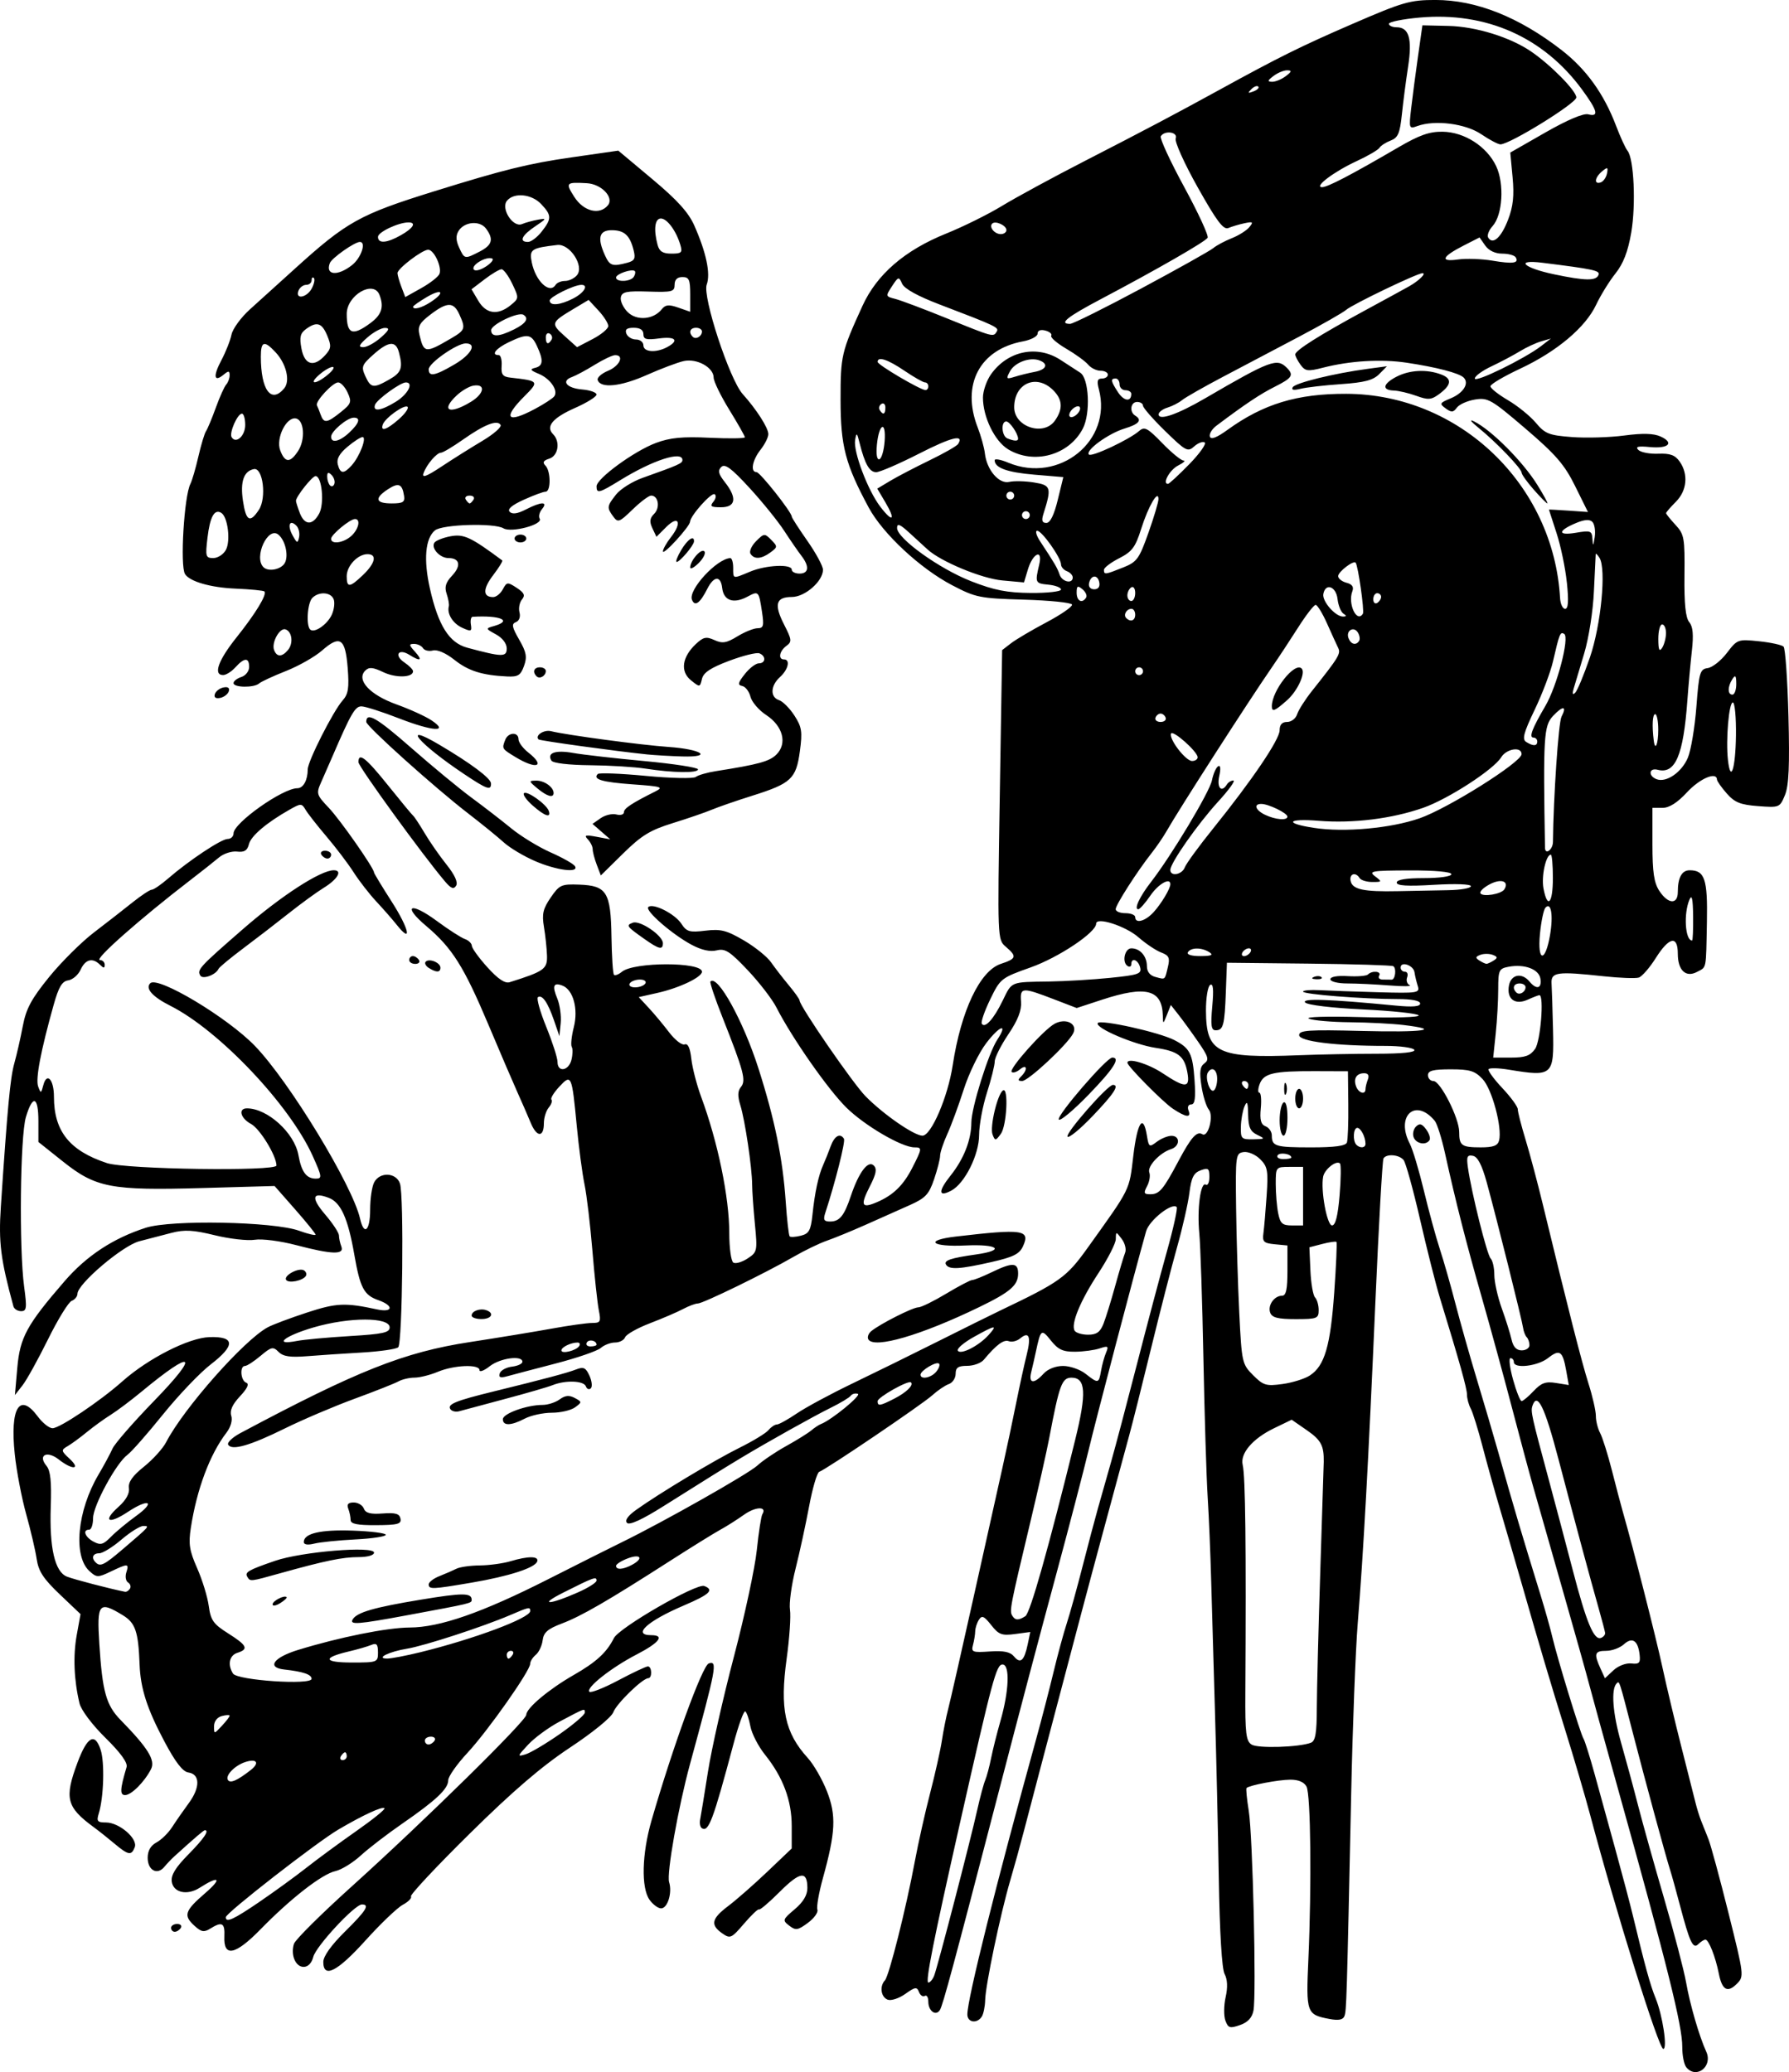
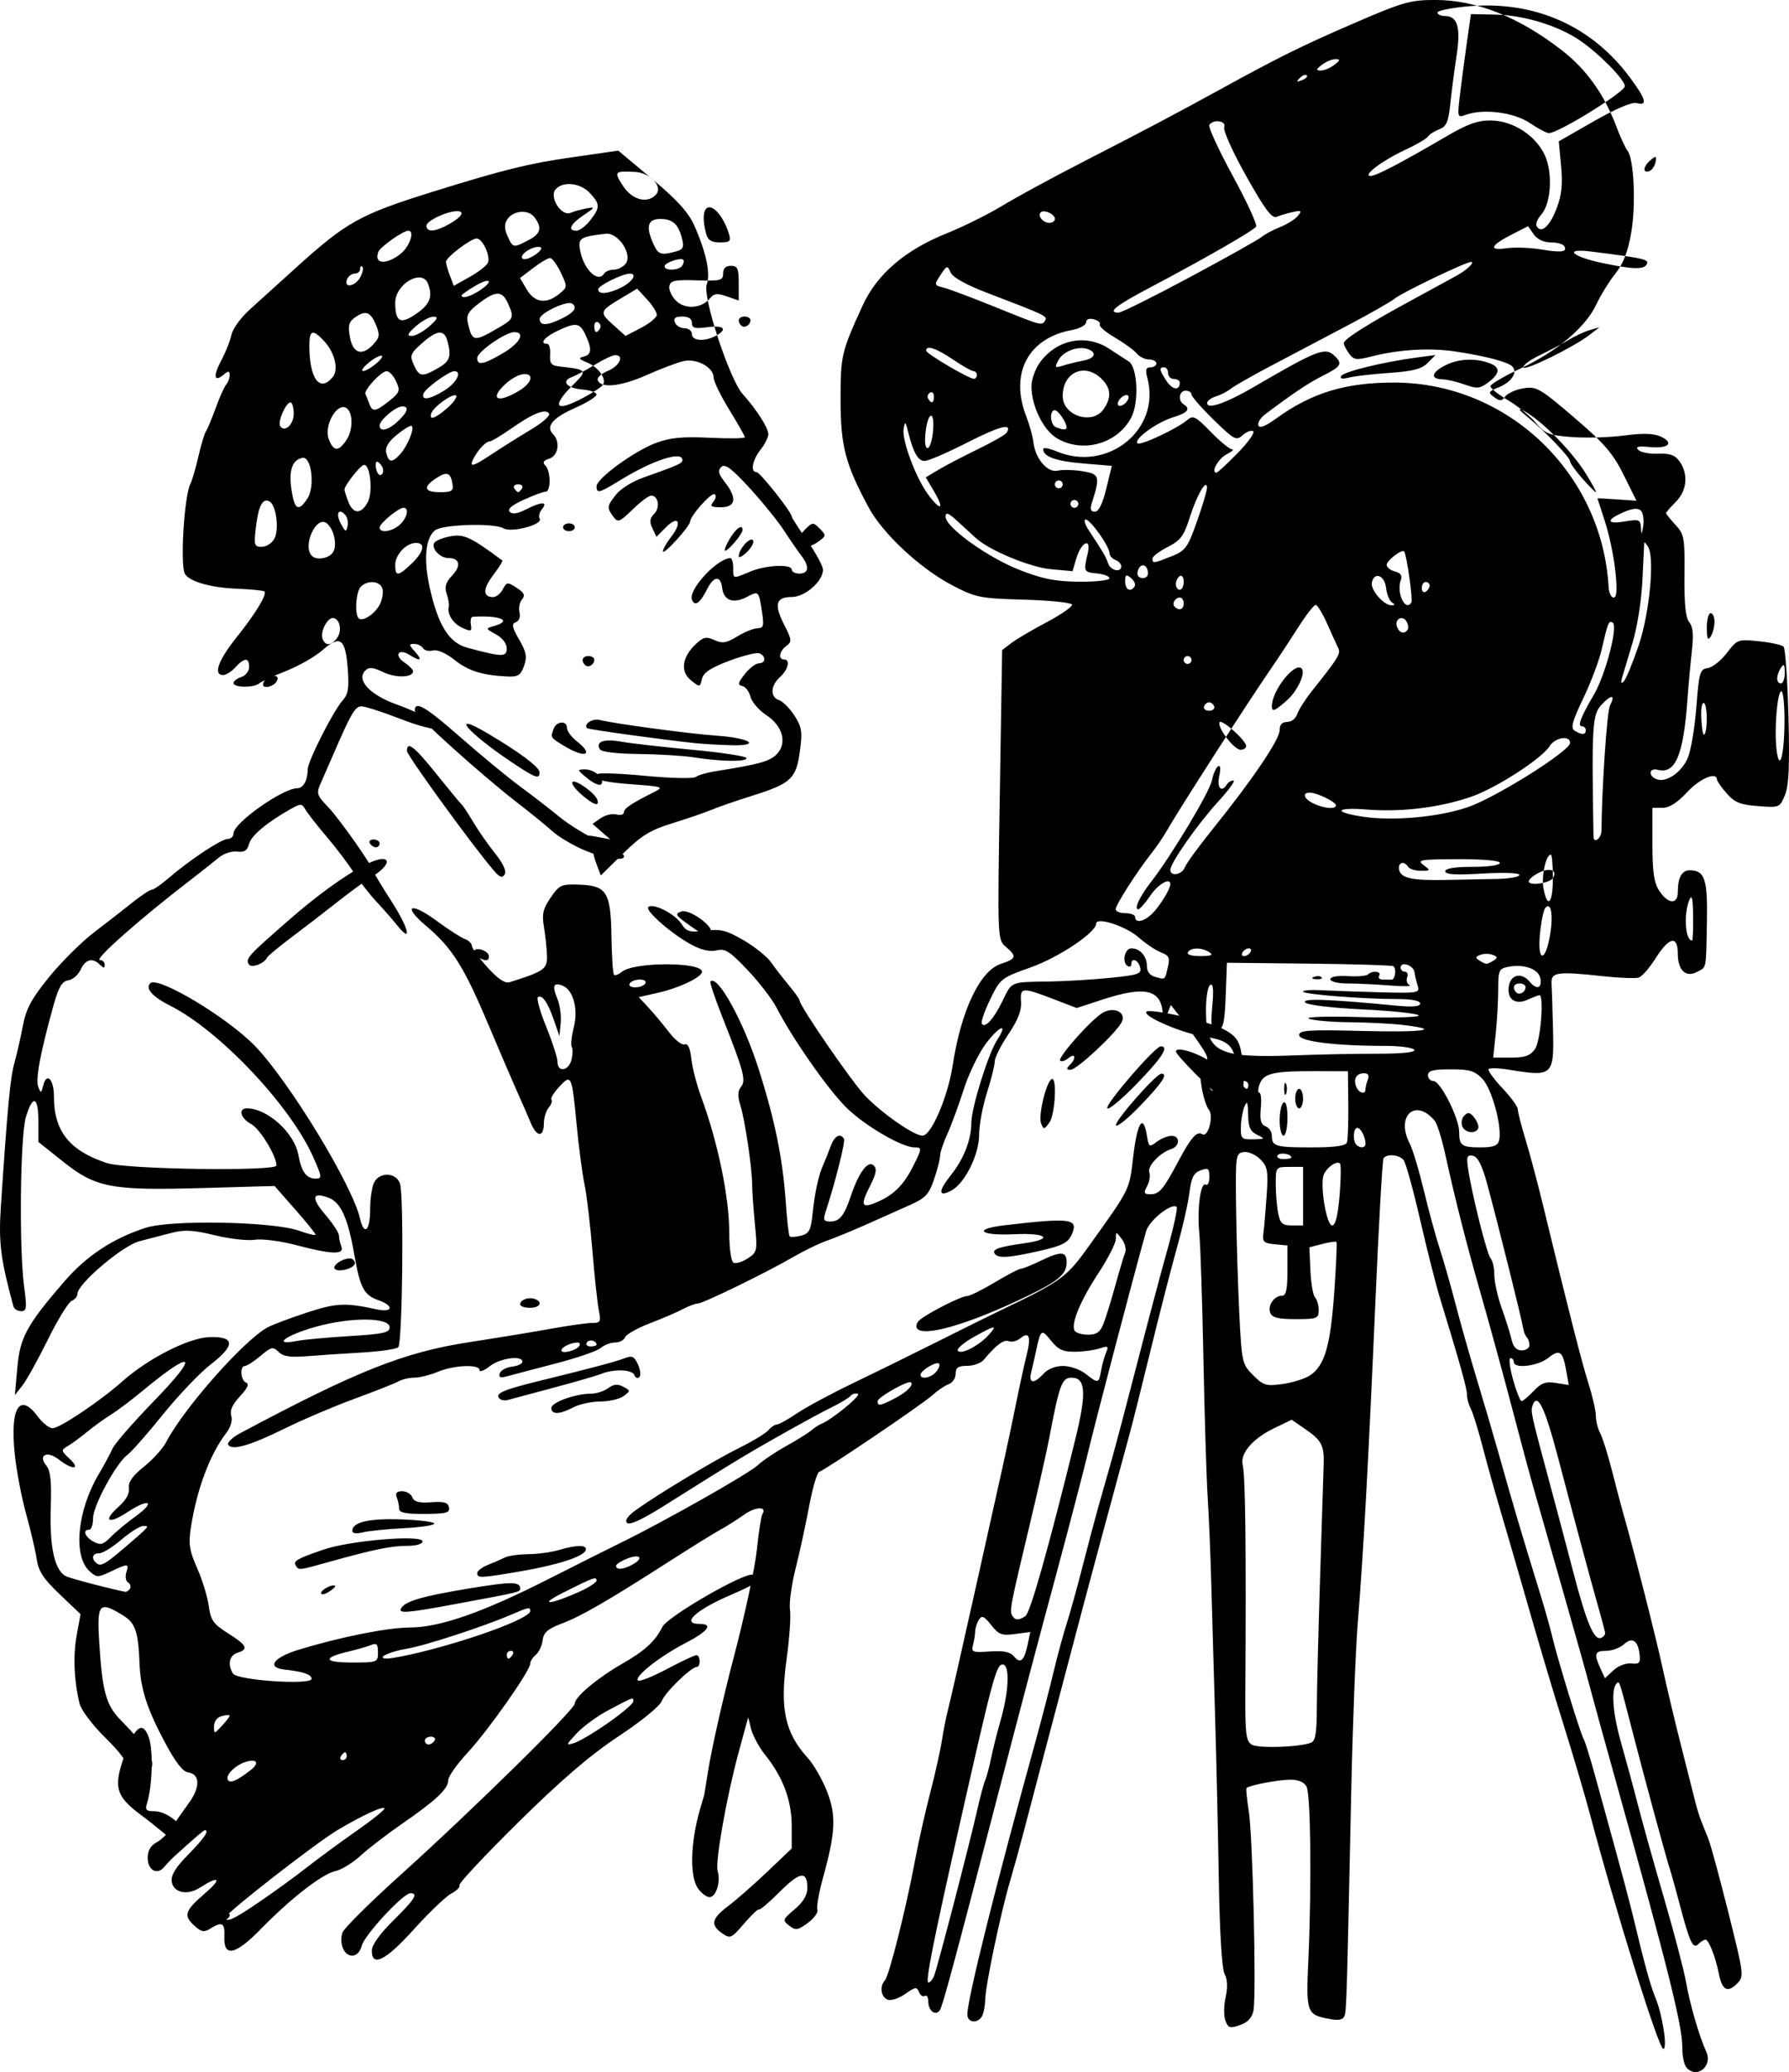
<svg xmlns="http://www.w3.org/2000/svg" xmlns:ns1="http://www.inkscape.org/namespaces/inkscape" xmlns:ns2="http://sodipodi.sourceforge.net/DTD/sodipodi-0.dtd" width="121.264mm" height="140.478mm" viewBox="0 0 121.264 140.478" version="1.1" id="svg5" xml:space="preserve" ns1:version="1.2.2 (b0a8486, 2022-12-01)" ns2:docname="classiccameraman1923.svg">
  <ns2:namedview id="namedview7" pagecolor="#ffffff" bordercolor="#000000" borderopacity="0.25" ns1:showpageshadow="2" ns1:pageopacity="0.0" ns1:pagecheckerboard="0" ns1:deskcolor="#d1d1d1" ns1:document-units="mm" showgrid="false" ns1:zoom="0.96" ns1:cx="80.729167" ns1:cy="299.47917" ns1:window-width="1652" ns1:window-height="1099" ns1:window-x="0" ns1:window-y="25" ns1:window-maximized="0" ns1:current-layer="layer1" />
  <defs id="defs2">
    <linearGradient id="linearGradient1484" ns1:swatch="solid">
      <stop style="stop-color:#ff0033;stop-opacity:1;" offset="0" id="stop1482" />
    </linearGradient>
    <linearGradient id="linearGradient1478" ns1:swatch="solid">
      <stop style="stop-color:#ff335a;stop-opacity:1;" offset="0" id="stop1476" />
    </linearGradient>
    <linearGradient id="linearGradient1472" ns1:swatch="solid">
      <stop style="stop-color:#f2f2f2;stop-opacity:1;" offset="0" id="stop1470" />
    </linearGradient>
    <linearGradient id="linearGradient1466" ns1:swatch="solid">
      <stop style="stop-color:#0d0d0d;stop-opacity:1;" offset="0" id="stop1464" />
    </linearGradient>
    <linearGradient id="linearGradient1460" ns1:swatch="solid">
      <stop style="stop-color:#462daf;stop-opacity:1;" offset="0" id="stop1458" />
    </linearGradient>
  </defs>
  <g ns1:label="Layer 1" ns1:groupmode="layer" id="layer1" transform="translate(600.368,-745.575)">
    <g id="g8849" transform="translate(-70.563,-1173.922)">
-       <rect style="fill:none;stroke:none;stroke-width:0.131" width="317.32" height="330.21" x="-299.101" y="363.928" id="rect11651" />
      <g id="layer7" ns1:label="copyright" transform="translate(0,400)" />
    </g>
-     <path style="fill:#000000;stroke-width:0.265" d="m -486.064,885.73 c -0.155,-0.186 -0.279,-0.811 -0.275,-1.389 0.008,-1.416 -1.009,-5.495 -4.384,-17.587 -0.914,-3.274 -1.784,-6.429 -1.933,-7.011 -0.149,-0.582 -0.952,-3.44 -1.783,-6.35 -0.831,-2.91 -1.731,-6.066 -2,-7.011 -0.269,-0.946 -0.925,-3.387 -1.458,-5.424 -0.533,-2.037 -1.445,-5.371 -2.027,-7.408 -1.075,-3.764 -1.762,-6.456 -2.497,-9.79 -0.225,-1.019 -0.537,-2.007 -0.694,-2.197 -1.307,-1.583 -2.674,-0.331 -1.692,1.551 0.194,0.372 0.623,1.801 0.953,3.175 0.33,1.374 0.815,3.153 1.078,3.954 0.263,0.8 0.739,2.467 1.059,3.704 0.32,1.237 0.977,3.559 1.46,5.159 0.484,1.601 1.131,3.803 1.439,4.895 1.129,4.002 1.493,5.231 2.897,9.79 0.291,0.946 0.642,2.196 0.778,2.778 0.341,1.454 1.905,6.554 2.109,6.879 0.091,0.146 0.428,1.217 0.749,2.381 0.32,1.164 0.96,3.486 1.421,5.159 0.461,1.673 0.996,3.698 1.188,4.498 0.804,3.353 1.169,4.681 1.529,5.556 0.473,1.151 0.82,3.44 0.521,3.44 -0.308,0 -3.195,-9.238 -4.96,-15.875 -0.329,-1.237 -1.081,-3.797 -1.671,-5.689 -1.048,-3.36 -1.635,-5.339 -3.102,-10.451 -0.397,-1.382 -1.003,-3.466 -1.348,-4.63 -0.345,-1.164 -0.873,-3.057 -1.173,-4.207 -0.3,-1.15 -0.659,-2.303 -0.798,-2.562 -0.139,-0.26 -0.253,-0.682 -0.253,-0.938 0,-0.424 -0.5,-2.21 -1.841,-6.581 -0.268,-0.873 -0.87,-3.254 -1.338,-5.292 -0.468,-2.037 -0.971,-3.853 -1.117,-4.035 -0.301,-0.374 -1.159,-0.444 -1.364,-0.112 -0.074,0.121 -0.322,4.496 -0.549,9.723 -0.472,10.841 -0.813,17.053 -1.198,21.807 -0.147,1.819 -0.346,6.998 -0.442,11.509 -0.302,14.177 -0.319,14.746 -0.46,15.111 -0.096,0.25 -0.399,0.308 -1.007,0.193 -1.564,-0.297 -1.598,-0.391 -1.435,-4.047 0.225,-5.037 0.159,-11.177 -0.126,-11.709 -0.165,-0.307 -0.553,-0.472 -1.104,-0.468 -0.819,0.006 -2.787,0.382 -2.962,0.566 -0.047,0.049 0.021,0.744 0.15,1.544 0.271,1.683 0.526,12.486 0.32,13.544 -0.095,0.487 -0.384,0.798 -0.915,0.983 -0.683,0.238 -0.801,0.202 -0.988,-0.303 -0.117,-0.316 -0.11,-1.03 0.016,-1.588 0.15,-0.668 0.126,-1.205 -0.069,-1.57 -0.186,-0.347 -0.334,-2.805 -0.396,-6.538 -0.054,-3.29 -0.172,-8.423 -0.263,-11.406 -0.09,-2.983 -0.204,-6.912 -0.252,-8.731 -0.049,-1.819 -0.156,-4.379 -0.239,-5.689 -0.083,-1.31 -0.212,-5.536 -0.288,-9.393 -0.075,-3.856 -0.2,-7.661 -0.277,-8.454 -0.162,-1.661 0.087,-3.524 0.441,-3.306 0.133,0.082 0.241,-0.152 0.241,-0.52 0,-0.582 -0.077,-0.64 -0.595,-0.449 -0.47,0.173 -0.63,0.494 -0.758,1.519 -0.089,0.714 -0.464,2.368 -0.832,3.674 -0.368,1.306 -1.163,4.399 -1.766,6.873 -0.603,2.474 -1.276,5.153 -1.496,5.953 -0.22,0.8 -0.511,1.872 -0.646,2.381 -0.135,0.509 -0.618,2.295 -1.072,3.969 -0.454,1.673 -1.124,4.174 -1.489,5.556 -2.768,10.482 -3.513,13.309 -3.904,14.817 -0.245,0.946 -0.673,2.494 -0.951,3.44 -0.659,2.248 -1.666,7.06 -1.688,8.07 -0.01,0.437 -0.114,0.943 -0.231,1.124 -0.322,0.497 -0.977,0.398 -0.977,-0.149 0,-1.044 1.946,-8.834 4.673,-18.703 0.362,-1.31 0.887,-3.334 1.166,-4.498 0.279,-1.164 0.683,-2.652 0.897,-3.307 0.214,-0.655 0.693,-2.381 1.064,-3.836 0.372,-1.455 0.845,-3.241 1.051,-3.969 0.206,-0.728 0.612,-2.156 0.9,-3.175 0.289,-1.019 1.076,-3.995 1.749,-6.615 0.673,-2.619 1.585,-6.053 2.027,-7.629 0.442,-1.577 0.74,-2.93 0.662,-3.008 -0.323,-0.323 -1.863,0.899 -2.073,1.646 -0.781,2.771 -3.436,12.884 -3.924,14.945 -0.266,1.121 -1.322,5.174 -2.104,8.07 -1.288,4.77 -2.491,9.319 -3.988,15.081 -3.019,11.621 -3.76,14.374 -3.959,14.694 -0.275,0.445 -0.788,0.073 -0.788,-0.57 0,-0.291 -0.107,-0.463 -0.237,-0.383 -0.13,0.081 -0.308,-0.04 -0.396,-0.268 -0.138,-0.361 -0.258,-0.344 -0.93,0.135 -0.424,0.302 -0.96,0.476 -1.192,0.387 -0.458,-0.176 -0.562,-0.908 -0.185,-1.309 0.281,-0.3 1.438,-4.9 2.025,-8.057 0.23,-1.237 0.697,-3.321 1.037,-4.63 0.34,-1.31 0.7,-2.917 0.799,-3.572 0.099,-0.655 0.289,-1.607 0.422,-2.117 0.133,-0.509 0.904,-3.903 1.713,-7.541 0.809,-3.638 1.698,-7.627 1.975,-8.864 0.277,-1.237 0.693,-3.201 0.926,-4.366 0.233,-1.164 0.552,-2.626 0.709,-3.249 0.316,-1.252 0.168,-1.629 -0.439,-1.125 -0.22,0.183 -0.567,0.268 -0.771,0.189 -0.344,-0.132 -0.849,0.244 -1.696,1.261 -0.188,0.225 -0.694,0.41 -1.124,0.41 -0.611,0 -0.783,0.118 -0.783,0.537 0,0.296 -0.208,0.611 -0.463,0.7 -0.255,0.089 -0.761,0.433 -1.124,0.762 -0.687,0.622 -7.189,5.025 -7.658,5.185 -0.147,0.05 -0.456,1.103 -0.687,2.34 -0.231,1.237 -0.645,3.142 -0.92,4.233 -0.275,1.091 -0.445,2.342 -0.377,2.778 0.068,0.437 -0.033,1.925 -0.224,3.307 -0.472,3.408 -0.127,5.031 1.434,6.747 0.397,0.437 0.979,1.449 1.294,2.249 0.643,1.637 0.59,2.78 -0.274,5.9 -0.274,0.989 -0.441,1.947 -0.372,2.128 0.069,0.181 -0.22,0.585 -0.644,0.898 -0.683,0.505 -0.826,0.527 -1.264,0.189 -0.471,-0.363 -0.454,-0.414 0.369,-1.11 0.581,-0.492 0.862,-0.962 0.86,-1.442 -0.004,-1.186 -0.495,-1.12 -1.865,0.25 -0.718,0.718 -1.353,1.259 -1.41,1.202 -0.057,-0.057 -0.513,0.374 -1.014,0.959 -0.862,1.007 -0.94,1.042 -1.487,0.659 -0.816,-0.572 -0.721,-0.996 0.415,-1.852 0.546,-0.411 1.736,-1.456 2.646,-2.322 l 1.654,-1.576 v -1.524 c 0,-1.737 -0.591,-3.314 -1.813,-4.837 -0.45,-0.561 -0.895,-1.426 -0.988,-1.921 -0.093,-0.496 -0.249,-0.951 -0.348,-1.012 -0.098,-0.061 -0.455,0.923 -0.792,2.186 -1.395,5.224 -1.692,6.015 -2.149,5.733 -0.115,-0.071 -0.168,-0.338 -0.116,-0.592 0.051,-0.255 0.29,-1.713 0.53,-3.241 0.24,-1.528 1.032,-5.04 1.76,-7.805 0.727,-2.765 1.425,-6.012 1.55,-7.216 0.125,-1.204 0.294,-2.297 0.375,-2.429 0.342,-0.553 -0.457,-0.529 -1.251,0.037 -0.472,0.336 -1.189,0.79 -1.593,1.009 -0.404,0.219 -1.952,1.179 -3.44,2.133 -4.196,2.694 -5.987,3.73 -7.308,4.229 -0.953,0.36 -1.235,0.606 -1.299,1.131 -0.045,0.369 -0.253,0.813 -0.463,0.987 -0.21,0.174 -0.381,0.447 -0.381,0.607 0,0.479 -2.865,4.548 -4.259,6.048 -0.713,0.768 -1.297,1.6 -1.297,1.85 0,0.582 -0.819,1.356 -3.117,2.943 -1.015,0.701 -2.283,1.675 -2.817,2.165 -0.534,0.489 -1.306,0.963 -1.714,1.053 -0.903,0.198 -3.027,1.849 -5.062,3.934 -1.729,1.771 -2.529,1.931 -2.464,0.494 0.042,-0.918 -0.157,-1.029 -0.954,-0.531 -0.421,0.263 -0.607,0.232 -1.055,-0.173 -0.788,-0.713 -0.689,-1.024 0.713,-2.235 1.168,-1.009 0.953,-1.211 -0.382,-0.357 -0.842,0.538 -1.782,0.33 -1.888,-0.417 -0.063,-0.442 0.254,-0.96 1.124,-1.844 1.053,-1.068 1.444,-1.643 1.119,-1.643 -0.081,0 -0.639,0.479 -2.069,1.773 -0.193,0.175 -0.501,0.498 -0.684,0.719 -0.479,0.576 -1.123,0.219 -1.123,-0.623 0,-0.477 0.202,-0.829 0.596,-1.04 0.328,-0.175 0.804,-0.642 1.059,-1.037 0.254,-0.395 0.765,-1.13 1.135,-1.633 0.78,-1.062 0.766,-1.959 -0.033,-2.074 -0.384,-0.055 -0.879,-0.697 -1.631,-2.117 -1.176,-2.219 -1.612,-3.578 -1.674,-5.213 -0.085,-2.228 -0.283,-2.809 -1.139,-3.331 -1.62,-0.988 -1.766,-0.811 -1.59,1.942 0.206,3.239 0.463,4.159 1.439,5.157 1.863,1.906 2.375,2.734 2.064,3.338 -0.448,0.871 -1.334,1.757 -1.755,1.757 -0.368,0 -0.348,-0.388 0.099,-1.898 0.086,-0.292 -0.402,-0.968 -1.434,-1.984 -0.896,-0.882 -1.647,-1.881 -1.756,-2.336 -0.376,-1.565 -0.444,-3.222 -0.19,-4.624 l 0.259,-1.426 -1.408,-1.34 c -1.108,-1.055 -1.442,-1.566 -1.565,-2.399 -0.086,-0.582 -0.407,-1.951 -0.712,-3.043 -0.305,-1.091 -0.653,-2.918 -0.773,-4.059 -0.331,-3.15 0.326,-4.226 1.561,-2.556 0.323,0.437 0.773,0.794 1,0.794 0.488,0 3.227,-1.839 4.73,-3.176 1.749,-1.556 4.498,-2.954 5.9,-3.001 1.746,-0.058 1.775,0.555 0.088,1.854 -0.725,0.559 -2.183,2.087 -3.239,3.397 -1.056,1.31 -2.134,2.535 -2.394,2.722 -0.76,0.548 -2.338,3.453 -2.338,4.303 0,0.429 -0.119,0.78 -0.265,0.78 -0.467,0 -0.283,0.501 0.298,0.812 0.473,0.253 0.66,0.202 1.17,-0.321 0.334,-0.342 1.099,-0.978 1.7,-1.412 1.375,-0.992 0.886,-1.233 -0.56,-0.276 -1.302,0.862 -1.719,0.629 -0.624,-0.348 0.511,-0.456 0.765,-0.91 0.712,-1.276 -0.058,-0.403 0.239,-0.827 1.02,-1.453 0.605,-0.486 1.279,-1.23 1.497,-1.651 1.191,-2.303 5.294,-6.943 6.899,-7.801 0.332,-0.178 1.523,-0.625 2.646,-0.993 1.999,-0.656 2.592,-0.683 4.754,-0.216 1.09,0.236 1.157,-0.254 0.087,-0.627 -0.976,-0.34 -1.234,-0.832 -1.629,-3.098 -0.426,-2.449 -0.913,-3.529 -1.729,-3.839 -1.13,-0.43 -1.219,-0.009 -0.24,1.136 0.512,0.598 0.931,1.235 0.931,1.415 0,0.18 0.072,0.516 0.161,0.746 0.22,0.573 -0.629,0.548 -3.055,-0.089 -1.076,-0.283 -2.322,-0.444 -2.811,-0.365 -0.483,0.078 -1.703,-0.059 -2.71,-0.306 -1.455,-0.357 -2.056,-0.39 -2.925,-0.164 -0.602,0.156 -1.589,0.413 -2.195,0.571 -1.132,0.294 -4.191,2.895 -4.191,3.562 0,0.181 -0.176,0.396 -0.391,0.478 -0.215,0.083 -0.937,1.257 -1.605,2.611 -0.668,1.353 -1.445,2.757 -1.728,3.119 l -0.515,0.659 0.162,-1.852 c 0.18,-2.061 0.646,-2.914 3.208,-5.874 1.491,-1.722 3.286,-2.903 5.499,-3.617 1.723,-0.556 8.656,-0.423 10.385,0.199 0.618,0.223 1.124,0.342 1.124,0.266 0,-0.076 -0.625,-0.849 -1.389,-1.718 l -1.389,-1.58 -4.895,0.139 c -6.2,0.176 -7.216,-0.018 -9.459,-1.806 l -1.654,-1.318 v -1.408 c 0,-1.695 -0.384,-1.823 -0.846,-0.283 -0.39,1.301 -0.47,8.931 -0.12,11.509 0.196,1.444 0.17,1.654 -0.207,1.654 -0.237,0 -0.472,-0.149 -0.521,-0.331 -0.867,-3.181 -1.012,-4.334 -0.851,-6.756 0.446,-6.706 0.637,-8.736 0.912,-9.714 0.164,-0.582 0.423,-1.72 0.576,-2.528 0.223,-1.177 0.577,-1.837 1.777,-3.317 0.824,-1.016 2.194,-2.379 3.044,-3.028 0.85,-0.649 2.028,-1.568 2.619,-2.041 0.591,-0.473 1.178,-0.86 1.305,-0.86 0.127,0 0.621,-0.339 1.099,-0.753 1.413,-1.225 3.611,-2.686 4.041,-2.686 0.22,0 0.4,-0.171 0.4,-0.379 0,-0.703 3.332,-3.06 4.324,-3.06 0.403,0 0.702,-0.542 0.704,-1.278 0.002,-0.55 1.728,-3.96 2.367,-4.675 0.384,-0.43 0.448,-0.844 0.342,-2.204 -0.157,-2.009 -0.515,-2.253 -1.736,-1.182 -0.483,0.424 -1.585,1.051 -2.448,1.392 -0.863,0.341 -1.682,0.721 -1.821,0.844 -0.341,0.303 -1.733,0.284 -1.733,-0.023 0,-0.136 0.238,-0.322 0.529,-0.415 0.291,-0.092 0.529,-0.398 0.529,-0.679 0,-0.656 -0.322,-0.65 -0.926,0.018 -0.263,0.291 -0.639,0.529 -0.835,0.529 -0.691,0 -0.341,-0.99 0.901,-2.547 1.305,-1.635 2.089,-2.927 1.895,-3.122 -0.062,-0.062 -0.945,-0.148 -1.963,-0.191 -1.69,-0.072 -3.105,-0.481 -3.419,-0.989 -0.343,-0.555 -0.061,-5.28 0.365,-6.108 0.114,-0.223 0.358,-1.06 0.542,-1.86 0.184,-0.8 0.417,-1.574 0.519,-1.72 0.101,-0.146 0.399,-0.86 0.662,-1.587 0.262,-0.728 0.581,-1.436 0.707,-1.574 0.126,-0.138 0.23,-0.421 0.23,-0.628 0,-0.307 -0.074,-0.315 -0.403,-0.042 -0.662,0.549 -0.733,0.108 -0.157,-0.975 0.297,-0.558 0.606,-1.339 0.686,-1.735 0.08,-0.396 0.645,-1.17 1.256,-1.72 0.611,-0.55 1.963,-1.774 3.006,-2.72 3.557,-3.227 4.419,-3.706 9.504,-5.287 4.693,-1.459 6.372,-1.874 9.269,-2.29 l 3.184,-0.458 2.309,1.934 c 1.696,1.421 2.451,2.257 2.846,3.15 0.81,1.832 1.11,3.259 0.839,3.993 -0.3,0.812 1.545,6.434 2.437,7.425 0.936,1.04 1.739,2.295 1.739,2.717 0,0.213 -0.238,0.689 -0.529,1.059 -0.559,0.71 -0.704,1.515 -0.273,1.515 0.236,0 2.39,2.721 2.39,3.02 0,0.072 0.476,0.812 1.058,1.643 0.582,0.831 1.058,1.712 1.058,1.957 0,0.78 -1.22,1.847 -2.112,1.847 -1.082,0 -1.222,0.502 -0.522,1.874 0.525,1.029 0.539,1.16 0.151,1.444 -0.473,0.346 -0.574,0.915 -0.162,0.915 0.446,0 0.294,0.685 -0.265,1.191 -0.653,0.591 -0.685,1.368 -0.066,1.571 0.255,0.083 0.723,0.553 1.04,1.044 0.503,0.779 0.55,1.088 0.369,2.426 -0.253,1.863 -0.591,2.178 -3.223,3.007 -1.076,0.339 -2.313,0.767 -2.75,0.951 -0.437,0.184 -1.627,0.593 -2.646,0.909 -1.531,0.474 -2.114,0.832 -3.362,2.06 l -1.51,1.486 -0.276,-0.725 c -0.152,-0.399 -0.276,-0.872 -0.276,-1.052 0,-0.18 -0.149,-0.482 -0.331,-0.672 -0.27,-0.282 -0.162,-0.314 0.595,-0.172 l 0.926,0.173 -0.601,-0.523 -0.601,-0.523 0.552,-0.387 c 0.304,-0.213 0.782,-0.326 1.064,-0.253 0.282,0.074 0.512,0.007 0.512,-0.147 0,-0.263 0.52,-0.609 2.117,-1.407 0.598,-0.299 0.454,-0.346 -1.508,-0.486 -2.084,-0.149 -2.74,-0.342 -2.381,-0.702 0.092,-0.092 1.561,-0.035 3.265,0.127 1.703,0.162 3.225,0.194 3.382,0.071 0.157,-0.123 0.761,-0.298 1.343,-0.39 2.92,-0.46 3.653,-0.662 4.125,-1.134 0.747,-0.747 0.438,-1.93 -0.701,-2.676 -0.495,-0.324 -0.973,-0.882 -1.063,-1.238 -0.089,-0.356 -0.341,-0.684 -0.56,-0.729 -0.324,-0.066 -0.291,-0.215 0.177,-0.808 0.315,-0.4 0.744,-0.728 0.951,-0.728 0.472,0 0.497,-0.5 0.034,-0.678 -0.189,-0.072 -1.11,0.156 -2.047,0.509 -1.257,0.473 -1.74,0.794 -1.842,1.226 -0.136,0.578 -0.147,0.579 -0.751,0.089 -0.735,-0.596 -0.601,-1.573 0.339,-2.455 0.508,-0.478 0.704,-0.519 1.257,-0.267 0.541,0.247 0.812,0.203 1.558,-0.252 0.497,-0.303 1.113,-0.551 1.37,-0.552 0.399,-8e-4 0.441,-0.163 0.294,-1.125 -0.215,-1.404 -0.229,-1.418 -0.99,-1.011 -0.939,0.502 -1.608,0.269 -1.707,-0.595 -0.098,-0.85 -0.564,-0.822 -1.009,0.061 -0.493,0.979 -0.85,1.231 -1.041,0.733 -0.257,-0.669 1.684,-2.774 2.598,-2.817 0.109,-0.005 0.198,0.288 0.198,0.652 0,0.78 -0.053,0.767 1.15,0.265 1.076,-0.45 2.819,-0.531 2.819,-0.132 0,0.146 0.238,0.265 0.529,0.265 0.629,0 0.682,-0.489 0.129,-1.203 -0.22,-0.284 -0.749,-1.053 -1.176,-1.707 -0.427,-0.655 -1.487,-1.965 -2.356,-2.91 -1.224,-1.332 -1.653,-1.649 -1.901,-1.408 -0.25,0.243 -0.197,0.469 0.242,1.028 0.843,1.072 0.746,1.703 -0.263,1.703 -0.681,0 -0.772,-0.066 -0.516,-0.373 0.17,-0.205 0.209,-0.436 0.085,-0.512 -0.222,-0.137 -1.643,1.453 -1.664,1.864 -0.017,0.328 -1.841,2.322 -1.841,2.012 0,-0.15 0.248,-0.588 0.55,-0.973 0.772,-0.981 0.514,-1.518 -0.326,-0.678 l -0.663,0.663 -0.275,-0.582 c -0.21,-0.444 -0.18,-0.677 0.123,-0.98 0.418,-0.418 0.28,-1.233 -0.208,-1.233 -0.157,0 -0.723,0.424 -1.257,0.943 -0.896,0.871 -0.996,0.907 -1.31,0.479 -0.445,-0.609 -0.434,-0.701 0.193,-1.497 0.293,-0.372 1.096,-0.877 1.786,-1.123 2.477,-0.882 2.709,-0.986 2.709,-1.215 0,-0.64 -2.005,0.009 -4.202,1.361 -1.448,0.891 -1.619,0.936 -1.619,0.423 0,-0.525 2.56,-2.394 4.027,-2.94 0.964,-0.359 1.793,-0.439 3.638,-0.351 1.314,0.063 2.39,0.048 2.389,-0.033 -8e-5,-0.081 -0.476,-0.922 -1.058,-1.867 -0.582,-0.946 -1.058,-1.925 -1.058,-2.177 -2.2e-4,-0.689 -1.132,-1.317 -2.023,-1.123 -0.416,0.09 -1.557,0.521 -2.536,0.956 -1.746,0.777 -3.111,0.913 -3.303,0.329 -0.053,-0.162 0.265,-0.444 0.707,-0.627 0.79,-0.327 1.121,-1.067 0.473,-1.058 -0.182,0.002 -0.807,0.299 -1.389,0.659 -0.582,0.36 -1.272,0.73 -1.532,0.823 -0.76,0.271 -0.363,0.756 0.693,0.845 0.534,0.045 0.972,0.201 0.972,0.345 0,0.145 -0.659,0.554 -1.464,0.91 -1.512,0.669 -2.002,1.256 -1.482,1.776 0.502,0.502 0.354,1.464 -0.256,1.658 -0.404,0.128 -0.476,0.256 -0.265,0.468 0.372,0.372 0.381,1.773 0.012,1.773 -0.153,0 -0.823,0.248 -1.487,0.55 -0.81,0.369 -1.12,0.638 -0.942,0.816 0.178,0.178 0.533,0.128 1.077,-0.153 1.055,-0.546 1.549,-0.561 1.111,-0.034 -0.176,0.212 -0.247,0.504 -0.157,0.649 0.246,0.398 -1.918,0.974 -2.456,0.654 -0.631,-0.376 -4.152,-0.269 -4.646,0.142 -0.656,0.544 -0.779,1.989 -0.338,3.945 0.567,2.511 1.304,3.677 2.532,4.008 2.37,0.638 2.674,0.644 2.674,0.049 0,-0.331 -0.292,-0.714 -0.728,-0.952 -0.721,-0.395 -0.722,-0.4 -0.132,-0.568 1.285,-0.367 0.419,-0.739 -1.455,-0.625 -0.109,0.007 -0.161,0.246 -0.115,0.531 0.074,0.465 0.013,0.487 -0.59,0.212 -0.633,-0.289 -1.043,-0.948 -0.905,-1.456 0.034,-0.124 -0.033,-0.504 -0.148,-0.844 -0.158,-0.465 -0.066,-0.771 0.372,-1.237 0.629,-0.669 0.519,-1.188 -0.251,-1.188 -0.576,0 -1.187,-0.663 -0.956,-1.036 0.09,-0.146 0.585,-0.345 1.098,-0.441 0.9,-0.169 1.372,0.052 3.506,1.638 0.051,0.038 -0.227,0.488 -0.618,1.001 -0.707,0.928 -0.707,1.484 0.002,1.484 0.205,0 0.499,-0.238 0.655,-0.529 0.267,-0.499 0.321,-0.505 0.94,-0.099 0.513,0.336 0.591,0.509 0.356,0.792 -0.165,0.199 -0.24,0.593 -0.166,0.875 0.079,0.302 -0.021,0.573 -0.244,0.659 -0.309,0.118 -0.268,0.336 0.221,1.185 0.492,0.854 0.55,1.174 0.328,1.79 -0.228,0.633 -0.407,0.744 -1.147,0.708 -1.694,-0.082 -2.623,-0.375 -3.572,-1.129 -0.574,-0.456 -1.156,-0.709 -1.453,-0.632 -0.272,0.071 -0.575,1.1e-4 -0.673,-0.158 -0.098,-0.158 -0.368,-0.288 -0.6,-0.288 -0.368,0 -0.36,0.068 0.057,0.529 0.541,0.597 0.376,0.686 -0.388,0.208 -0.733,-0.458 -1.056,0.032 -0.339,0.514 0.327,0.22 0.595,0.491 0.595,0.602 0,0.434 -1.16,0.471 -2.015,0.063 -0.711,-0.339 -0.969,-0.361 -1.225,-0.105 -0.626,0.626 0.307,1.64 2.106,2.286 0.904,0.325 1.976,0.812 2.381,1.082 1.249,0.831 0.089,0.76 -2.215,-0.137 -1.141,-0.444 -2.281,-0.808 -2.532,-0.808 -0.431,-10e-4 -0.705,0.473 -1.983,3.438 -0.22,0.509 -0.559,1.283 -0.753,1.72 -0.335,0.752 -0.308,0.843 0.525,1.72 0.777,0.818 3.065,4.09 3.065,4.382 0,0.061 0.543,0.958 1.207,1.994 1.17,1.826 1.403,2.901 0.338,1.562 -0.289,-0.364 -0.915,-1.078 -1.389,-1.587 -0.475,-0.509 -1.168,-1.402 -1.54,-1.984 -0.372,-0.582 -1.196,-1.668 -1.829,-2.413 -0.633,-0.745 -1.275,-1.565 -1.426,-1.822 -0.259,-0.44 -0.319,-0.442 -1.058,-0.023 -1.586,0.898 -2.64,1.791 -2.781,2.356 -0.109,0.434 -0.312,0.56 -0.806,0.502 -0.363,-0.043 -0.913,0.136 -1.222,0.397 -0.309,0.261 -1.181,0.951 -1.939,1.533 -3.401,2.613 -6.58,5.424 -6.134,5.424 0.178,0 0.324,0.143 0.324,0.318 0,0.247 -0.071,0.247 -0.318,0 -0.499,-0.499 -0.991,-0.375 -1.312,0.33 -0.162,0.356 -0.541,0.684 -0.841,0.728 -0.42,0.061 -0.648,0.446 -0.99,1.667 -0.878,3.135 -1.237,5.025 -1.049,5.531 0.18,0.485 0.2,0.48 0.348,-0.087 0.24,-0.916 0.722,-0.392 0.722,0.784 0,2.333 1.06,3.659 3.592,4.494 1.294,0.427 11.49,0.572 11.49,0.164 0,-0.658 -1.125,-2.498 -1.722,-2.817 -0.715,-0.382 -0.893,-1.057 -0.279,-1.057 1.391,0 3.219,1.658 3.49,3.167 0.205,1.141 0.54,1.596 1.175,1.596 0.443,0 0.427,-0.123 -0.2,-1.521 -1.557,-3.472 -6.348,-8.531 -9.657,-10.197 -1.211,-0.61 -1.715,-1.174 -1.362,-1.527 0.511,-0.511 5.235,2.318 7.099,4.252 2.331,2.418 6.611,9.452 7.123,11.706 0.271,1.195 0.684,0.825 0.684,-0.613 0,-0.737 0.123,-1.571 0.274,-1.852 0.386,-0.722 1.488,-0.669 1.747,0.084 0.277,0.804 0.171,10.812 -0.117,11.1 -0.126,0.126 -1.231,0.286 -2.455,0.357 -1.225,0.071 -2.905,0.183 -3.735,0.25 -1.136,0.091 -1.61,0.02 -1.921,-0.291 -0.374,-0.374 -0.489,-0.349 -1.224,0.27 -0.446,0.376 -0.921,0.683 -1.056,0.683 -0.369,0 -0.293,0.997 0.086,1.134 0.22,0.08 0.079,0.388 -0.423,0.923 -0.514,0.548 -0.702,0.966 -0.591,1.316 0.097,0.306 -0.034,0.769 -0.325,1.149 -1.128,1.472 -2.01,3.829 -2.414,6.449 -0.169,1.095 -0.097,1.552 0.428,2.74 0.347,0.784 0.7,1.934 0.785,2.555 0.134,0.978 0.311,1.229 1.314,1.863 1.288,0.814 1.41,1.07 0.63,1.317 -0.549,0.174 -0.683,0.803 -0.299,1.408 0.293,0.462 5.326,0.798 5.326,0.356 0,-0.295 -0.564,-0.487 -1.852,-0.631 -1.21,-0.135 -0.736,-0.813 0.926,-1.325 2.821,-0.868 6.048,-1.516 7.577,-1.522 2.044,-0.008 4.912,-1.008 9.357,-3.261 2.037,-1.033 4.299,-2.169 5.027,-2.524 2.812,-1.373 8.575,-4.635 9.181,-5.197 0.35,-0.325 1.226,-0.917 1.945,-1.316 0.72,-0.399 1.487,-0.877 1.706,-1.061 0.218,-0.185 0.516,-0.381 0.661,-0.437 0.711,-0.271 2.768,-1.956 2.498,-2.046 -0.17,-0.057 -0.385,5.3e-4 -0.478,0.127 -0.092,0.127 -0.704,0.495 -1.358,0.817 -1.15,0.567 -4.236,2.292 -6.051,3.382 -1.082,0.65 -2.415,1.48 -5.287,3.29 -1.438,0.907 -2.3,1.303 -2.468,1.135 -0.168,-0.168 0.047,-0.478 0.617,-0.886 1.538,-1.104 5.331,-3.383 7.018,-4.217 0.899,-0.445 1.777,-0.98 1.951,-1.189 0.174,-0.209 0.429,-0.381 0.567,-0.381 0.138,0 0.748,-0.338 1.357,-0.751 0.608,-0.413 2.297,-1.323 3.752,-2.023 1.455,-0.7 4.075,-1.989 5.821,-2.865 1.746,-0.876 3.651,-1.82 4.233,-2.098 4.029,-1.923 4.469,-2.238 5.886,-4.216 2.96,-4.134 2.828,-3.867 3.116,-6.284 0.272,-2.278 0.673,-2.863 0.92,-1.339 0.125,0.771 0.163,0.795 0.661,0.416 0.291,-0.221 0.738,-0.406 0.992,-0.411 0.612,-0.011 0.597,0.707 -0.019,0.903 -0.764,0.243 -1.63,1.173 -1.472,1.584 0.079,0.206 0.011,0.622 -0.151,0.924 -0.25,0.468 -0.219,0.55 0.212,0.55 0.624,0 0.875,-0.296 1.926,-2.273 0.849,-1.596 1.234,-2.027 1.61,-1.795 0.391,0.242 0.782,-1.251 0.437,-1.667 -0.173,-0.208 -0.399,-0.936 -0.502,-1.616 -0.144,-0.947 -0.097,-1.304 0.202,-1.522 0.332,-0.243 0.269,-0.459 -0.423,-1.46 -0.447,-0.647 -1.047,-1.473 -1.333,-1.836 l -0.52,-0.661 -0.263,0.661 c -0.263,0.659 -0.264,0.659 -0.28,0.048 -0.048,-1.759 -1.144,-2.044 -4.112,-1.07 l -1.726,0.566 -1.521,-0.585 c -2.184,-0.84 -2.326,-0.83 -2.251,0.156 0.045,0.589 -0.209,1.242 -0.86,2.209 -0.508,0.755 -0.924,1.584 -0.924,1.841 0,0.257 -0.238,1.214 -0.529,2.125 -0.291,0.911 -0.529,2.196 -0.529,2.855 0,1.341 -0.971,3.288 -1.883,3.776 -0.883,0.472 -0.907,0.053 -0.059,-1.009 0.906,-1.134 1.411,-2.423 1.416,-3.611 0.004,-1.005 1.158,-4.694 1.752,-5.6 0.763,-1.165 0.181,-0.988 -0.746,0.227 -0.492,0.645 -1.176,2.052 -1.52,3.127 -0.344,1.075 -0.846,2.439 -1.115,3.03 -0.27,0.592 -0.49,1.255 -0.49,1.474 0,0.219 -0.184,0.938 -0.408,1.596 -0.35,1.028 -0.585,1.276 -1.654,1.753 -0.685,0.306 -2.019,0.9 -2.965,1.322 -0.946,0.422 -2.137,0.911 -2.646,1.087 -0.509,0.176 -1.521,0.666 -2.249,1.088 -1.874,1.087 -6.148,3.171 -6.501,3.171 -0.163,0 -0.613,0.168 -0.999,0.374 -0.386,0.206 -1.398,0.641 -2.247,0.966 -0.85,0.326 -1.607,0.753 -1.682,0.949 -0.075,0.196 -0.383,0.356 -0.683,0.356 -0.3,0 -0.734,0.166 -0.964,0.368 -0.23,0.203 -1.608,0.678 -3.064,1.056 -1.455,0.378 -2.93,0.766 -3.277,0.863 -0.472,0.131 -0.6,0.082 -0.509,-0.196 0.067,-0.204 0.44,-0.409 0.829,-0.455 0.389,-0.046 0.707,-0.195 0.707,-0.331 0,-0.457 -1.51,-0.252 -2.213,0.301 -0.383,0.302 -0.697,0.421 -0.697,0.265 0,-0.415 -1.72,-0.346 -2.819,0.113 -0.522,0.218 -1.235,0.397 -1.583,0.397 -0.348,0 -0.839,0.115 -1.092,0.255 -0.253,0.14 -1.591,0.67 -2.973,1.177 -1.382,0.507 -3.498,1.408 -4.701,2.001 -2.379,1.174 -3.61,1.53 -3.865,1.118 -0.09,-0.145 0.283,-0.502 0.828,-0.793 7.923,-4.226 11.097,-5.486 15.543,-6.168 1.892,-0.29 4.392,-0.701 5.556,-0.913 1.164,-0.212 2.398,-0.384 2.742,-0.384 0.565,0.001 0.609,-0.082 0.453,-0.859 -0.095,-0.473 -0.29,-2.289 -0.434,-4.035 -0.144,-1.746 -0.384,-3.77 -0.535,-4.498 -0.151,-0.728 -0.388,-2.514 -0.526,-3.969 -0.331,-3.47 -0.363,-3.542 -1.19,-2.65 -0.369,0.399 -0.606,0.79 -0.527,0.869 0.08,0.08 -0.003,0.323 -0.184,0.542 -0.181,0.219 -0.328,0.695 -0.328,1.058 0,0.976 -0.48,0.967 -0.888,-0.018 -0.196,-0.473 -0.598,-1.396 -0.893,-2.051 -0.295,-0.655 -1.187,-2.732 -1.981,-4.617 -1.659,-3.935 -2.456,-5.2 -4.205,-6.677 -1.667,-1.407 -1.09,-1.679 0.722,-0.34 0.784,0.579 1.633,1.126 1.888,1.215 0.255,0.089 0.468,0.297 0.474,0.462 0.006,0.165 0.481,0.82 1.056,1.456 0.721,0.797 1.189,1.111 1.51,1.01 2.339,-0.736 2.558,-0.892 2.528,-1.806 -0.016,-0.489 -0.109,-1.365 -0.207,-1.947 -0.146,-0.867 -0.063,-1.226 0.457,-1.984 0.591,-0.863 0.724,-0.923 1.936,-0.878 1.868,0.069 2.138,0.506 2.185,3.538 0.021,1.344 0.097,2.503 0.169,2.576 0.072,0.072 0.315,-0.021 0.539,-0.206 0.812,-0.674 5.426,-0.677 5.426,-0.004 0,0.371 -1.532,1.102 -3.003,1.433 l -1.283,0.289 0.671,0.723 c 0.369,0.397 0.995,1.147 1.39,1.666 0.396,0.519 0.869,0.887 1.05,0.817 0.222,-0.085 0.371,0.238 0.454,0.98 0.068,0.609 0.366,1.761 0.661,2.562 1.14,3.084 1.911,6.822 1.911,9.265 0,0.999 0.124,1.893 0.276,1.987 0.152,0.094 0.584,-0.031 0.96,-0.277 0.662,-0.434 0.678,-0.507 0.5,-2.338 -0.101,-1.04 -0.185,-2.247 -0.187,-2.684 -0.006,-1.143 -0.483,-4.35 -0.798,-5.368 -0.195,-0.628 -0.183,-0.974 0.041,-1.244 0.359,-0.433 0.192,-1.061 -1.252,-4.714 -0.507,-1.281 -0.875,-2.376 -0.818,-2.433 0.486,-0.486 2.229,2.675 3.262,5.913 1.103,3.458 1.641,6.094 1.842,9.02 0.084,1.228 0.205,2.284 0.268,2.347 0.063,0.063 0.407,0.042 0.763,-0.048 0.547,-0.137 0.669,-0.359 0.781,-1.421 0.161,-1.525 0.407,-2.667 0.727,-3.375 0.132,-0.291 0.358,-0.857 0.503,-1.257 0.259,-0.714 0.646,-0.935 0.905,-0.516 0.111,0.179 -0.587,2.95 -1.263,5.014 -0.157,0.48 -0.095,0.595 0.32,0.595 0.648,0 0.958,-0.382 1.411,-1.735 0.532,-1.591 1.163,-2.435 1.546,-2.067 0.238,0.228 0.177,0.563 -0.258,1.415 -0.66,1.294 -0.567,1.52 0.452,1.087 1.124,-0.477 1.812,-1.143 2.426,-2.346 0.669,-1.311 0.676,-1.381 0.145,-1.381 -0.852,0 -3.366,-1.468 -4.609,-2.691 -1.248,-1.229 -3.693,-4.728 -4.749,-6.798 -0.285,-0.558 -1.16,-1.694 -1.946,-2.525 -1.215,-1.284 -1.529,-1.485 -2.101,-1.342 -0.441,0.111 -1.025,-0.019 -1.695,-0.376 -1.32,-0.704 -3.181,-2.322 -2.943,-2.559 0.301,-0.301 1.798,0.45 2.239,1.123 0.362,0.552 0.553,0.608 1.633,0.477 1.04,-0.126 1.43,-0.028 2.598,0.654 0.756,0.441 1.589,1.111 1.852,1.489 0.263,0.377 0.805,1.079 1.205,1.559 0.4,0.48 0.728,0.942 0.728,1.027 0,0.374 3.608,5.615 4.47,6.494 1.2,1.223 3.295,2.675 3.86,2.675 0.593,0 1.721,-2.624 2.048,-4.763 0.567,-3.718 1.847,-6.417 3.265,-6.885 1.062,-0.351 1.106,-0.501 0.339,-1.158 -0.569,-0.487 -0.569,-0.49 -0.41,-10.301 l 0.159,-9.813 0.608,-0.468 c 0.335,-0.258 1.419,-0.897 2.409,-1.422 0.99,-0.525 1.764,-1.063 1.72,-1.196 -0.044,-0.133 -1.51,-0.283 -3.256,-0.334 -3.005,-0.087 -3.266,-0.139 -4.879,-0.983 -2.158,-1.128 -4.694,-3.491 -5.648,-5.263 -1.582,-2.938 -1.904,-4.167 -1.906,-7.29 -0.002,-3.011 0.053,-3.247 1.488,-6.389 0.975,-2.133 2.866,-3.765 5.677,-4.897 1.151,-0.464 2.854,-1.308 3.785,-1.877 0.931,-0.568 3.471,-1.947 5.645,-3.063 4,-2.054 6.182,-3.207 9.067,-4.792 4.04,-2.22 5.545,-2.966 9.035,-4.479 3.421,-1.483 3.905,-1.623 5.62,-1.623 2.764,0 5.659,1.15 8.562,3.402 1.663,1.29 2.863,2.959 3.684,5.122 0.292,0.769 0.642,1.532 0.779,1.698 0.435,0.527 0.578,3.655 0.253,5.545 -0.222,1.294 -0.536,2.105 -1.072,2.778 -0.417,0.523 -1.005,1.475 -1.307,2.117 -0.724,1.537 -2.665,3.171 -5.151,4.335 -1.108,0.519 -2.015,1.055 -2.015,1.191 0,0.136 0.534,0.56 1.186,0.943 0.652,0.382 1.503,1.072 1.89,1.532 0.629,0.748 0.891,0.852 2.452,0.97 0.961,0.073 2.556,0.026 3.543,-0.105 1.256,-0.166 1.995,-0.145 2.462,0.067 0.951,0.433 0.541,0.837 -0.728,0.715 -0.8,-0.077 -1,-0.027 -0.779,0.195 0.164,0.164 0.771,0.28 1.349,0.257 0.807,-0.032 1.143,0.091 1.452,0.532 0.603,0.861 0.497,1.972 -0.26,2.729 -0.364,0.364 -0.661,0.709 -0.661,0.768 0,0.059 0.287,0.416 0.638,0.795 0.593,0.64 0.636,0.879 0.609,3.428 -0.021,1.927 0.075,2.866 0.322,3.164 0.252,0.303 0.303,0.855 0.18,1.943 -0.094,0.836 -0.232,2.353 -0.306,3.372 -0.271,3.728 -0.819,5.008 -2.009,4.697 -0.595,-0.156 -0.663,0.413 -0.077,0.638 0.659,0.253 1.707,-0.47 2.122,-1.462 0.209,-0.501 0.469,-2.054 0.576,-3.451 0.179,-2.336 0.241,-2.546 0.771,-2.621 0.317,-0.045 0.9,-0.506 1.295,-1.025 0.705,-0.924 0.749,-0.94 2.174,-0.793 0.8,0.083 1.551,0.247 1.669,0.365 0.118,0.118 0.267,2.238 0.331,4.712 0.087,3.369 0.027,4.712 -0.238,5.354 -0.348,0.843 -0.377,0.855 -1.821,0.745 -1.201,-0.091 -1.586,-0.247 -2.123,-0.857 -0.361,-0.41 -0.659,-0.835 -0.664,-0.944 -0.023,-0.557 -1.161,-0.073 -2.025,0.86 -0.656,0.709 -1.205,1.059 -1.664,1.059 l -0.685,7.9e-4 v 2.457 c 0,1.906 0.105,2.618 0.469,3.174 0.589,0.901 1.251,0.942 1.251,0.077 0,-0.977 0.272,-1.477 0.803,-1.477 1.022,0 1.224,0.6 1.17,3.479 -0.064,3.339 -0.009,3.057 -0.667,3.41 -0.763,0.408 -1.306,-0.104 -1.306,-1.232 0,-1.262 -0.586,-1.145 -1.497,0.299 -0.414,0.656 -0.93,1.249 -1.149,1.319 -0.218,0.069 -1.29,0.029 -2.381,-0.089 -3.162,-0.343 -3.579,-0.285 -3.531,0.491 0.023,0.362 0.068,1.774 0.1,3.136 0.074,3.119 -0.013,3.198 -2.995,2.707 -0.696,-0.115 -1.315,-0.13 -1.374,-0.033 -0.059,0.096 0.361,0.674 0.935,1.283 0.574,0.609 1.044,1.253 1.044,1.431 0,0.177 0.236,1.1 0.525,2.05 0.289,0.95 0.814,2.918 1.166,4.373 1.707,7.053 2.642,10.722 3.102,12.171 0.277,0.873 0.502,1.863 0.501,2.2 -0.002,0.337 0.129,0.859 0.29,1.161 0.161,0.301 0.523,1.454 0.805,2.562 0.281,1.108 0.615,2.372 0.741,2.808 0.674,2.336 2.243,8.5 2.675,10.508 0.273,1.268 0.854,3.709 1.291,5.424 0.437,1.715 0.868,3.416 0.957,3.78 0.089,0.364 0.256,0.9 0.371,1.191 0.115,0.291 0.339,0.853 0.498,1.248 0.158,0.395 0.771,2.652 1.361,5.015 1.057,4.234 1.065,4.303 0.565,4.803 -0.631,0.631 -0.999,0.424 -1.218,-0.684 -0.225,-1.139 -0.686,-2.312 -0.909,-2.312 -0.099,0 -0.317,0.137 -0.484,0.305 -0.361,0.361 -0.579,-0.104 -1.259,-2.686 -0.249,-0.946 -0.547,-2.017 -0.663,-2.381 -0.311,-0.982 -1.699,-6.09 -2.517,-9.26 -0.942,-3.652 -0.906,-3.541 -1.099,-3.347 -0.388,0.388 -0.265,2.026 0.301,4.008 0.332,1.164 0.848,3.069 1.146,4.233 0.298,1.164 1.096,4.015 1.773,6.336 0.678,2.321 1.348,4.88 1.49,5.689 0.264,1.506 0.891,3.658 1.368,4.701 0.456,0.996 -0.671,1.879 -1.351,1.059 z m -50.985,-6.21 c 0.227,-0.57 2.456,-9.146 2.927,-11.264 0.189,-0.847 0.428,-1.74 0.532,-1.984 0.104,-0.244 0.285,-0.92 0.402,-1.502 0.117,-0.582 0.401,-1.713 0.631,-2.514 0.588,-2.046 0.655,-3.836 0.143,-3.836 -0.419,0 -0.684,0.986 -2.877,10.716 -1.819,8.067 -2.37,10.848 -2.151,10.848 0.114,0 0.291,-0.208 0.392,-0.463 z m -45.733,-5.008 c 0.999,-0.681 2.433,-1.722 3.186,-2.315 0.753,-0.593 2.279,-1.715 3.391,-2.493 1.112,-0.779 1.967,-1.47 1.9,-1.537 -0.144,-0.144 -1.434,0.45 -3.123,1.441 -1.461,0.857 -7.632,5.66 -7.636,5.944 -0.005,0.403 0.508,0.169 2.282,-1.039 z m -0.584,-8.942 c 0.61,-0.477 0.408,-0.786 -0.356,-0.543 -0.718,0.228 -1.389,0.911 -1.199,1.22 0.156,0.253 0.628,0.048 1.555,-0.676 z m 6.502,-0.933 c 0,-0.146 -0.052,-0.265 -0.117,-0.265 -0.064,0 -0.19,0.119 -0.28,0.265 -0.09,0.146 -0.037,0.265 0.117,0.265 0.154,0 0.28,-0.119 0.28,-0.265 z m 65.355,-0.913 c 0.304,-0.116 0.395,-0.649 0.399,-2.331 0.003,-1.199 0.109,-5.385 0.235,-9.302 0.127,-3.917 0.232,-7.251 0.235,-7.408 0.019,-1.093 -0.185,-1.479 -1.126,-2.131 l -1.048,-0.726 -1.2,0.581 c -1.449,0.701 -2.306,1.706 -2.12,2.485 0.184,0.768 0.238,5.471 0.179,15.443 -0.017,2.761 0.046,3.279 0.426,3.516 0.432,0.27 3.216,0.182 4.02,-0.126 z m -59.402,-0.145 c 0.09,-0.146 -0.022,-0.265 -0.249,-0.265 -0.227,0 -0.412,0.119 -0.412,0.265 0,0.146 0.112,0.265 0.249,0.265 0.137,0 0.323,-0.119 0.412,-0.265 z m -13.891,-1.684 c 0,-0.065 -0.238,-0.056 -0.529,0.02 -0.314,0.082 -0.529,0.361 -0.529,0.687 0,0.548 2.5e-4,0.548 0.529,-0.02 0.291,-0.312 0.529,-0.621 0.529,-0.687 z m 95.007,-3.546 c 0.539,0.06 0.628,-0.032 0.566,-0.585 -0.109,-0.973 -0.494,-1.231 -1.065,-0.714 -0.27,0.244 -0.808,0.444 -1.197,0.444 -0.786,0 -0.85,0.19 -0.398,1.183 l 0.309,0.678 0.573,-0.538 c 0.323,-0.303 0.852,-0.507 1.212,-0.467 z m -84.953,-0.751 c 0,-0.553 -0.092,-0.652 -0.463,-0.499 -0.255,0.105 -0.939,0.303 -1.521,0.44 -1.802,0.424 -1.71,0.748 0.212,0.748 1.734,0 1.773,-0.015 1.773,-0.69 z m 44.041,-0.544 0.176,-0.837 -1.032,0.138 c -0.9,0.121 -1.107,0.043 -1.619,-0.608 -0.482,-0.612 -0.631,-0.677 -0.832,-0.36 -0.135,0.213 -0.248,0.565 -0.252,0.784 -0.004,0.218 -0.072,0.635 -0.15,0.926 -0.13,0.484 -0.033,0.522 1.143,0.441 0.945,-0.065 1.381,0.026 1.643,0.342 0.431,0.519 0.689,0.289 0.923,-0.826 z m -41.174,0.536 c 3.662,-0.9 7.452,-2.319 7.452,-2.791 0,-0.296 -0.063,-0.283 -1.367,0.276 -1.837,0.787 -5.816,2.084 -6.973,2.272 -1.229,0.2 -2.171,0.666 -1.361,0.672 0.267,0.002 1.279,-0.191 2.249,-0.429 z m 6.261,0.169 c 0.09,-0.146 0.037,-0.265 -0.117,-0.265 -0.154,0 -0.28,0.119 -0.28,0.265 0,0.146 0.052,0.265 0.117,0.265 0.064,0 0.19,-0.119 0.28,-0.265 z m 74.051,-1.488 c -0.018,-0.127 -0.218,-0.886 -0.445,-1.687 -0.568,-2.002 -1.509,-5.493 -2.726,-10.12 -0.931,-3.541 -1.429,-4.552 -1.758,-3.572 -0.124,0.371 -0.056,0.678 1.1,4.961 0.452,1.673 1.194,4.471 1.649,6.218 0.913,3.504 1.422,4.723 1.898,4.548 0.173,-0.064 0.301,-0.22 0.283,-0.348 z m -39.296,-1.128 c 0.327,-0.207 1.572,-4.619 3.382,-11.979 0.777,-3.16 0.714,-4.189 -0.256,-4.189 -0.649,0 -0.826,0.482 -1.51,4.101 -0.165,0.873 -0.755,3.493 -1.311,5.821 -1.33,5.568 -1.393,5.893 -1.196,6.211 0.202,0.328 0.418,0.336 0.892,0.036 z m -30.308,-1.621 c 0.683,-0.302 1.242,-0.659 1.242,-0.793 0,-0.291 -0.191,-0.223 -2.249,0.814 -1.739,0.875 -0.983,0.86 1.007,-0.02 z m -30.387,-0.242 c 0.084,-0.135 0.026,-0.324 -0.127,-0.419 -0.154,-0.095 -0.207,-0.401 -0.119,-0.68 0.196,-0.619 0.122,-0.623 -1.051,-0.064 -0.875,0.417 -0.959,0.416 -1.445,-0.024 -1.123,-1.016 -0.835,-4.101 0.612,-6.548 0.373,-0.631 0.798,-1.421 0.945,-1.755 0.146,-0.334 1.416,-1.793 2.822,-3.241 3.137,-3.232 2.701,-3.568 -0.832,-0.641 -0.728,0.603 -1.68,1.318 -2.117,1.591 -0.437,0.272 -1.162,0.798 -1.613,1.168 -0.45,0.37 -1.036,0.799 -1.301,0.953 -0.455,0.264 -0.447,0.312 0.141,0.86 0.786,0.732 0.183,0.768 -0.737,0.044 -0.803,-0.632 -1.442,-0.302 -0.834,0.431 0.271,0.326 0.348,1.07 0.289,2.764 -0.097,2.794 0.275,4.414 1.091,4.742 0.459,0.185 2.944,0.834 3.94,1.029 0.101,0.02 0.251,-0.075 0.335,-0.21 z m 34.028,-1.615 c 0.81,-0.434 0.595,-0.77 -0.282,-0.439 -0.437,0.165 -0.794,0.393 -0.794,0.506 0,0.287 0.468,0.258 1.076,-0.067 z m -34.495,-1.078 c 1.826,-1.561 1.824,-1.558 1.373,-1.558 -0.221,0 -0.889,0.417 -1.484,0.926 -0.595,0.509 -1.271,0.926 -1.503,0.926 -0.434,0 -0.555,0.307 -0.245,0.617 0.316,0.316 0.566,0.193 1.858,-0.911 z m 52.284,-10.194 c 0.816,-0.418 1.315,-0.906 1.123,-1.098 -0.169,-0.169 -2.26,1.009 -2.26,1.273 0,0.353 0.154,0.329 1.138,-0.175 z m 43.332,-0.515 c 0.516,-0.55 0.812,-0.657 1.51,-0.544 l 0.869,0.14 -0.174,-0.977 c -0.238,-1.337 -0.437,-1.476 -1.23,-0.852 -0.703,0.553 -2.319,0.742 -2.319,0.272 0,-0.146 -0.103,-0.265 -0.229,-0.265 -0.126,0 -0.047,0.655 0.176,1.455 0.223,0.8 0.484,1.455 0.58,1.455 0.096,0 0.464,-0.308 0.816,-0.685 z m -15.163,-1.058 c 0.994,-0.651 1.388,-1.998 1.644,-5.613 0.131,-1.842 0.198,-3.388 0.15,-3.436 -0.048,-0.048 -0.48,0.015 -0.961,0.139 l -0.873,0.226 0.07,1.575 c 0.038,0.866 0.18,1.688 0.315,1.826 0.135,0.138 0.245,0.525 0.245,0.86 0,0.566 -0.109,0.609 -1.559,0.609 -1.196,0 -1.598,-0.1 -1.724,-0.43 -0.19,-0.496 0.268,-1.157 0.802,-1.157 0.272,0 0.364,-0.433 0.364,-1.703 v -1.703 l -0.86,-0.083 c -0.748,-0.072 -0.848,-0.169 -0.769,-0.744 0.05,-0.364 0.148,-1.516 0.219,-2.559 0.114,-1.683 0.064,-1.962 -0.438,-2.464 -0.311,-0.311 -0.816,-0.529 -1.122,-0.483 -0.537,0.08 -0.555,0.208 -0.51,3.787 0.025,2.037 0.123,5.25 0.216,7.139 0.165,3.336 0.192,3.456 0.937,4.201 0.695,0.695 0.882,0.751 1.993,0.599 0.674,-0.092 1.511,-0.355 1.86,-0.584 z m -18.063,-0.11 c 0.289,-0.32 0.815,-0.529 1.328,-0.529 0.467,0 1.152,0.238 1.522,0.529 0.862,0.678 0.902,0.671 1.051,-0.198 0.069,-0.4 0.221,-0.955 0.339,-1.233 0.188,-0.444 0.137,-0.479 -0.426,-0.289 -0.352,0.119 -1.103,0.221 -1.669,0.227 -0.825,0.008 -1.15,-0.142 -1.641,-0.758 -0.648,-0.812 -0.693,-0.778 -1.021,0.763 -0.089,0.418 -0.232,1.043 -0.317,1.389 -0.189,0.767 0.188,0.812 0.833,0.099 z m -7.271,-0.139 c 0.184,-0.222 0.27,-0.468 0.19,-0.547 -0.176,-0.176 -1.254,0.469 -1.254,0.75 0,0.352 0.717,0.216 1.064,-0.202 z m -24.195,-1.745 c 0.079,-0.128 0.027,-0.233 -0.115,-0.233 -0.451,0 -1.096,0.313 -1.096,0.533 0,0.266 1.016,0.014 1.21,-0.3 z m 27.737,-0.735 c 0.655,-0.723 0.483,-0.701 -1.002,0.129 -0.674,0.377 -1.158,0.793 -1.077,0.925 0.188,0.303 1.412,-0.317 2.078,-1.054 z m 36.669,0.678 c 0,-0.194 -0.083,-0.436 -0.184,-0.537 -0.101,-0.101 -0.213,-0.389 -0.248,-0.639 -0.078,-0.551 -1.802,-7.451 -2.461,-9.848 -0.328,-1.191 -0.616,-1.748 -0.938,-1.811 -0.388,-0.076 -0.445,0.055 -0.34,0.794 0.243,1.714 1.293,5.915 1.54,6.164 0.137,0.138 0.25,0.64 0.25,1.115 0,0.475 0.226,1.493 0.503,2.262 0.277,0.769 0.577,1.726 0.666,2.127 0.111,0.494 0.332,0.728 0.688,0.728 0.288,0 0.524,-0.159 0.524,-0.353 z m -63.235,-0.029 c 0,-0.279 -0.508,-0.397 -0.659,-0.152 -0.091,0.148 0.019,0.269 0.246,0.269 0.227,0 0.412,-0.052 0.412,-0.117 z m -16.735,-0.585 c 2.257,-0.134 2.712,-0.233 2.711,-0.59 -0.001,-0.703 -2.722,-0.705 -5.134,-0.004 -1.988,0.577 -2.825,1.251 -1.149,0.924 0.473,-0.092 2.08,-0.24 3.572,-0.329 z m 51.091,-0.82 c 0.159,-0.4 0.519,-1.561 0.799,-2.58 0.281,-1.019 0.585,-2.034 0.675,-2.257 0.09,-0.222 -0.013,-0.639 -0.23,-0.926 -0.392,-0.518 -0.394,-0.518 -0.403,0.008 -0.005,0.291 -0.533,1.327 -1.174,2.302 -1.236,1.88 -1.89,3.465 -1.615,3.911 0.092,0.148 0.502,0.27 0.913,0.27 0.567,0 0.815,-0.174 1.035,-0.728 z m 13.534,-8.665 v -1.984 h -0.926 c -0.917,0 -0.926,0.011 -0.926,1.158 0,0.637 0.074,1.53 0.165,1.984 0.139,0.696 0.286,0.827 0.926,0.827 h 0.761 z m 2.475,-0.044 c 0.094,-1.115 0.106,-2.094 0.026,-2.173 -0.239,-0.239 -1.039,0.387 -1.138,0.891 -0.18,0.916 0.255,3.31 0.602,3.31 0.231,0 0.394,-0.645 0.51,-2.028 z m -3.269,-2.574 c 0,-0.251 -0.792,-0.377 -0.933,-0.149 -0.086,0.139 0.089,0.253 0.388,0.253 0.3,0 0.545,-0.047 0.545,-0.104 z m 3.766,-1.02 c 0.065,-0.182 0.108,-1.343 0.094,-2.58 l -0.024,-2.249 -2.249,-0.008 c -2.809,-0.009 -3.464,0.145 -3.736,0.88 -0.119,0.321 -0.127,0.583 -0.019,0.583 0.108,0 0.152,0.475 0.096,1.056 -0.075,0.79 0.006,1.097 0.324,1.219 0.233,0.09 0.424,0.368 0.424,0.62 0,0.738 0.235,0.81 2.662,0.81 1.607,0 2.345,-0.1 2.428,-0.331 z m -4.56,-1.506 c 0,-0.574 0.119,-1.116 0.265,-1.206 0.162,-0.1 0.265,0.306 0.265,1.043 0,0.663 -0.119,1.206 -0.265,1.206 -0.146,0 -0.265,-0.469 -0.265,-1.043 z m 1.058,-1.471 c 0,-0.364 0.119,-0.661 0.265,-0.661 0.146,0 0.265,0.298 0.265,0.661 0,0.364 -0.119,0.661 -0.265,0.661 -0.146,0 -0.265,-0.298 -0.265,-0.661 z m -0.752,-0.661 c 0,-0.364 0.06,-0.513 0.133,-0.331 0.073,0.182 0.073,0.48 0,0.661 -0.073,0.182 -0.133,0.033 -0.133,-0.331 z m 5.514,3.726 c 0,-0.458 -0.321,-1.08 -0.557,-1.08 -0.274,0 -0.32,0.886 -0.06,1.147 0.255,0.255 0.617,0.216 0.617,-0.067 z m 9.054,-0.22 c 0.225,-0.87 -0.474,-3.484 -1.114,-4.165 -0.527,-0.561 -0.862,-0.664 -2.165,-0.664 -1.194,0 -1.541,0.089 -1.541,0.397 0,0.218 0.168,0.397 0.373,0.397 0.471,0 1.743,2.517 1.743,3.447 0,0.934 0.162,1.05 1.468,1.05 0.841,0 1.145,-0.114 1.235,-0.463 z m -16.396,-0.389 c -0.468,-0.226 -0.599,-0.519 -0.614,-1.371 -0.015,-0.848 -0.068,-0.969 -0.246,-0.555 -0.125,0.291 -0.236,0.916 -0.246,1.389 -0.017,0.801 0.04,0.859 0.841,0.842 0.811,-0.017 0.826,-0.034 0.265,-0.305 z m -2.712,-3.794 c 0,-0.627 -0.36,-0.87 -0.633,-0.427 -0.208,0.337 0.134,1.382 0.399,1.218 0.129,-0.08 0.234,-0.436 0.234,-0.791 z m 10.054,0.699 c 0,-0.134 0.072,-0.431 0.161,-0.661 0.104,-0.271 0.016,-0.419 -0.249,-0.419 -0.527,0 -0.75,0.369 -0.546,0.902 0.173,0.451 0.634,0.58 0.634,0.178 z m -7.938,-0.286 c 0,-0.146 -0.126,-0.265 -0.28,-0.265 -0.154,0 -0.207,0.119 -0.117,0.265 0.09,0.146 0.216,0.265 0.28,0.265 0.064,0 0.117,-0.119 0.117,-0.265 z m -45.885,-1.705 c 0.089,-0.356 0.098,-0.75 0.02,-0.876 -0.078,-0.126 -0.015,-0.728 0.14,-1.338 0.314,-1.237 -0.041,-2.536 -0.771,-2.816 -0.609,-0.234 -0.708,0.012 -0.351,0.873 0.176,0.424 0.28,1.172 0.233,1.662 l -0.087,0.891 -0.364,-1.058 c -0.42,-1.221 -0.796,-1.768 -1.09,-1.586 -0.114,0.07 0.138,0.974 0.559,2.009 0.421,1.035 0.766,2.107 0.766,2.383 0,0.731 0.755,0.615 0.946,-0.145 z m 54.566,-0.411 c 1.751,-7.9e-4 2.669,-0.096 2.564,-0.266 -0.09,-0.146 -0.972,-0.265 -1.96,-0.265 -3.399,0 -5.845,-0.306 -5.845,-0.732 0,-0.331 0.633,-0.374 4.233,-0.282 4.195,0.107 5.521,-0.081 2.844,-0.402 -0.764,-0.092 -2.401,-0.176 -3.638,-0.188 -1.237,-0.011 -2.487,-0.12 -2.778,-0.242 -0.3,-0.125 1.228,-0.172 3.526,-0.107 2.261,0.064 3.992,0.012 3.913,-0.116 -0.078,-0.126 -1.778,-0.308 -3.777,-0.404 -2.115,-0.101 -3.751,-0.298 -3.913,-0.471 -0.274,-0.292 1.582,-0.229 6.139,0.211 1.153,0.111 1.654,0.068 1.654,-0.142 0,-0.191 -0.567,-0.301 -1.547,-0.301 -2.319,0 -6.391,-0.321 -6.391,-0.505 0,-0.088 0.506,-0.133 1.124,-0.098 0.618,0.034 2.404,0.098 3.968,0.141 2.69,0.074 2.835,0.051 2.684,-0.424 -0.088,-0.276 -0.188,-0.696 -0.222,-0.933 -0.07,-0.476 -0.939,-0.77 -0.939,-0.317 0,0.156 0.132,0.284 0.293,0.284 0.161,0 0.227,0.171 0.147,0.38 -0.08,0.209 -0.004,0.448 0.17,0.532 0.174,0.083 -0.446,0.091 -1.377,0.017 -0.931,-0.074 -2.211,-0.135 -2.844,-0.135 -0.645,0 -1.152,-0.125 -1.152,-0.285 0,-0.171 0.47,-0.256 1.182,-0.212 0.65,0.04 1.265,-0.011 1.367,-0.112 0.287,-0.287 0.942,-0.218 0.758,0.08 -0.09,0.146 0.022,0.265 0.249,0.265 0.227,0 0.494,0.003 0.594,0.007 0.248,0.01 0.346,-0.771 0.114,-0.914 -0.102,-0.063 -2.681,-0.141 -5.731,-0.174 l -5.545,-0.059 -0.072,1.959 c -0.083,2.279 -0.173,2.62 -0.689,2.62 -0.305,0 -0.351,-0.321 -0.232,-1.628 0.104,-1.149 0.062,-1.575 -0.144,-1.448 -0.161,0.099 -0.288,0.885 -0.284,1.752 0.014,2.869 0.778,3.234 6.315,3.014 1.382,-0.055 3.741,-0.1 5.241,-0.101 z m -4.232,-5.209 c 0.191,-0.076 0.419,-0.067 0.507,0.021 0.088,0.088 -0.068,0.15 -0.347,0.139 -0.308,-0.013 -0.371,-0.075 -0.16,-0.16 z m 14.984,4.884 c 0.371,-0.53 0.621,-3.645 0.292,-3.645 -0.066,0 -0.42,0.137 -0.786,0.303 -0.869,0.396 -1.451,-0.046 -1.275,-0.967 0.143,-0.748 0.871,-0.885 1.387,-0.263 0.477,0.575 0.844,0.487 0.746,-0.181 -0.096,-0.654 -1.081,-1.024 -2.171,-0.816 -0.641,0.122 -0.692,0.234 -0.692,1.518 0,0.762 -0.076,2.117 -0.17,3.012 l -0.17,1.626 h 1.213 c 0.954,0 1.301,-0.126 1.625,-0.588 z m -36.09,-3.27 c 0.64,-1.321 0.498,-1.263 3.165,-1.302 1.091,-0.016 2.951,-0.128 4.133,-0.248 1.915,-0.195 2.135,-0.272 2.02,-0.712 -0.137,-0.523 -0.597,-0.688 -0.597,-0.214 0,0.154 -0.111,0.211 -0.248,0.127 -0.404,-0.249 -0.205,-1.201 0.251,-1.201 0.591,0 1.055,0.533 1.055,1.213 0,0.373 0.207,0.632 0.584,0.73 0.684,0.179 0.619,0.232 0.84,-0.69 0.147,-0.612 0.071,-0.772 -0.463,-0.974 -0.351,-0.133 -1.042,-0.598 -1.537,-1.031 -0.869,-0.763 -2.865,-1.404 -2.865,-0.92 0,0.593 -2.544,2.292 -4.438,2.964 -2,0.709 -2.06,0.757 -2.742,2.165 -0.384,0.792 -0.641,1.535 -0.572,1.651 0.208,0.349 0.812,-0.315 1.412,-1.556 z m 35.444,-0.92 c 0,-0.137 -0.179,-0.249 -0.397,-0.249 -0.409,0 -0.526,0.312 -0.228,0.61 0.211,0.211 0.625,-0.028 0.625,-0.361 z m -59.664,-0.249 c 0.09,-0.146 -0.075,-0.265 -0.366,-0.265 -0.291,0 -0.603,0.119 -0.693,0.265 -0.09,0.146 0.075,0.265 0.366,0.265 0.291,0 0.603,-0.119 0.693,-0.265 z m 57.503,-1.555 c 0.284,-0.18 0.271,-0.255 -0.066,-0.385 -0.23,-0.088 -0.608,-0.088 -0.838,0 -0.337,0.129 -0.35,0.204 -0.066,0.385 0.194,0.123 0.412,0.224 0.485,0.224 0.073,0 0.291,-0.101 0.485,-0.224 z m -19.271,-0.562 c -0.517,-0.334 -1.249,-0.334 -1.455,0 -0.098,0.159 0.239,0.263 0.844,0.261 0.748,-0.003 0.906,-0.07 0.611,-0.261 z m 2.778,0 c 0.09,-0.146 0.044,-0.265 -0.101,-0.265 -0.146,0 -0.338,0.119 -0.428,0.265 -0.09,0.146 -0.044,0.265 0.101,0.265 0.146,0 0.338,-0.119 0.428,-0.265 z m 20.317,-1.186 c 0.225,-1.34 0.067,-2.253 -0.316,-1.835 -0.122,0.133 -0.289,0.935 -0.371,1.78 -0.186,1.922 0.366,1.966 0.687,0.055 z m 9.695,-1.262 c -0.013,-1.169 -0.085,-1.499 -0.246,-1.124 -0.411,0.956 -0.295,2.778 0.176,2.778 0.049,0 0.08,-0.744 0.07,-1.654 z m -36.573,-0.265 c 0.527,-0.579 1.138,-1.599 1.138,-1.901 0,-0.482 -0.818,-0.014 -1.355,0.775 -0.346,0.508 -0.715,0.925 -0.82,0.926 -0.308,0.003 0.093,-0.856 0.864,-1.85 1.386,-1.787 3.973,-6.102 4.13,-6.889 0.087,-0.437 0.275,-0.867 0.418,-0.955 0.161,-0.1 0.19,0.151 0.077,0.667 -0.175,0.797 0.156,1.154 0.522,0.562 0.09,-0.146 0.287,-0.265 0.439,-0.265 0.152,0 -0.313,0.644 -1.032,1.43 -1.402,1.534 -3.244,4.165 -3.244,4.634 0,0.468 0.796,0.324 0.982,-0.177 0.094,-0.255 0.954,-1.433 1.91,-2.62 2.652,-3.29 4.516,-6.044 4.516,-6.671 0,-0.382 0.166,-0.565 0.511,-0.565 0.281,0 0.586,-0.235 0.677,-0.523 0.091,-0.288 0.546,-1.001 1.01,-1.585 1.819,-2.289 1.961,-2.524 1.768,-2.918 -0.107,-0.218 -0.446,-0.962 -0.754,-1.654 -0.308,-0.691 -0.655,-1.257 -0.771,-1.257 -0.116,0 -0.647,0.685 -1.179,1.521 -0.532,0.837 -1.336,2.057 -1.787,2.712 -1.637,2.376 -6.303,9.637 -7.148,11.123 -0.218,0.384 -0.67,1.045 -1.004,1.468 -0.993,1.261 -2.436,3.516 -2.436,3.807 0,0.149 0.298,0.271 0.661,0.271 0.364,0 0.661,0.119 0.661,0.265 0,0.466 0.684,0.284 1.244,-0.331 z m 8.017,-13.965 c 0,-1.057 1.553,-3.024 2.02,-2.558 0.288,0.288 -0.273,1.514 -0.982,2.146 -0.84,0.748 -1.038,0.827 -1.038,0.412 z m 19.05,11.65 c 0,-0.873 -0.062,-1.587 -0.139,-1.587 -0.332,0 -0.652,1.464 -0.499,2.282 0.269,1.433 0.638,1.031 0.638,-0.694 z m -3.288,0.762 c 0.337,-0.545 -0.212,-0.745 -0.969,-0.353 -0.433,0.224 -0.727,0.505 -0.653,0.625 0.163,0.264 1.421,0.054 1.622,-0.272 z m -3.79,0.058 c 0.837,-0.014 1.521,-0.136 1.521,-0.269 0,-0.142 -1.052,-0.181 -2.514,-0.093 -1.801,0.107 -2.514,0.064 -2.514,-0.153 0,-0.199 0.636,-0.303 1.852,-0.303 1.058,0 1.852,-0.113 1.852,-0.265 0,-0.161 -1.119,-0.261 -2.844,-0.256 -2.559,0.008 -2.793,0.047 -2.331,0.397 0.493,0.373 0.486,0.388 -0.183,0.388 -0.383,0 -0.77,-0.119 -0.86,-0.265 -0.268,-0.434 -0.707,-0.3 -0.613,0.187 0.113,0.584 0.875,0.75 3.212,0.7 1.044,-0.022 2.584,-0.053 3.42,-0.067 z m 7.083,-3.267 c 0.03,-3.015 0.376,-8.101 0.578,-8.489 0.389,-0.749 0.102,-0.774 -0.577,-0.051 -0.623,0.664 -0.669,1.415 -0.54,8.937 0.009,0.512 0.533,0.125 0.538,-0.397 z m -9.05,-1.601 c 1.929,-0.671 6.916,-3.806 6.923,-4.352 0.007,-0.536 -1.02,-0.378 -1.382,0.212 -0.513,0.835 -3.598,2.834 -5.288,3.425 -2.115,0.74 -4.75,1.068 -7.084,0.88 -2.138,-0.172 -2.363,0.167 -0.32,0.48 2.059,0.316 5.202,0.032 7.15,-0.646 z m -8.949,-0.119 c -0.002,-0.238 -1.284,-0.86 -1.77,-0.86 -0.545,0 -0.401,0.421 0.251,0.735 0.702,0.339 1.522,0.406 1.519,0.124 z m 30.404,-5.488 c 0.017,-1.238 -0.078,-2.251 -0.212,-2.251 -0.268,0 -0.484,2.543 -0.331,3.9 0.181,1.61 0.511,0.606 0.543,-1.65 z m -36.488,1.467 c 0,-0.383 -1.707,-1.896 -1.807,-1.602 -0.132,0.39 0.996,1.853 1.428,1.853 0.208,0 0.379,-0.113 0.379,-0.251 z m 23.019,-1.072 c 0,-0.146 -0.115,-0.265 -0.256,-0.265 -0.324,0 -0.098,-0.602 0.805,-2.142 0.793,-1.354 1.655,-4.653 1.276,-4.887 -0.267,-0.165 -0.321,-0.033 -0.759,1.869 -0.168,0.728 -0.726,2.202 -1.241,3.275 -0.747,1.559 -0.863,1.998 -0.578,2.179 0.478,0.303 0.754,0.292 0.754,-0.03 z m 8.202,-0.794 c 0,-0.582 -0.093,-1.058 -0.207,-1.058 -0.182,0 -0.225,0.775 -0.099,1.786 0.094,0.756 0.306,0.253 0.306,-0.728 z m -33.388,-0.814 c -0.052,-0.156 -0.208,-0.284 -0.346,-0.284 -0.138,0 -0.294,0.128 -0.346,0.284 -0.052,0.156 0.104,0.284 0.346,0.284 0.243,0 0.398,-0.128 0.346,-0.284 z m 28.752,-4.081 c 0.759,-2.213 1.125,-6.015 0.651,-6.764 -0.132,-0.209 -0.247,-0.32 -0.255,-0.247 -0.008,0.073 -0.062,1.204 -0.121,2.514 -0.061,1.354 -0.347,3.18 -0.664,4.233 -0.307,1.019 -0.627,2.09 -0.713,2.381 -0.104,0.354 -0.067,0.441 0.11,0.265 0.146,-0.146 0.592,-1.217 0.991,-2.381 z m 9.924,1.786 c -0.003,-0.567 -0.061,-0.64 -0.261,-0.331 -0.335,0.518 -0.335,1.058 0,1.058 0.146,0 0.263,-0.327 0.261,-0.728 z m -40.213,-0.86 c 0,-0.146 -0.119,-0.265 -0.265,-0.265 -0.146,0 -0.265,0.119 -0.265,0.265 0,0.146 0.119,0.265 0.265,0.265 0.146,0 0.265,-0.119 0.265,-0.265 z m -57.954,-1.442 c 0.374,-0.451 0.277,-1.247 -0.17,-1.396 -0.396,-0.132 -0.966,0.903 -0.774,1.404 0.185,0.482 0.54,0.479 0.944,-0.008 z m 93.404,-1.137 c 0.002,-0.327 -0.115,-0.595 -0.261,-0.595 -0.146,0 -0.263,0.446 -0.261,0.992 0.003,0.738 0.07,0.891 0.261,0.595 0.141,-0.218 0.258,-0.665 0.261,-0.992 z m -20.799,0.517 c 0.072,-0.116 0.033,-0.369 -0.087,-0.563 -0.282,-0.456 -0.829,-0.123 -0.634,0.386 0.163,0.424 0.515,0.511 0.721,0.177 z m -69.637,-1.773 c 0.157,-0.346 0.215,-0.814 0.127,-1.042 -0.188,-0.491 -0.997,-0.544 -1.445,-0.096 -0.332,0.332 -0.439,1.854 -0.15,2.143 0.275,0.275 1.162,-0.331 1.468,-1.004 z m 54.456,-5.4e-4 c 0,-0.218 -0.112,-0.397 -0.249,-0.397 -0.334,0 -0.573,0.413 -0.361,0.625 0.298,0.298 0.61,0.181 0.61,-0.228 z m 14.113,-0.071 c -0.169,-0.107 -0.347,-0.552 -0.397,-0.988 -0.097,-0.858 -0.814,-1.116 -0.963,-0.346 -0.095,0.494 0.816,1.54 1.336,1.534 0.243,-0.003 0.249,-0.056 0.024,-0.199 z m 1.322,0.005 c 0.112,-0.184 -0.328,-3.27 -0.493,-3.458 -0.152,-0.173 -1.184,0.62 -1.184,0.911 0,0.166 0.254,0.369 0.564,0.45 0.39,0.102 0.512,0.281 0.397,0.581 -0.324,0.845 0.309,2.185 0.716,1.516 z m 13.824,-2.111 c -0.1,-0.979 -0.414,-2.487 -0.698,-3.351 -0.284,-0.864 -0.516,-1.581 -0.516,-1.593 -9e-5,-0.012 0.595,0.019 1.322,0.069 l 1.322,0.092 -0.87,-1.759 c -0.719,-1.454 -1.302,-2.128 -3.358,-3.888 -2.32,-1.986 -2.55,-2.119 -3.427,-1.977 -0.517,0.084 -1.07,0.331 -1.229,0.549 -0.242,0.33 -0.368,0.339 -0.761,0.052 -0.435,-0.318 -0.409,-0.371 0.336,-0.679 0.865,-0.358 1.279,-1.017 0.887,-1.409 -0.306,-0.306 -1.844,-0.707 -3.877,-1.011 -1.72,-0.257 -3.822,-0.131 -5.659,0.339 -1.03,0.264 -1.202,0.242 -1.521,-0.195 -0.198,-0.271 -0.36,-0.587 -0.36,-0.703 0,-0.274 1.645,-1.313 4.718,-2.979 1.358,-0.736 2.707,-1.474 2.999,-1.639 0.665,-0.376 1.19,-0.891 0.908,-0.891 -0.35,0 -4.733,2.106 -5.174,2.486 -0.225,0.194 -1.659,1.011 -3.187,1.817 -1.528,0.805 -3.85,2.029 -5.159,2.72 -1.31,0.691 -2.56,1.403 -2.778,1.583 -0.218,0.18 -0.665,0.409 -0.992,0.509 -0.327,0.1 -0.595,0.305 -0.595,0.457 0,0.446 1.275,0.005 3.159,-1.093 4.397,-2.562 4.859,-2.736 5.519,-2.075 0.506,0.506 0.388,0.695 -0.807,1.295 -0.991,0.498 -1.989,1.164 -3.953,2.64 -0.305,0.229 -0.505,0.563 -0.445,0.743 0.073,0.219 0.464,0.069 1.187,-0.455 2.435,-1.764 4.733,-2.461 8.068,-2.449 7.654,0.029 14.043,6.139 14.482,13.849 0.023,0.4 0.177,0.728 0.343,0.728 0.213,0 0.248,-0.519 0.119,-1.78 z m -2.244,-6.299 c -0.452,-0.514 -0.821,-1.031 -0.821,-1.148 0,-0.276 -1.728,-2.077 -2.91,-3.033 -0.54,-0.437 -0.67,-0.621 -0.311,-0.442 1.181,0.588 3.294,2.708 4.286,4.301 0.43,0.691 0.736,1.257 0.68,1.257 -0.056,0 -0.472,-0.421 -0.924,-0.935 z m -7.965,-6.361 c -0.509,-0.185 -1.194,-0.345 -1.521,-0.356 -0.828,-0.028 -0.743,-0.459 0.185,-0.939 0.894,-0.462 2.057,-0.519 3.034,-0.148 0.755,0.287 0.696,0.718 -0.187,1.357 -0.499,0.361 -0.719,0.374 -1.51,0.086 z m -8.371,-0.582 c 0.183,-0.296 2.801,-0.939 5.064,-1.243 l 1.323,-0.178 -0.529,0.535 c -0.408,0.413 -0.998,0.567 -2.58,0.676 -1.128,0.078 -2.366,0.22 -2.751,0.317 -0.466,0.117 -0.642,0.081 -0.526,-0.107 z m 5.99,14.213 c 0,-0.137 -0.119,-0.249 -0.265,-0.249 -0.146,0 -0.265,0.186 -0.265,0.412 0,0.227 0.119,0.339 0.265,0.249 0.146,-0.09 0.265,-0.276 0.265,-0.412 z m -19.995,0.046 c 0.08,-0.129 -0.032,-0.382 -0.249,-0.562 -0.328,-0.272 -0.394,-0.233 -0.394,0.235 0,0.568 0.376,0.759 0.643,0.327 z m 3.326,-0.31 c 0,-0.3 -0.119,-0.471 -0.265,-0.381 -0.146,0.09 -0.265,0.335 -0.265,0.545 0,0.21 0.119,0.381 0.265,0.381 0.146,0 0.265,-0.245 0.265,-0.545 z m -5.027,-0.232 c 0,-0.136 -0.387,-0.285 -0.86,-0.331 -0.893,-0.086 -0.91,-0.125 -0.618,-1.366 0.257,-1.089 -0.432,-0.785 -0.769,0.339 l -0.262,0.874 -1.473,-0.134 c -1.391,-0.126 -4.159,-1.273 -5.065,-2.1 -0.206,-0.188 -0.756,-0.692 -1.221,-1.119 -0.657,-0.604 -0.846,-0.678 -0.846,-0.335 0,0.707 2.866,2.766 5.027,3.61 1.561,0.61 2.422,0.779 4.035,0.792 1.128,0.009 2.051,-0.095 2.051,-0.231 z m 2.595,-0.48 c -0.107,-0.558 -0.577,-0.523 -0.697,0.052 -0.05,0.24 0.096,0.411 0.35,0.411 0.273,0 0.402,-0.173 0.346,-0.463 z m -49.904,-0.513 c 0.834,-0.799 0.963,-1.406 0.3,-1.406 -0.662,0 -1.41,0.793 -1.41,1.496 0,0.798 0.2,0.781 1.11,-0.09 z m 48.102,0.173 c 0,-0.15 -0.179,-0.341 -0.397,-0.425 -0.218,-0.084 -0.397,-0.291 -0.397,-0.459 0,-0.451 -1.296,-2.282 -1.615,-2.282 -0.15,0 -0.057,0.328 0.208,0.729 0.979,1.484 1.161,1.795 1.313,2.248 0.166,0.494 0.888,0.648 0.888,0.19 z m 3.406,-0.671 c 0.949,-0.38 1.093,-0.577 1.725,-2.357 0.379,-1.068 0.686,-2.102 0.681,-2.298 -0.016,-0.661 -0.698,0.522 -1.174,2.036 -0.39,1.24 -0.616,1.542 -1.491,1.988 -0.567,0.289 -1.031,0.643 -1.031,0.785 0,0.341 0.072,0.332 1.289,-0.155 z m -56.873,-0.222 c 0.353,-0.426 0.138,-1.583 -0.374,-2.008 -0.712,-0.591 -1.69,1.529 -1.016,2.203 0.302,0.302 1.067,0.194 1.39,-0.195 z m -3.933,-0.979 c 0.329,-0.614 0.126,-2.235 -0.313,-2.506 -0.465,-0.287 -0.767,0.259 -0.937,1.694 -0.15,1.266 -0.12,1.369 0.395,1.369 0.306,0 0.691,-0.251 0.855,-0.557 z m 92.625,-1.895 c -0.184,-0.184 -0.53,-0.163 -1.085,0.067 -1.271,0.527 -1.294,0.882 -0.043,0.671 1.014,-0.171 1.095,-0.14 1.131,0.434 0.032,0.504 0.061,0.478 0.153,-0.141 0.062,-0.418 -0.008,-0.882 -0.157,-1.03 z m -87.848,0.258 c -0.458,-0.458 -0.632,-0.024 -0.261,0.649 0.306,0.555 0.351,0.568 0.443,0.127 0.056,-0.27 -0.026,-0.619 -0.182,-0.776 z m 3.72,0.697 c 0.501,-0.454 0.656,-1.15 0.255,-1.15 -0.342,0 -1.623,1.059 -1.623,1.342 0,0.399 0.846,0.28 1.368,-0.193 z m -2.173,-1.525 c 0.362,-0.677 0.181,-2.535 -0.247,-2.535 -0.226,0 -1.329,1.391 -1.329,1.677 0,0.077 0.116,0.446 0.258,0.819 0.324,0.853 0.873,0.869 1.318,0.038 z m 50.059,-0.913 0.379,-1.553 -1.969,-0.166 c -1.842,-0.156 -2.685,-0.463 -2.685,-0.979 0,-0.12 0.413,-0.046 0.918,0.165 3.456,1.444 7.076,-1.487 6.146,-4.974 -0.149,-0.56 -0.101,-0.728 0.208,-0.728 0.221,0 0.402,-0.119 0.402,-0.265 0,-0.146 -0.224,-0.265 -0.497,-0.265 -0.273,0 -0.651,-0.185 -0.839,-0.412 -0.188,-0.227 -0.858,-0.714 -1.488,-1.083 -0.63,-0.369 -1.087,-0.766 -1.016,-0.881 0.071,-0.115 -0.107,-0.271 -0.397,-0.347 -0.325,-0.085 -0.526,-0.007 -0.526,0.205 0,0.188 -0.446,0.425 -0.992,0.527 -2.934,0.544 -4.194,2.935 -3.072,5.828 0.226,0.582 0.446,1.377 0.49,1.765 0.126,1.122 0.956,2.095 1.651,1.935 0.325,-0.075 1.08,-0.058 1.678,0.038 1.161,0.186 1.206,0.34 0.635,2.149 -0.137,0.434 -0.082,0.595 0.203,0.595 0.258,0 0.521,-0.53 0.771,-1.553 z m -3.375,-3.447 c -0.901,-0.55 -1.694,-2.186 -1.694,-3.497 0,-0.448 0.248,-1.161 0.55,-1.586 1.136,-1.595 3.136,-2.003 4.72,-0.962 0.498,0.327 1.093,0.713 1.323,0.859 0.597,0.378 0.71,2.76 0.179,3.787 -0.938,1.814 -3.323,2.471 -5.079,1.4 z m 0.688,-0.706 c 0,-0.344 -0.567,-1.173 -0.803,-1.173 -0.376,0 -0.311,0.992 0.075,1.148 0.47,0.19 0.728,0.199 0.728,0.025 z m 2.499,-1.232 c 0.554,-0.791 0.518,-1.422 -0.117,-2.058 -1.135,-1.135 -2.646,-0.474 -2.646,1.158 0,1.332 2.003,1.984 2.763,0.9 z m 1.685,-0.718 c 0.066,-0.198 -0.033,-0.298 -0.232,-0.232 -0.191,0.064 -0.399,0.272 -0.463,0.463 -0.066,0.198 0.033,0.298 0.232,0.232 0.191,-0.064 0.399,-0.272 0.463,-0.463 z m -3.059,-2.585 c 0.795,-0.15 0.958,-0.535 0.33,-0.776 -0.647,-0.248 -1.681,0.133 -2.006,0.74 -0.277,0.518 -0.251,0.549 0.323,0.369 0.344,-0.108 0.953,-0.258 1.353,-0.333 z m -52.584,9.349 c 0.531,-0.81 0.275,-2.879 -0.341,-2.758 -0.687,0.135 -0.935,0.855 -0.741,2.151 0.207,1.381 0.475,1.532 1.081,0.607 z m 42.464,-0.502 -0.55,-0.932 0.87,-0.522 c 0.478,-0.287 1.678,-0.913 2.665,-1.392 0.988,-0.478 1.863,-0.978 1.945,-1.111 0.422,-0.684 -0.447,-0.468 -2.657,0.659 -1.35,0.688 -2.654,1.252 -2.899,1.252 -0.452,0 -0.768,-0.557 -1.124,-1.984 -0.177,-0.71 -0.209,-0.73 -0.301,-0.197 -0.135,0.78 0.852,3.4 1.701,4.514 0.85,1.116 1.072,0.935 0.351,-0.287 z m 9.789,0.865 c 0,-0.146 -0.119,-0.265 -0.265,-0.265 -0.146,0 -0.265,0.119 -0.265,0.265 0,0.146 0.119,0.265 0.265,0.265 0.146,0 0.265,-0.119 0.265,-0.265 z m -42.416,-1.316 c -0.124,-0.81 -0.374,-0.909 -1.099,-0.433 -0.929,0.609 -0.836,0.956 0.255,0.956 0.771,0 0.911,-0.087 0.845,-0.522 z m 4.713,0.258 c 0.09,-0.146 -0.029,-0.265 -0.265,-0.265 -0.235,0 -0.355,0.119 -0.265,0.265 0.09,0.146 0.209,0.265 0.265,0.265 0.056,0 0.175,-0.119 0.265,-0.265 z m 36.645,-0.265 c 0,-0.146 -0.119,-0.265 -0.265,-0.265 -0.146,0 -0.265,0.119 -0.265,0.265 0,0.146 0.119,0.265 0.265,0.265 0.146,0 0.265,-0.119 0.265,-0.265 z m -46.272,-1.399 c -0.216,-0.216 -0.294,-0.186 -0.294,0.111 0,0.223 0.087,0.493 0.193,0.599 0.106,0.106 0.239,0.056 0.294,-0.111 0.056,-0.167 -0.031,-0.437 -0.193,-0.599 z m 58.135,-0.724 c 0.712,-0.731 1.184,-1.398 1.049,-1.481 -0.135,-0.084 -0.455,0.038 -0.712,0.27 -0.434,0.393 -0.571,0.32 -1.968,-1.044 -0.826,-0.806 -1.501,-1.58 -1.501,-1.719 0,-0.139 -0.179,-0.253 -0.397,-0.253 -0.445,0 -0.541,0.673 -0.132,0.926 0.493,0.305 0.268,0.577 -0.728,0.88 -1.099,0.335 -2.677,1.488 -2.408,1.76 0.185,0.187 2.738,-1.013 3.412,-1.604 0.353,-0.31 0.564,-0.198 1.555,0.824 0.63,0.65 1.28,1.184 1.443,1.186 0.164,0.002 7.9e-4,0.154 -0.362,0.337 -0.569,0.288 -1.101,1.246 -0.691,1.246 0.079,0 0.727,-0.598 1.439,-1.329 z m -47.91,-1.589 c 0.765,-0.455 1.321,-0.942 1.234,-1.082 -0.226,-0.366 -1.089,-0.03 -2.542,0.992 -0.698,0.491 -1.371,0.892 -1.495,0.892 -0.295,0 -0.977,0.799 -1.187,1.392 -0.122,0.344 0.198,0.225 1.217,-0.45 0.76,-0.504 2.008,-1.289 2.774,-1.744 z m -8.859,1.661 c 0.539,-0.595 1.045,-1.918 0.735,-1.918 -0.131,0 -0.593,0.299 -1.026,0.664 -0.546,0.46 -0.746,0.826 -0.651,1.191 0.17,0.649 0.399,0.664 0.943,0.064 z m -3.632,-0.975 c 0.504,-0.77 0.414,-2.099 -0.15,-2.205 -0.651,-0.123 -1.373,1.348 -1.062,2.166 0.325,0.855 0.671,0.866 1.212,0.039 z m 39.757,-0.659 c 0.105,-1.441 -0.386,-1.211 -0.525,0.246 -0.062,0.65 0.004,1.028 0.17,0.973 0.149,-0.049 0.309,-0.597 0.354,-1.219 z m -43.342,-1.106 c 0,-0.421 -0.1,-0.765 -0.222,-0.765 -0.305,0 -0.877,1.307 -0.699,1.596 0.295,0.477 0.921,-0.087 0.921,-0.83 z m 7.061,0.511 c 0.679,-0.638 0.785,-1.017 0.282,-1.003 -0.442,0.012 -1.521,0.928 -1.521,1.29 0,0.466 0.581,0.332 1.24,-0.287 z m 3.355,-0.902 c 0.417,-0.367 0.683,-0.742 0.591,-0.834 -0.2,-0.2 -1.536,0.754 -1.685,1.203 -0.167,0.501 0.274,0.352 1.094,-0.369 z m -3.942,-0.476 c 0.713,-0.57 0.756,-0.692 0.469,-1.322 -0.174,-0.382 -0.464,-0.694 -0.644,-0.694 -0.368,0 -1.571,1.301 -1.438,1.556 0.047,0.09 0.16,0.372 0.251,0.627 0.217,0.609 0.424,0.584 1.363,-0.168 z m 13.185,-0.229 c 0.611,-0.327 1.191,-0.708 1.291,-0.846 0.284,-0.394 -0.275,-1.202 -1.055,-1.524 -0.567,-0.234 -0.617,-0.316 -0.248,-0.404 0.548,-0.13 0.582,-0.504 0.132,-1.472 -0.387,-0.834 -0.65,-0.871 -1.909,-0.27 -0.88,0.42 -1.238,0.877 -0.687,0.877 0.137,0 0.226,0.327 0.198,0.727 -0.041,0.596 0.07,0.741 0.612,0.802 1.923,0.216 1.946,0.247 0.929,1.264 -1.5,1.5 -1.176,1.872 0.738,0.845 z m 23.733,-0.082 c 0,-0.227 -0.121,-0.338 -0.269,-0.246 -0.148,0.091 -0.2,0.277 -0.117,0.412 0.227,0.367 0.386,0.299 0.386,-0.166 z m -33.17,-0.403 c 0.81,-0.501 1.22,-1.301 0.666,-1.301 -0.372,0 -1.974,1.166 -2.091,1.521 -0.161,0.491 0.42,0.402 1.426,-0.22 z m 5.078,0.013 c 0.92,-0.561 1.015,-1.246 0.152,-1.093 -0.276,0.049 -0.77,0.338 -1.097,0.641 -1.138,1.055 -0.525,1.348 0.945,0.451 z m 44.761,-0.536 c 0,-0.137 -0.179,-0.249 -0.397,-0.249 -0.218,0 -0.397,-0.179 -0.397,-0.397 0,-0.218 -0.119,-0.397 -0.265,-0.397 -0.364,0 -0.334,0.178 0.161,0.933 0.399,0.609 0.897,0.669 0.897,0.11 z m -57.417,-0.378 c 0.42,-0.506 0.139,-1.668 -0.592,-2.451 -0.763,-0.817 -0.993,-0.748 -0.993,0.298 0,2.269 0.699,3.22 1.585,2.153 z m 43.659,-0.136 c 0,-0.146 -0.101,-0.265 -0.225,-0.265 -0.124,0 -0.749,-0.355 -1.389,-0.789 -1.137,-0.771 -1.829,-0.999 -1.822,-0.6 0.004,0.2 2.869,1.889 3.238,1.908 0.109,0.006 0.198,-0.109 0.198,-0.254 z m -36.536,-0.463 c 0.826,-0.47 0.936,-0.785 0.65,-1.852 -0.214,-0.798 -0.71,-0.75 -1.737,0.168 -0.778,0.695 -0.826,0.825 -0.539,1.455 0.372,0.817 0.549,0.842 1.626,0.229 z m -4.173,-0.322 c 0.344,-0.286 0.494,-0.524 0.334,-0.529 -0.16,-0.005 -0.565,0.229 -0.9,0.52 -0.79,0.685 -0.256,0.694 0.566,0.009 z m 82.249,-1.946 0.661,-0.51 -0.661,0.193 c -0.364,0.106 -1.019,0.412 -1.455,0.679 -0.437,0.267 -1.3,0.724 -1.918,1.016 -0.618,0.291 -1.124,0.662 -1.124,0.823 0,0.313 3.386,-1.345 4.498,-2.201 z m -73.667,1.251 c 1.153,-0.675 1.558,-1.43 0.769,-1.43 -0.597,0 -2.508,1.337 -2.508,1.755 0,0.527 0.42,0.448 1.739,-0.325 z m -8.756,-0.63 c 0.409,-0.452 0.428,-0.63 0.141,-1.323 -0.364,-0.878 -0.708,-0.985 -1.445,-0.446 -0.386,0.282 -0.448,0.552 -0.303,1.323 0.209,1.114 0.843,1.29 1.607,0.446 z m 8.539,-1.142 c 0.956,-0.561 0.992,-0.666 0.553,-1.63 -0.389,-0.853 -0.821,-0.849 -1.957,0.017 -0.753,0.574 -0.878,0.809 -0.74,1.389 0.295,1.236 0.4,1.247 2.144,0.224 z m 14.636,0.597 c 0.847,-0.453 0.579,-0.743 -0.547,-0.592 -0.86,0.115 -1.058,0.061 -1.058,-0.29 0,-0.283 -0.226,-0.432 -0.653,-0.432 -0.472,0 -0.611,0.11 -0.501,0.397 0.084,0.218 0.378,0.397 0.653,0.397 0.275,0 0.501,0.179 0.501,0.397 0,0.46 0.854,0.525 1.605,0.123 z m -19.413,-0.644 c 0.571,-0.503 0.639,-0.655 0.294,-0.661 -0.247,-0.005 -0.782,0.286 -1.191,0.645 -0.571,0.503 -0.639,0.655 -0.294,0.661 0.247,0.005 0.782,-0.286 1.191,-0.645 z m 15.427,-0.79 c 0,-0.182 -0.3,-0.655 -0.666,-1.05 l -0.666,-0.719 -0.988,0.59 c -1.571,0.939 -1.593,1.001 -0.657,1.842 l 0.86,0.772 1.059,-0.552 c 0.582,-0.303 1.059,-0.701 1.059,-0.883 z m -3.848,0.932 c 0.084,-0.135 0.031,-0.321 -0.117,-0.412 -0.148,-0.091 -0.269,0.019 -0.269,0.246 0,0.465 0.159,0.533 0.386,0.166 z m 10.198,-0.563 c 0,-0.137 -0.179,-0.249 -0.397,-0.249 -0.409,0 -0.526,0.312 -0.228,0.61 0.211,0.211 0.625,-0.028 0.625,-0.361 z m -12.741,-0.136 c 0.815,-0.406 1.036,-0.753 0.636,-0.996 -0.351,-0.213 -2.183,0.662 -2.183,1.043 0,0.482 0.516,0.466 1.547,-0.048 z m 32.72,0.146 c 0.172,-0.279 -0.023,-0.371 -3.883,-1.844 -1.466,-0.559 -2.377,-1.064 -2.526,-1.399 -0.224,-0.502 -0.254,-0.495 -0.687,0.166 -0.444,0.678 -0.44,0.694 0.216,0.859 0.368,0.092 1.946,0.686 3.508,1.32 3.163,1.283 3.139,1.277 3.372,0.9 z m -42.458,-0.573 c 0.771,-0.57 0.939,-1.088 0.622,-1.913 -0.399,-1.04 -2.221,0.016 -2.221,1.288 0,1.372 0.384,1.523 1.598,0.625 z m 52.259,-2.353 c 2.466,-1.322 4.662,-2.552 4.88,-2.735 0.218,-0.182 0.78,-0.483 1.248,-0.668 0.468,-0.185 1.004,-0.522 1.191,-0.748 0.294,-0.356 0.252,-0.392 -0.322,-0.27 -0.364,0.077 -0.855,0.223 -1.091,0.323 -0.339,0.143 -0.78,-0.44 -2.077,-2.748 -0.909,-1.617 -1.58,-3.106 -1.496,-3.323 0.168,-0.438 -0.749,-0.571 -1.011,-0.148 -0.083,0.135 0.631,1.683 1.587,3.441 0.956,1.758 1.67,3.307 1.586,3.442 -0.168,0.272 -3.439,2.152 -7.217,4.148 -2.311,1.221 -2.894,1.688 -2.104,1.688 0.19,0 2.363,-1.081 4.829,-2.403 z m -32.507,1.414 c 0.253,-0.317 0.479,-0.339 1.124,-0.114 l 0.808,0.282 v -1.177 c 0,-1 -0.079,-1.177 -0.529,-1.177 -0.35,0 -0.529,0.176 -0.529,0.521 0,0.472 -0.166,0.516 -1.777,0.463 -1.484,-0.048 -1.792,0.016 -1.868,0.389 -0.05,0.246 0.156,0.694 0.458,0.996 0.613,0.613 1.749,0.523 2.313,-0.183 z m -10.244,-0.276 c 0.573,-0.464 0.575,-0.486 0.113,-1.455 -0.258,-0.541 -0.585,-0.984 -0.726,-0.984 -0.141,0 -0.657,0.305 -1.146,0.679 l -0.89,0.679 0.459,0.777 c 0.53,0.898 1.323,1.008 2.191,0.305 z m -5.409,-0.221 c 1.008,-0.66 0.77,-0.948 -0.274,-0.331 -0.509,0.301 -0.926,0.594 -0.926,0.653 0,0.238 0.587,0.081 1.2,-0.321 z m 9.661,-0.241 c 0.736,-0.381 1.058,-0.919 0.548,-0.919 -0.499,0 -2.149,0.815 -2.149,1.062 0,0.382 0.708,0.319 1.601,-0.143 z m -17.728,-0.677 c 0.162,-0.304 0.226,-0.621 0.142,-0.706 -0.085,-0.085 -0.154,-0.015 -0.154,0.155 0,0.17 -0.166,0.309 -0.369,0.309 -0.203,0 -0.437,0.179 -0.521,0.397 -0.236,0.616 0.563,0.478 0.902,-0.155 z m 8.655,-0.986 c 0.178,-0.462 -0.371,-1.637 -0.765,-1.637 -0.402,0 -2.081,1.278 -2.081,1.584 0,0.129 0.119,0.547 0.264,0.93 l 0.264,0.696 1.092,-0.612 c 0.6,-0.337 1.152,-0.769 1.226,-0.96 z m 7.87,0.744 c 0.09,-0.146 0.38,-0.265 0.645,-0.265 0.265,0 0.627,-0.176 0.806,-0.391 0.513,-0.618 -0.484,-2.147 -1.336,-2.048 -1.766,0.204 -1.905,0.299 -1.729,1.178 0.254,1.272 1.212,2.177 1.615,1.526 z m 5.303,-0.547 c 0.096,-0.155 0.128,-0.329 0.07,-0.386 -0.182,-0.182 -1.272,0.191 -1.272,0.435 0,0.331 0.992,0.291 1.202,-0.049 z m 65.397,-0.146 c 0.091,-0.278 -0.382,-0.378 -3.826,-0.807 -1.867,-0.233 -1.28,0.345 0.794,0.782 2.151,0.453 2.89,0.46 3.032,0.026 z m -84.494,-0.649 c 0.614,-0.483 0.981,-1.568 0.53,-1.568 -0.358,0 -1.905,1.089 -2.037,1.435 -0.318,0.83 0.527,0.905 1.507,0.134 z m 9.479,-0.449 c -0.423,-0.141 -1.413,0.455 -1.235,0.743 0.087,0.141 0.45,0.054 0.837,-0.2 0.376,-0.246 0.555,-0.491 0.398,-0.543 z m 9.163,0.296 c 0.509,-0.136 0.585,-0.283 0.442,-0.855 -0.254,-1.011 -0.631,-1.355 -1.486,-1.355 -0.854,0 -0.993,0.524 -0.454,1.707 0.323,0.709 0.502,0.769 1.499,0.502 z m 60.228,-0.376 c -0.084,-0.135 -0.496,-0.246 -0.915,-0.246 -0.472,0 -0.91,-0.209 -1.147,-0.549 l -0.384,-0.549 -1.068,0.545 c -1.49,0.76 -1.643,1.128 -0.396,0.95 0.556,-0.079 1.607,-0.043 2.335,0.079 1.399,0.236 1.826,0.173 1.576,-0.231 z m -70.222,-0.385 c 0.854,-0.442 0.964,-0.833 0.435,-1.555 -0.415,-0.568 -1.465,-0.482 -1.862,0.152 -0.196,0.313 -0.187,0.642 0.033,1.124 0.365,0.8 0.379,0.803 1.394,0.278 z m 13.603,-0.456 c -0.286,-0.958 -0.898,-1.786 -1.319,-1.786 -0.41,0 -0.504,0.743 -0.224,1.786 0.12,0.447 0.354,0.595 0.94,0.595 0.686,0 0.759,-0.072 0.603,-0.595 z m -18.931,-0.661 c 0.834,-0.474 1.06,-0.86 0.505,-0.86 -0.683,0 -2.069,0.656 -2.069,0.979 0,0.475 0.6,0.43 1.564,-0.119 z m 9.529,-0.234 c 0.689,-0.876 0.686,-1.107 -0.027,-1.865 -0.649,-0.691 -1.841,-0.811 -2.32,-0.233 -0.439,0.529 0.404,1.844 1.017,1.584 0.233,-0.099 0.722,-0.233 1.085,-0.298 0.608,-0.109 0.591,-0.072 -0.198,0.457 -0.908,0.608 -1.112,1.053 -0.482,1.053 0.208,0 0.624,-0.314 0.926,-0.697 z m 65.509,-0.81 c 0.345,-0.904 0.422,-1.629 0.305,-2.88 l -0.156,-1.672 2.383,-1.364 c 1.485,-0.85 2.578,-1.313 2.899,-1.229 0.747,0.195 0.639,-0.238 -0.417,-1.677 -2.61,-3.556 -6.499,-5.282 -11.003,-4.883 -1.148,0.102 -2.087,0.291 -2.087,0.422 0,0.13 0.234,0.237 0.52,0.237 0.842,0 1.069,0.778 0.779,2.669 -0.144,0.933 -0.333,2.391 -0.422,3.24 -0.133,1.279 -0.263,1.581 -0.758,1.77 -0.328,0.125 -0.67,0.346 -0.76,0.491 -0.09,0.145 -0.786,0.552 -1.547,0.904 -1.524,0.705 -2.919,1.753 -2.351,1.767 0.366,0.009 1.966,-0.826 5.185,-2.705 1.419,-0.828 2.1,-1.068 2.994,-1.055 1.477,0.022 2.993,0.996 3.625,2.327 0.569,1.2 0.444,3.316 -0.241,4.073 -0.254,0.28 -0.386,0.631 -0.295,0.78 0.314,0.508 0.885,-0.006 1.346,-1.214 z m -1.82,-5.795 c -1.062,-0.722 -3.138,-0.988 -4.327,-0.555 -0.568,0.207 -0.58,0.172 -0.423,-1.191 0.089,-0.772 0.297,-2.356 0.462,-3.52 l 0.301,-2.117 1.756,0.04 c 1.86,0.042 4.183,0.76 5.609,1.733 1.334,0.911 3.067,2.672 3.067,3.117 0,0.395 -4.505,3.18 -5.144,3.18 -0.159,0 -0.744,-0.309 -1.3,-0.687 z m -32.185,6.499 c 0,-0.317 -0.746,-0.657 -0.964,-0.439 -0.232,0.232 0.161,0.712 0.583,0.712 0.21,0 0.381,-0.123 0.381,-0.273 z m -27.016,-1.677 c 0.44,-0.53 -0.432,-1.448 -1.427,-1.502 -1.42,-0.078 -1.46,-0.033 -0.848,0.927 0.628,0.986 1.707,1.258 2.275,0.575 z m 67.726,-2.164 c 0.084,-0.432 0.039,-0.451 -0.331,-0.144 -0.506,0.42 -0.569,0.91 -0.097,0.753 0.182,-0.061 0.374,-0.335 0.427,-0.609 z m -23.638,-5.889 c -0.082,-0.082 -0.295,-1.7e-4 -0.474,0.181 -0.259,0.261 -0.229,0.292 0.148,0.148 0.261,-0.099 0.408,-0.247 0.326,-0.329 z m 1.861,-0.704 c 0.411,-0.311 0.431,-0.39 0.101,-0.397 -0.227,-0.005 -0.644,0.166 -0.926,0.38 -0.411,0.311 -0.431,0.39 -0.101,0.397 0.227,0.005 0.644,-0.166 0.926,-0.38 z m -65.235,127.842 c 0,-0.382 0.535,-1.133 1.455,-2.041 1.453,-1.435 1.715,-1.852 1.162,-1.852 -0.489,0 -3.117,2.834 -3.299,3.557 -0.104,0.416 -0.355,0.676 -0.652,0.676 -0.551,0 -0.895,-0.817 -0.658,-1.563 0.088,-0.278 1.852,-2.03 3.92,-3.894 4.889,-4.407 11.83,-11.234 11.83,-11.636 0,-0.449 1.537,-1.737 3.222,-2.701 1.52,-0.87 2.228,-1.521 2.714,-2.494 0.354,-0.71 5.602,-3.737 6.128,-3.535 0.695,0.267 0.374,0.57 -1.414,1.333 -2.449,1.046 -3.491,2.001 -2.183,2.001 0.944,0 0.563,0.504 -0.992,1.31 -1.718,0.891 -3.458,2.265 -3.197,2.526 0.095,0.095 0.976,-0.253 1.956,-0.773 0.981,-0.521 1.885,-0.946 2.008,-0.946 0.277,0 0.303,0.792 0.026,0.799 -0.394,0.01 -2.158,1.728 -2.373,2.312 -0.124,0.338 -1.391,1.372 -2.917,2.381 -1.926,1.274 -3.873,2.944 -6.809,5.841 -2.262,2.231 -4.055,4.148 -3.986,4.26 0.069,0.112 -0.179,0.366 -0.55,0.565 -0.372,0.199 -1.512,1.289 -2.533,2.421 -1.91,2.119 -2.859,2.602 -2.859,1.455 z m 16.031,-15.449 c 0.933,-0.652 1.696,-1.306 1.696,-1.452 0,-0.304 0.041,-0.319 -1.72,0.615 -0.728,0.386 -1.68,1.084 -2.117,1.551 -0.747,0.8 -0.757,0.839 -0.175,0.661 0.34,-0.104 1.382,-0.723 2.315,-1.375 z m -26.35,13.143 c 0,-0.146 0.186,-0.265 0.412,-0.265 0.227,0 0.339,0.119 0.249,0.265 -0.09,0.146 -0.276,0.265 -0.412,0.265 -0.137,0 -0.249,-0.119 -0.249,-0.265 z m 32.426,-1.911 c -0.572,-0.816 -0.513,-3.11 0.138,-5.365 1.443,-5.001 3.451,-10.512 3.882,-10.652 0.606,-0.197 0.522,0.251 -1.27,6.816 -0.798,2.923 -1.599,7.444 -1.418,8.011 0.225,0.71 -0.101,1.779 -0.542,1.779 -0.207,0 -0.562,-0.265 -0.789,-0.588 z m -36.263,-3.8 c -0.437,-0.367 -1.069,-0.869 -1.406,-1.116 -1.854,-1.361 -2.004,-1.961 -1.098,-4.384 0.66,-1.764 1.174,-2.05 1.564,-0.868 0.285,0.862 0.214,3.232 -0.129,4.339 -0.158,0.51 -0.088,0.595 0.493,0.595 0.899,0 2.173,1.097 1.95,1.678 -0.224,0.583 -0.434,0.546 -1.376,-0.245 z m 16.15,-15.208 c 0.293,-0.474 1.449,-0.808 4.588,-1.327 2.886,-0.477 3.472,-0.476 3.472,0.006 0,0.235 0.01,0.233 -4.366,1.045 -3.356,0.623 -3.935,0.666 -3.694,0.276 z m -5.434,-1.011 c 0,-0.238 0.795,-0.647 0.952,-0.49 0.045,0.045 -0.15,0.228 -0.435,0.405 -0.284,0.178 -0.517,0.216 -0.517,0.084 z m 10.583,-1.359 c 0,-0.149 0.327,-0.4 0.728,-0.558 0.4,-0.158 0.918,-0.384 1.152,-0.501 0.233,-0.118 0.948,-0.219 1.587,-0.224 0.64,-0.006 1.579,-0.135 2.088,-0.287 1.198,-0.358 1.923,-0.352 1.8,0.016 -0.145,0.435 -1.91,1.006 -4.445,1.438 -2.681,0.458 -2.91,0.467 -2.91,0.116 z m -12.292,-0.505 c -0.196,-0.317 0.053,-0.462 1.882,-1.091 1.8,-0.619 6.705,-1.025 6.705,-0.555 0,0.179 -0.436,0.304 -1.055,0.304 -1.081,0 -2.262,0.244 -5.324,1.099 -2.029,0.567 -2.01,0.565 -2.209,0.242 z m 3.825,-2.362 c 0,-0.587 1.124,-0.85 3.311,-0.776 1.237,0.042 2.248,0.17 2.248,0.285 -5.3e-4,0.115 -0.931,0.256 -2.068,0.313 -1.137,0.057 -2.387,0.185 -2.779,0.283 -0.441,0.111 -0.712,0.071 -0.712,-0.105 z m 3.175,-1.491 c 0,-0.196 -0.072,-0.544 -0.161,-0.774 -0.113,-0.296 -0.005,-0.419 0.369,-0.419 0.291,0 0.601,0.187 0.688,0.415 0.118,0.307 0.451,0.393 1.277,0.331 0.867,-0.065 1.137,0.013 1.206,0.349 0.074,0.365 -0.183,0.435 -1.645,0.443 -1.28,0.007 -1.733,-0.083 -1.733,-0.345 z m 10.319,-6.839 c 0,-0.381 1.632,-0.968 2.692,-0.968 0.355,0 0.876,-0.168 1.156,-0.373 0.376,-0.275 0.645,-0.301 1.024,-0.098 0.501,0.268 0.502,0.285 0.019,0.637 -0.272,0.199 -0.978,0.363 -1.569,0.364 -0.591,7.9e-4 -1.415,0.179 -1.832,0.397 -0.94,0.49 -1.491,0.505 -1.491,0.04 z m -3.566,-0.693 c -0.2,-0.324 0.383,-0.56 2.904,-1.179 3.516,-0.863 5.029,-1.267 5.629,-1.501 0.502,-0.196 0.652,-0.125 0.903,0.425 0.165,0.363 0.206,0.749 0.089,0.857 -0.116,0.109 -0.265,0.049 -0.33,-0.133 -0.138,-0.387 -1.372,-0.436 -2.244,-0.089 -0.334,0.133 -1.798,0.558 -3.254,0.945 -1.455,0.387 -2.844,0.759 -3.087,0.828 -0.242,0.068 -0.517,-5e-5 -0.611,-0.152 z m 28.342,-4.712 c -0.09,-0.146 -0.004,-0.399 0.191,-0.561 0.589,-0.488 2.817,-1.617 3.192,-1.617 0.193,0 1.043,-0.417 1.889,-0.926 0.846,-0.509 1.64,-0.926 1.765,-0.926 0.125,0 0.72,-0.238 1.322,-0.529 1.42,-0.686 1.79,-0.667 1.79,0.091 0,0.797 -0.529,1.253 -2.646,2.278 -3.938,1.908 -7.106,2.832 -7.503,2.189 z m -26.893,-1.62 c 0,-0.305 0.567,-0.513 0.992,-0.364 0.577,0.201 0.357,0.6 -0.331,0.6 -0.364,0 -0.661,-0.106 -0.661,-0.236 z m -12.575,-2.421 c -0.183,-0.296 0.866,-0.855 1.208,-0.644 0.145,0.089 0.204,0.259 0.131,0.377 -0.202,0.328 -1.18,0.522 -1.339,0.267 z m 44.733,-1.028 c -0.177,-0.287 0.304,-0.451 2.039,-0.695 2.012,-0.284 1.503,-0.714 -0.72,-0.608 -2.323,0.111 -2.827,-0.351 -0.66,-0.605 4.557,-0.534 5.065,-0.461 4.557,0.655 -0.242,0.531 -0.65,0.735 -2.154,1.077 -2.124,0.483 -2.847,0.525 -3.062,0.176 z m 31.695,-8.636 c -0.087,-0.228 -0.016,-0.555 0.158,-0.728 0.245,-0.241 0.402,-0.198 0.688,0.189 0.204,0.276 0.308,0.604 0.231,0.728 -0.231,0.373 -0.908,0.254 -1.078,-0.189 z m -28.544,-0.19 c -0.198,-0.51 0.337,-2.759 0.711,-2.99 0.386,-0.239 0.252,2.402 -0.15,2.948 -0.357,0.484 -0.388,0.487 -0.561,0.041 z m 5.081,0.142 c -0.147,-0.238 2.721,-3.506 3.077,-3.506 0.463,0 0.081,0.589 -1.371,2.109 -0.858,0.899 -1.626,1.527 -1.706,1.397 z m -0.59,-1.157 c -0.161,-0.261 3.238,-4.201 3.624,-4.201 0.582,0 0.091,0.767 -1.621,2.533 -1.019,1.051 -1.921,1.802 -2.003,1.668 z m 7.73,-0.735 c -0.662,-0.437 -3.079,-2.882 -3.079,-3.115 0,-0.359 1.405,0.058 2.381,0.707 1.56,1.037 1.881,1.024 1.68,-0.066 -0.202,-1.098 -0.62,-1.421 -2.133,-1.648 -1.484,-0.222 -4.14,-1.358 -3.939,-1.683 0.166,-0.269 4.16,0.619 5.196,1.155 1.053,0.544 1.24,0.915 1.364,2.706 0.085,1.228 0.027,1.654 -0.225,1.654 -0.193,0 -0.274,0.171 -0.187,0.397 0.204,0.532 -0.143,0.497 -1.058,-0.106 z m -10.276,-2.196 c 0.463,-0.463 0.389,-0.865 -0.086,-0.471 -0.222,0.184 -0.475,0.263 -0.563,0.175 -0.203,-0.203 2.161,-2.857 2.909,-3.265 0.779,-0.425 1.602,0.012 1.252,0.666 -0.411,0.769 -3.032,3.211 -3.447,3.212 -0.298,5.3e-4 -0.313,-0.07 -0.066,-0.317 z m -55.641,-6.826 c -0.244,-0.395 -0.088,-0.566 2.906,-3.172 2.586,-2.251 5.246,-3.972 6.138,-3.972 0.613,0 0.264,0.609 -0.682,1.191 -0.473,0.291 -1.536,1.066 -2.363,1.721 -0.826,0.656 -2.216,1.727 -3.09,2.381 -0.873,0.654 -1.628,1.28 -1.677,1.391 -0.178,0.403 -1.064,0.734 -1.233,0.461 z m 15.485,-0.52 c -0.214,-0.135 -0.308,-0.327 -0.21,-0.426 0.242,-0.242 0.996,0.066 0.996,0.407 0,0.336 -0.274,0.343 -0.786,0.019 z m -1.331,-0.539 c 0,-0.146 0.112,-0.265 0.249,-0.265 0.137,0 0.323,0.119 0.412,0.265 0.09,0.146 -0.022,0.265 -0.249,0.265 -0.227,0 -0.412,-0.119 -0.412,-0.265 z m 15.929,-1.436 c -1.202,-0.85 -1.245,-0.911 -0.771,-1.092 0.484,-0.186 2.04,0.873 2.04,1.388 0,0.48 -0.257,0.42 -1.269,-0.296 z m -13.498,-3.886 c -1.482,-1.74 -5.871,-7.788 -5.871,-8.09 0,-0.698 0.504,-0.303 2.007,1.572 0.846,1.055 1.609,1.978 1.697,2.051 0.088,0.073 0.442,0.609 0.786,1.191 0.344,0.582 1.013,1.543 1.486,2.135 0.554,0.694 0.784,1.201 0.646,1.424 -0.164,0.266 -0.34,0.2 -0.751,-0.283 z m 6.105,-1.382 c -0.762,-0.329 -1.715,-0.898 -2.117,-1.263 -0.402,-0.366 -1.493,-1.253 -2.424,-1.971 -2.269,-1.749 -6.905,-5.914 -6.905,-6.203 0,-0.7 0.714,-0.288 3.044,1.756 1.423,1.249 3.264,2.769 4.092,3.379 0.828,0.61 2.041,1.547 2.695,2.083 0.654,0.536 1.854,1.268 2.666,1.628 0.812,0.359 1.554,0.779 1.649,0.932 0.299,0.484 -1.239,0.29 -2.7,-0.341 z m -14.489,-0.439 c -0.09,-0.146 0.022,-0.265 0.249,-0.265 0.227,0 0.412,0.119 0.412,0.265 0,0.146 -0.112,0.265 -0.249,0.265 -0.137,0 -0.323,-0.119 -0.412,-0.265 z m 14.323,-3.329 c -0.417,-0.367 -0.683,-0.742 -0.591,-0.834 0.2,-0.2 1.536,0.754 1.685,1.203 0.167,0.501 -0.274,0.352 -1.094,-0.369 z m 0.324,-1.16 c -0.599,-0.499 -0.602,-0.521 -0.082,-0.529 0.544,-0.009 1.177,0.442 1.177,0.838 0,0.36 -0.442,0.235 -1.095,-0.309 z m -5.014,-1.002 c -3.042,-2.039 -4.297,-3.53 -1.662,-1.975 2.16,1.275 3.517,2.289 3.528,2.637 0.015,0.509 -0.268,0.409 -1.866,-0.662 z m 12.327,-0.342 c -0.728,-0.113 -2.417,-0.216 -3.755,-0.229 -1.441,-0.014 -2.504,-0.14 -2.61,-0.311 -0.325,-0.526 0.265,-0.735 1.469,-0.521 0.655,0.117 2.828,0.364 4.829,0.55 2.001,0.186 3.638,0.439 3.638,0.563 0,0.264 -1.701,0.239 -3.572,-0.052 z m -8.797,-0.779 c -0.937,-0.571 -0.933,-0.564 -0.699,-1.172 0.2,-0.521 0.898,-0.553 0.898,-0.041 0,0.208 0.298,0.612 0.661,0.898 1.208,0.951 0.568,1.185 -0.86,0.315 z m 8.93,-0.181 c -2.034,-0.206 -7.282,-0.93 -7.369,-1.017 -0.267,-0.267 0.36,-0.681 0.849,-0.559 1.05,0.261 6.108,0.939 7.945,1.066 2.265,0.156 3.071,0.708 0.943,0.646 -0.793,-0.023 -1.859,-0.085 -2.368,-0.136 z m -29.311,-4.096 c 0.065,-0.196 0.331,-0.397 0.59,-0.447 0.302,-0.059 0.429,0.037 0.353,0.265 -0.065,0.196 -0.331,0.397 -0.59,0.447 -0.302,0.059 -0.429,-0.037 -0.353,-0.265 z m 21.807,-1.201 c -0.298,-0.298 -0.181,-0.61 0.228,-0.61 0.218,0 0.397,0.112 0.397,0.249 0,0.334 -0.413,0.573 -0.625,0.361 z m 10.414,-7.38 c 0,-0.465 0.739,-1.311 0.956,-1.094 0.113,0.113 -0.056,0.467 -0.375,0.786 -0.319,0.319 -0.581,0.458 -0.581,0.308 z m -0.619,-1.168 c 0.437,-0.739 0.895,-1.051 0.875,-0.595 -0.012,0.268 -0.959,1.389 -1.173,1.389 -0.094,0 0.04,-0.357 0.298,-0.794 z m 4.704,0.238 c -0.099,-0.16 0.072,-0.543 0.38,-0.852 0.537,-0.537 0.58,-0.541 1.024,-0.089 0.443,0.449 0.44,0.488 -0.05,0.851 -0.614,0.455 -1.109,0.488 -1.355,0.089 z m -15.991,-1.032 c 0,-0.146 0.179,-0.265 0.397,-0.265 0.218,0 0.397,0.119 0.397,0.265 0,0.146 -0.179,0.265 -0.397,0.265 -0.218,0 -0.397,-0.119 -0.397,-0.265 z" id="path14407" />
+     <path style="fill:#000000;stroke-width:0.265" d="m -486.064,885.73 c -0.155,-0.186 -0.279,-0.811 -0.275,-1.389 0.008,-1.416 -1.009,-5.495 -4.384,-17.587 -0.914,-3.274 -1.784,-6.429 -1.933,-7.011 -0.149,-0.582 -0.952,-3.44 -1.783,-6.35 -0.831,-2.91 -1.731,-6.066 -2,-7.011 -0.269,-0.946 -0.925,-3.387 -1.458,-5.424 -0.533,-2.037 -1.445,-5.371 -2.027,-7.408 -1.075,-3.764 -1.762,-6.456 -2.497,-9.79 -0.225,-1.019 -0.537,-2.007 -0.694,-2.197 -1.307,-1.583 -2.674,-0.331 -1.692,1.551 0.194,0.372 0.623,1.801 0.953,3.175 0.33,1.374 0.815,3.153 1.078,3.954 0.263,0.8 0.739,2.467 1.059,3.704 0.32,1.237 0.977,3.559 1.46,5.159 0.484,1.601 1.131,3.803 1.439,4.895 1.129,4.002 1.493,5.231 2.897,9.79 0.291,0.946 0.642,2.196 0.778,2.778 0.341,1.454 1.905,6.554 2.109,6.879 0.091,0.146 0.428,1.217 0.749,2.381 0.32,1.164 0.96,3.486 1.421,5.159 0.461,1.673 0.996,3.698 1.188,4.498 0.804,3.353 1.169,4.681 1.529,5.556 0.473,1.151 0.82,3.44 0.521,3.44 -0.308,0 -3.195,-9.238 -4.96,-15.875 -0.329,-1.237 -1.081,-3.797 -1.671,-5.689 -1.048,-3.36 -1.635,-5.339 -3.102,-10.451 -0.397,-1.382 -1.003,-3.466 -1.348,-4.63 -0.345,-1.164 -0.873,-3.057 -1.173,-4.207 -0.3,-1.15 -0.659,-2.303 -0.798,-2.562 -0.139,-0.26 -0.253,-0.682 -0.253,-0.938 0,-0.424 -0.5,-2.21 -1.841,-6.581 -0.268,-0.873 -0.87,-3.254 -1.338,-5.292 -0.468,-2.037 -0.971,-3.853 -1.117,-4.035 -0.301,-0.374 -1.159,-0.444 -1.364,-0.112 -0.074,0.121 -0.322,4.496 -0.549,9.723 -0.472,10.841 -0.813,17.053 -1.198,21.807 -0.147,1.819 -0.346,6.998 -0.442,11.509 -0.302,14.177 -0.319,14.746 -0.46,15.111 -0.096,0.25 -0.399,0.308 -1.007,0.193 -1.564,-0.297 -1.598,-0.391 -1.435,-4.047 0.225,-5.037 0.159,-11.177 -0.126,-11.709 -0.165,-0.307 -0.553,-0.472 -1.104,-0.468 -0.819,0.006 -2.787,0.382 -2.962,0.566 -0.047,0.049 0.021,0.744 0.15,1.544 0.271,1.683 0.526,12.486 0.32,13.544 -0.095,0.487 -0.384,0.798 -0.915,0.983 -0.683,0.238 -0.801,0.202 -0.988,-0.303 -0.117,-0.316 -0.11,-1.03 0.016,-1.588 0.15,-0.668 0.126,-1.205 -0.069,-1.57 -0.186,-0.347 -0.334,-2.805 -0.396,-6.538 -0.054,-3.29 -0.172,-8.423 -0.263,-11.406 -0.09,-2.983 -0.204,-6.912 -0.252,-8.731 -0.049,-1.819 -0.156,-4.379 -0.239,-5.689 -0.083,-1.31 -0.212,-5.536 -0.288,-9.393 -0.075,-3.856 -0.2,-7.661 -0.277,-8.454 -0.162,-1.661 0.087,-3.524 0.441,-3.306 0.133,0.082 0.241,-0.152 0.241,-0.52 0,-0.582 -0.077,-0.64 -0.595,-0.449 -0.47,0.173 -0.63,0.494 -0.758,1.519 -0.089,0.714 -0.464,2.368 -0.832,3.674 -0.368,1.306 -1.163,4.399 -1.766,6.873 -0.603,2.474 -1.276,5.153 -1.496,5.953 -0.22,0.8 -0.511,1.872 -0.646,2.381 -0.135,0.509 -0.618,2.295 -1.072,3.969 -0.454,1.673 -1.124,4.174 -1.489,5.556 -2.768,10.482 -3.513,13.309 -3.904,14.817 -0.245,0.946 -0.673,2.494 -0.951,3.44 -0.659,2.248 -1.666,7.06 -1.688,8.07 -0.01,0.437 -0.114,0.943 -0.231,1.124 -0.322,0.497 -0.977,0.398 -0.977,-0.149 0,-1.044 1.946,-8.834 4.673,-18.703 0.362,-1.31 0.887,-3.334 1.166,-4.498 0.279,-1.164 0.683,-2.652 0.897,-3.307 0.214,-0.655 0.693,-2.381 1.064,-3.836 0.372,-1.455 0.845,-3.241 1.051,-3.969 0.206,-0.728 0.612,-2.156 0.9,-3.175 0.289,-1.019 1.076,-3.995 1.749,-6.615 0.673,-2.619 1.585,-6.053 2.027,-7.629 0.442,-1.577 0.74,-2.93 0.662,-3.008 -0.323,-0.323 -1.863,0.899 -2.073,1.646 -0.781,2.771 -3.436,12.884 -3.924,14.945 -0.266,1.121 -1.322,5.174 -2.104,8.07 -1.288,4.77 -2.491,9.319 -3.988,15.081 -3.019,11.621 -3.76,14.374 -3.959,14.694 -0.275,0.445 -0.788,0.073 -0.788,-0.57 0,-0.291 -0.107,-0.463 -0.237,-0.383 -0.13,0.081 -0.308,-0.04 -0.396,-0.268 -0.138,-0.361 -0.258,-0.344 -0.93,0.135 -0.424,0.302 -0.96,0.476 -1.192,0.387 -0.458,-0.176 -0.562,-0.908 -0.185,-1.309 0.281,-0.3 1.438,-4.9 2.025,-8.057 0.23,-1.237 0.697,-3.321 1.037,-4.63 0.34,-1.31 0.7,-2.917 0.799,-3.572 0.099,-0.655 0.289,-1.607 0.422,-2.117 0.133,-0.509 0.904,-3.903 1.713,-7.541 0.809,-3.638 1.698,-7.627 1.975,-8.864 0.277,-1.237 0.693,-3.201 0.926,-4.366 0.233,-1.164 0.552,-2.626 0.709,-3.249 0.316,-1.252 0.168,-1.629 -0.439,-1.125 -0.22,0.183 -0.567,0.268 -0.771,0.189 -0.344,-0.132 -0.849,0.244 -1.696,1.261 -0.188,0.225 -0.694,0.41 -1.124,0.41 -0.611,0 -0.783,0.118 -0.783,0.537 0,0.296 -0.208,0.611 -0.463,0.7 -0.255,0.089 -0.761,0.433 -1.124,0.762 -0.687,0.622 -7.189,5.025 -7.658,5.185 -0.147,0.05 -0.456,1.103 -0.687,2.34 -0.231,1.237 -0.645,3.142 -0.92,4.233 -0.275,1.091 -0.445,2.342 -0.377,2.778 0.068,0.437 -0.033,1.925 -0.224,3.307 -0.472,3.408 -0.127,5.031 1.434,6.747 0.397,0.437 0.979,1.449 1.294,2.249 0.643,1.637 0.59,2.78 -0.274,5.9 -0.274,0.989 -0.441,1.947 -0.372,2.128 0.069,0.181 -0.22,0.585 -0.644,0.898 -0.683,0.505 -0.826,0.527 -1.264,0.189 -0.471,-0.363 -0.454,-0.414 0.369,-1.11 0.581,-0.492 0.862,-0.962 0.86,-1.442 -0.004,-1.186 -0.495,-1.12 -1.865,0.25 -0.718,0.718 -1.353,1.259 -1.41,1.202 -0.057,-0.057 -0.513,0.374 -1.014,0.959 -0.862,1.007 -0.94,1.042 -1.487,0.659 -0.816,-0.572 -0.721,-0.996 0.415,-1.852 0.546,-0.411 1.736,-1.456 2.646,-2.322 l 1.654,-1.576 v -1.524 c 0,-1.737 -0.591,-3.314 -1.813,-4.837 -0.45,-0.561 -0.895,-1.426 -0.988,-1.921 -0.093,-0.496 -0.249,-0.951 -0.348,-1.012 -0.098,-0.061 -0.455,0.923 -0.792,2.186 -1.395,5.224 -1.692,6.015 -2.149,5.733 -0.115,-0.071 -0.168,-0.338 -0.116,-0.592 0.051,-0.255 0.29,-1.713 0.53,-3.241 0.24,-1.528 1.032,-5.04 1.76,-7.805 0.727,-2.765 1.425,-6.012 1.55,-7.216 0.125,-1.204 0.294,-2.297 0.375,-2.429 0.342,-0.553 -0.457,-0.529 -1.251,0.037 -0.472,0.336 -1.189,0.79 -1.593,1.009 -0.404,0.219 -1.952,1.179 -3.44,2.133 -4.196,2.694 -5.987,3.73 -7.308,4.229 -0.953,0.36 -1.235,0.606 -1.299,1.131 -0.045,0.369 -0.253,0.813 -0.463,0.987 -0.21,0.174 -0.381,0.447 -0.381,0.607 0,0.479 -2.865,4.548 -4.259,6.048 -0.713,0.768 -1.297,1.6 -1.297,1.85 0,0.582 -0.819,1.356 -3.117,2.943 -1.015,0.701 -2.283,1.675 -2.817,2.165 -0.534,0.489 -1.306,0.963 -1.714,1.053 -0.903,0.198 -3.027,1.849 -5.062,3.934 -1.729,1.771 -2.529,1.931 -2.464,0.494 0.042,-0.918 -0.157,-1.029 -0.954,-0.531 -0.421,0.263 -0.607,0.232 -1.055,-0.173 -0.788,-0.713 -0.689,-1.024 0.713,-2.235 1.168,-1.009 0.953,-1.211 -0.382,-0.357 -0.842,0.538 -1.782,0.33 -1.888,-0.417 -0.063,-0.442 0.254,-0.96 1.124,-1.844 1.053,-1.068 1.444,-1.643 1.119,-1.643 -0.081,0 -0.639,0.479 -2.069,1.773 -0.193,0.175 -0.501,0.498 -0.684,0.719 -0.479,0.576 -1.123,0.219 -1.123,-0.623 0,-0.477 0.202,-0.829 0.596,-1.04 0.328,-0.175 0.804,-0.642 1.059,-1.037 0.254,-0.395 0.765,-1.13 1.135,-1.633 0.78,-1.062 0.766,-1.959 -0.033,-2.074 -0.384,-0.055 -0.879,-0.697 -1.631,-2.117 -1.176,-2.219 -1.612,-3.578 -1.674,-5.213 -0.085,-2.228 -0.283,-2.809 -1.139,-3.331 -1.62,-0.988 -1.766,-0.811 -1.59,1.942 0.206,3.239 0.463,4.159 1.439,5.157 1.863,1.906 2.375,2.734 2.064,3.338 -0.448,0.871 -1.334,1.757 -1.755,1.757 -0.368,0 -0.348,-0.388 0.099,-1.898 0.086,-0.292 -0.402,-0.968 -1.434,-1.984 -0.896,-0.882 -1.647,-1.881 -1.756,-2.336 -0.376,-1.565 -0.444,-3.222 -0.19,-4.624 l 0.259,-1.426 -1.408,-1.34 c -1.108,-1.055 -1.442,-1.566 -1.565,-2.399 -0.086,-0.582 -0.407,-1.951 -0.712,-3.043 -0.305,-1.091 -0.653,-2.918 -0.773,-4.059 -0.331,-3.15 0.326,-4.226 1.561,-2.556 0.323,0.437 0.773,0.794 1,0.794 0.488,0 3.227,-1.839 4.73,-3.176 1.749,-1.556 4.498,-2.954 5.9,-3.001 1.746,-0.058 1.775,0.555 0.088,1.854 -0.725,0.559 -2.183,2.087 -3.239,3.397 -1.056,1.31 -2.134,2.535 -2.394,2.722 -0.76,0.548 -2.338,3.453 -2.338,4.303 0,0.429 -0.119,0.78 -0.265,0.78 -0.467,0 -0.283,0.501 0.298,0.812 0.473,0.253 0.66,0.202 1.17,-0.321 0.334,-0.342 1.099,-0.978 1.7,-1.412 1.375,-0.992 0.886,-1.233 -0.56,-0.276 -1.302,0.862 -1.719,0.629 -0.624,-0.348 0.511,-0.456 0.765,-0.91 0.712,-1.276 -0.058,-0.403 0.239,-0.827 1.02,-1.453 0.605,-0.486 1.279,-1.23 1.497,-1.651 1.191,-2.303 5.294,-6.943 6.899,-7.801 0.332,-0.178 1.523,-0.625 2.646,-0.993 1.999,-0.656 2.592,-0.683 4.754,-0.216 1.09,0.236 1.157,-0.254 0.087,-0.627 -0.976,-0.34 -1.234,-0.832 -1.629,-3.098 -0.426,-2.449 -0.913,-3.529 -1.729,-3.839 -1.13,-0.43 -1.219,-0.009 -0.24,1.136 0.512,0.598 0.931,1.235 0.931,1.415 0,0.18 0.072,0.516 0.161,0.746 0.22,0.573 -0.629,0.548 -3.055,-0.089 -1.076,-0.283 -2.322,-0.444 -2.811,-0.365 -0.483,0.078 -1.703,-0.059 -2.71,-0.306 -1.455,-0.357 -2.056,-0.39 -2.925,-0.164 -0.602,0.156 -1.589,0.413 -2.195,0.571 -1.132,0.294 -4.191,2.895 -4.191,3.562 0,0.181 -0.176,0.396 -0.391,0.478 -0.215,0.083 -0.937,1.257 -1.605,2.611 -0.668,1.353 -1.445,2.757 -1.728,3.119 l -0.515,0.659 0.162,-1.852 c 0.18,-2.061 0.646,-2.914 3.208,-5.874 1.491,-1.722 3.286,-2.903 5.499,-3.617 1.723,-0.556 8.656,-0.423 10.385,0.199 0.618,0.223 1.124,0.342 1.124,0.266 0,-0.076 -0.625,-0.849 -1.389,-1.718 l -1.389,-1.58 -4.895,0.139 c -6.2,0.176 -7.216,-0.018 -9.459,-1.806 l -1.654,-1.318 v -1.408 c 0,-1.695 -0.384,-1.823 -0.846,-0.283 -0.39,1.301 -0.47,8.931 -0.12,11.509 0.196,1.444 0.17,1.654 -0.207,1.654 -0.237,0 -0.472,-0.149 -0.521,-0.331 -0.867,-3.181 -1.012,-4.334 -0.851,-6.756 0.446,-6.706 0.637,-8.736 0.912,-9.714 0.164,-0.582 0.423,-1.72 0.576,-2.528 0.223,-1.177 0.577,-1.837 1.777,-3.317 0.824,-1.016 2.194,-2.379 3.044,-3.028 0.85,-0.649 2.028,-1.568 2.619,-2.041 0.591,-0.473 1.178,-0.86 1.305,-0.86 0.127,0 0.621,-0.339 1.099,-0.753 1.413,-1.225 3.611,-2.686 4.041,-2.686 0.22,0 0.4,-0.171 0.4,-0.379 0,-0.703 3.332,-3.06 4.324,-3.06 0.403,0 0.702,-0.542 0.704,-1.278 0.002,-0.55 1.728,-3.96 2.367,-4.675 0.384,-0.43 0.448,-0.844 0.342,-2.204 -0.157,-2.009 -0.515,-2.253 -1.736,-1.182 -0.483,0.424 -1.585,1.051 -2.448,1.392 -0.863,0.341 -1.682,0.721 -1.821,0.844 -0.341,0.303 -1.733,0.284 -1.733,-0.023 0,-0.136 0.238,-0.322 0.529,-0.415 0.291,-0.092 0.529,-0.398 0.529,-0.679 0,-0.656 -0.322,-0.65 -0.926,0.018 -0.263,0.291 -0.639,0.529 -0.835,0.529 -0.691,0 -0.341,-0.99 0.901,-2.547 1.305,-1.635 2.089,-2.927 1.895,-3.122 -0.062,-0.062 -0.945,-0.148 -1.963,-0.191 -1.69,-0.072 -3.105,-0.481 -3.419,-0.989 -0.343,-0.555 -0.061,-5.28 0.365,-6.108 0.114,-0.223 0.358,-1.06 0.542,-1.86 0.184,-0.8 0.417,-1.574 0.519,-1.72 0.101,-0.146 0.399,-0.86 0.662,-1.587 0.262,-0.728 0.581,-1.436 0.707,-1.574 0.126,-0.138 0.23,-0.421 0.23,-0.628 0,-0.307 -0.074,-0.315 -0.403,-0.042 -0.662,0.549 -0.733,0.108 -0.157,-0.975 0.297,-0.558 0.606,-1.339 0.686,-1.735 0.08,-0.396 0.645,-1.17 1.256,-1.72 0.611,-0.55 1.963,-1.774 3.006,-2.72 3.557,-3.227 4.419,-3.706 9.504,-5.287 4.693,-1.459 6.372,-1.874 9.269,-2.29 l 3.184,-0.458 2.309,1.934 c 1.696,1.421 2.451,2.257 2.846,3.15 0.81,1.832 1.11,3.259 0.839,3.993 -0.3,0.812 1.545,6.434 2.437,7.425 0.936,1.04 1.739,2.295 1.739,2.717 0,0.213 -0.238,0.689 -0.529,1.059 -0.559,0.71 -0.704,1.515 -0.273,1.515 0.236,0 2.39,2.721 2.39,3.02 0,0.072 0.476,0.812 1.058,1.643 0.582,0.831 1.058,1.712 1.058,1.957 0,0.78 -1.22,1.847 -2.112,1.847 -1.082,0 -1.222,0.502 -0.522,1.874 0.525,1.029 0.539,1.16 0.151,1.444 -0.473,0.346 -0.574,0.915 -0.162,0.915 0.446,0 0.294,0.685 -0.265,1.191 -0.653,0.591 -0.685,1.368 -0.066,1.571 0.255,0.083 0.723,0.553 1.04,1.044 0.503,0.779 0.55,1.088 0.369,2.426 -0.253,1.863 -0.591,2.178 -3.223,3.007 -1.076,0.339 -2.313,0.767 -2.75,0.951 -0.437,0.184 -1.627,0.593 -2.646,0.909 -1.531,0.474 -2.114,0.832 -3.362,2.06 l -1.51,1.486 -0.276,-0.725 c -0.152,-0.399 -0.276,-0.872 -0.276,-1.052 0,-0.18 -0.149,-0.482 -0.331,-0.672 -0.27,-0.282 -0.162,-0.314 0.595,-0.172 l 0.926,0.173 -0.601,-0.523 -0.601,-0.523 0.552,-0.387 c 0.304,-0.213 0.782,-0.326 1.064,-0.253 0.282,0.074 0.512,0.007 0.512,-0.147 0,-0.263 0.52,-0.609 2.117,-1.407 0.598,-0.299 0.454,-0.346 -1.508,-0.486 -2.084,-0.149 -2.74,-0.342 -2.381,-0.702 0.092,-0.092 1.561,-0.035 3.265,0.127 1.703,0.162 3.225,0.194 3.382,0.071 0.157,-0.123 0.761,-0.298 1.343,-0.39 2.92,-0.46 3.653,-0.662 4.125,-1.134 0.747,-0.747 0.438,-1.93 -0.701,-2.676 -0.495,-0.324 -0.973,-0.882 -1.063,-1.238 -0.089,-0.356 -0.341,-0.684 -0.56,-0.729 -0.324,-0.066 -0.291,-0.215 0.177,-0.808 0.315,-0.4 0.744,-0.728 0.951,-0.728 0.472,0 0.497,-0.5 0.034,-0.678 -0.189,-0.072 -1.11,0.156 -2.047,0.509 -1.257,0.473 -1.74,0.794 -1.842,1.226 -0.136,0.578 -0.147,0.579 -0.751,0.089 -0.735,-0.596 -0.601,-1.573 0.339,-2.455 0.508,-0.478 0.704,-0.519 1.257,-0.267 0.541,0.247 0.812,0.203 1.558,-0.252 0.497,-0.303 1.113,-0.551 1.37,-0.552 0.399,-8e-4 0.441,-0.163 0.294,-1.125 -0.215,-1.404 -0.229,-1.418 -0.99,-1.011 -0.939,0.502 -1.608,0.269 -1.707,-0.595 -0.098,-0.85 -0.564,-0.822 -1.009,0.061 -0.493,0.979 -0.85,1.231 -1.041,0.733 -0.257,-0.669 1.684,-2.774 2.598,-2.817 0.109,-0.005 0.198,0.288 0.198,0.652 0,0.78 -0.053,0.767 1.15,0.265 1.076,-0.45 2.819,-0.531 2.819,-0.132 0,0.146 0.238,0.265 0.529,0.265 0.629,0 0.682,-0.489 0.129,-1.203 -0.22,-0.284 -0.749,-1.053 -1.176,-1.707 -0.427,-0.655 -1.487,-1.965 -2.356,-2.91 -1.224,-1.332 -1.653,-1.649 -1.901,-1.408 -0.25,0.243 -0.197,0.469 0.242,1.028 0.843,1.072 0.746,1.703 -0.263,1.703 -0.681,0 -0.772,-0.066 -0.516,-0.373 0.17,-0.205 0.209,-0.436 0.085,-0.512 -0.222,-0.137 -1.643,1.453 -1.664,1.864 -0.017,0.328 -1.841,2.322 -1.841,2.012 0,-0.15 0.248,-0.588 0.55,-0.973 0.772,-0.981 0.514,-1.518 -0.326,-0.678 l -0.663,0.663 -0.275,-0.582 c -0.21,-0.444 -0.18,-0.677 0.123,-0.98 0.418,-0.418 0.28,-1.233 -0.208,-1.233 -0.157,0 -0.723,0.424 -1.257,0.943 -0.896,0.871 -0.996,0.907 -1.31,0.479 -0.445,-0.609 -0.434,-0.701 0.193,-1.497 0.293,-0.372 1.096,-0.877 1.786,-1.123 2.477,-0.882 2.709,-0.986 2.709,-1.215 0,-0.64 -2.005,0.009 -4.202,1.361 -1.448,0.891 -1.619,0.936 -1.619,0.423 0,-0.525 2.56,-2.394 4.027,-2.94 0.964,-0.359 1.793,-0.439 3.638,-0.351 1.314,0.063 2.39,0.048 2.389,-0.033 -8e-5,-0.081 -0.476,-0.922 -1.058,-1.867 -0.582,-0.946 -1.058,-1.925 -1.058,-2.177 -2.2e-4,-0.689 -1.132,-1.317 -2.023,-1.123 -0.416,0.09 -1.557,0.521 -2.536,0.956 -1.746,0.777 -3.111,0.913 -3.303,0.329 -0.053,-0.162 0.265,-0.444 0.707,-0.627 0.79,-0.327 1.121,-1.067 0.473,-1.058 -0.182,0.002 -0.807,0.299 -1.389,0.659 -0.582,0.36 -1.272,0.73 -1.532,0.823 -0.76,0.271 -0.363,0.756 0.693,0.845 0.534,0.045 0.972,0.201 0.972,0.345 0,0.145 -0.659,0.554 -1.464,0.91 -1.512,0.669 -2.002,1.256 -1.482,1.776 0.502,0.502 0.354,1.464 -0.256,1.658 -0.404,0.128 -0.476,0.256 -0.265,0.468 0.372,0.372 0.381,1.773 0.012,1.773 -0.153,0 -0.823,0.248 -1.487,0.55 -0.81,0.369 -1.12,0.638 -0.942,0.816 0.178,0.178 0.533,0.128 1.077,-0.153 1.055,-0.546 1.549,-0.561 1.111,-0.034 -0.176,0.212 -0.247,0.504 -0.157,0.649 0.246,0.398 -1.918,0.974 -2.456,0.654 -0.631,-0.376 -4.152,-0.269 -4.646,0.142 -0.656,0.544 -0.779,1.989 -0.338,3.945 0.567,2.511 1.304,3.677 2.532,4.008 2.37,0.638 2.674,0.644 2.674,0.049 0,-0.331 -0.292,-0.714 -0.728,-0.952 -0.721,-0.395 -0.722,-0.4 -0.132,-0.568 1.285,-0.367 0.419,-0.739 -1.455,-0.625 -0.109,0.007 -0.161,0.246 -0.115,0.531 0.074,0.465 0.013,0.487 -0.59,0.212 -0.633,-0.289 -1.043,-0.948 -0.905,-1.456 0.034,-0.124 -0.033,-0.504 -0.148,-0.844 -0.158,-0.465 -0.066,-0.771 0.372,-1.237 0.629,-0.669 0.519,-1.188 -0.251,-1.188 -0.576,0 -1.187,-0.663 -0.956,-1.036 0.09,-0.146 0.585,-0.345 1.098,-0.441 0.9,-0.169 1.372,0.052 3.506,1.638 0.051,0.038 -0.227,0.488 -0.618,1.001 -0.707,0.928 -0.707,1.484 0.002,1.484 0.205,0 0.499,-0.238 0.655,-0.529 0.267,-0.499 0.321,-0.505 0.94,-0.099 0.513,0.336 0.591,0.509 0.356,0.792 -0.165,0.199 -0.24,0.593 -0.166,0.875 0.079,0.302 -0.021,0.573 -0.244,0.659 -0.309,0.118 -0.268,0.336 0.221,1.185 0.492,0.854 0.55,1.174 0.328,1.79 -0.228,0.633 -0.407,0.744 -1.147,0.708 -1.694,-0.082 -2.623,-0.375 -3.572,-1.129 -0.574,-0.456 -1.156,-0.709 -1.453,-0.632 -0.272,0.071 -0.575,1.1e-4 -0.673,-0.158 -0.098,-0.158 -0.368,-0.288 -0.6,-0.288 -0.368,0 -0.36,0.068 0.057,0.529 0.541,0.597 0.376,0.686 -0.388,0.208 -0.733,-0.458 -1.056,0.032 -0.339,0.514 0.327,0.22 0.595,0.491 0.595,0.602 0,0.434 -1.16,0.471 -2.015,0.063 -0.711,-0.339 -0.969,-0.361 -1.225,-0.105 -0.626,0.626 0.307,1.64 2.106,2.286 0.904,0.325 1.976,0.812 2.381,1.082 1.249,0.831 0.089,0.76 -2.215,-0.137 -1.141,-0.444 -2.281,-0.808 -2.532,-0.808 -0.431,-10e-4 -0.705,0.473 -1.983,3.438 -0.22,0.509 -0.559,1.283 -0.753,1.72 -0.335,0.752 -0.308,0.843 0.525,1.72 0.777,0.818 3.065,4.09 3.065,4.382 0,0.061 0.543,0.958 1.207,1.994 1.17,1.826 1.403,2.901 0.338,1.562 -0.289,-0.364 -0.915,-1.078 -1.389,-1.587 -0.475,-0.509 -1.168,-1.402 -1.54,-1.984 -0.372,-0.582 -1.196,-1.668 -1.829,-2.413 -0.633,-0.745 -1.275,-1.565 -1.426,-1.822 -0.259,-0.44 -0.319,-0.442 -1.058,-0.023 -1.586,0.898 -2.64,1.791 -2.781,2.356 -0.109,0.434 -0.312,0.56 -0.806,0.502 -0.363,-0.043 -0.913,0.136 -1.222,0.397 -0.309,0.261 -1.181,0.951 -1.939,1.533 -3.401,2.613 -6.58,5.424 -6.134,5.424 0.178,0 0.324,0.143 0.324,0.318 0,0.247 -0.071,0.247 -0.318,0 -0.499,-0.499 -0.991,-0.375 -1.312,0.33 -0.162,0.356 -0.541,0.684 -0.841,0.728 -0.42,0.061 -0.648,0.446 -0.99,1.667 -0.878,3.135 -1.237,5.025 -1.049,5.531 0.18,0.485 0.2,0.48 0.348,-0.087 0.24,-0.916 0.722,-0.392 0.722,0.784 0,2.333 1.06,3.659 3.592,4.494 1.294,0.427 11.49,0.572 11.49,0.164 0,-0.658 -1.125,-2.498 -1.722,-2.817 -0.715,-0.382 -0.893,-1.057 -0.279,-1.057 1.391,0 3.219,1.658 3.49,3.167 0.205,1.141 0.54,1.596 1.175,1.596 0.443,0 0.427,-0.123 -0.2,-1.521 -1.557,-3.472 -6.348,-8.531 -9.657,-10.197 -1.211,-0.61 -1.715,-1.174 -1.362,-1.527 0.511,-0.511 5.235,2.318 7.099,4.252 2.331,2.418 6.611,9.452 7.123,11.706 0.271,1.195 0.684,0.825 0.684,-0.613 0,-0.737 0.123,-1.571 0.274,-1.852 0.386,-0.722 1.488,-0.669 1.747,0.084 0.277,0.804 0.171,10.812 -0.117,11.1 -0.126,0.126 -1.231,0.286 -2.455,0.357 -1.225,0.071 -2.905,0.183 -3.735,0.25 -1.136,0.091 -1.61,0.02 -1.921,-0.291 -0.374,-0.374 -0.489,-0.349 -1.224,0.27 -0.446,0.376 -0.921,0.683 -1.056,0.683 -0.369,0 -0.293,0.997 0.086,1.134 0.22,0.08 0.079,0.388 -0.423,0.923 -0.514,0.548 -0.702,0.966 -0.591,1.316 0.097,0.306 -0.034,0.769 -0.325,1.149 -1.128,1.472 -2.01,3.829 -2.414,6.449 -0.169,1.095 -0.097,1.552 0.428,2.74 0.347,0.784 0.7,1.934 0.785,2.555 0.134,0.978 0.311,1.229 1.314,1.863 1.288,0.814 1.41,1.07 0.63,1.317 -0.549,0.174 -0.683,0.803 -0.299,1.408 0.293,0.462 5.326,0.798 5.326,0.356 0,-0.295 -0.564,-0.487 -1.852,-0.631 -1.21,-0.135 -0.736,-0.813 0.926,-1.325 2.821,-0.868 6.048,-1.516 7.577,-1.522 2.044,-0.008 4.912,-1.008 9.357,-3.261 2.037,-1.033 4.299,-2.169 5.027,-2.524 2.812,-1.373 8.575,-4.635 9.181,-5.197 0.35,-0.325 1.226,-0.917 1.945,-1.316 0.72,-0.399 1.487,-0.877 1.706,-1.061 0.218,-0.185 0.516,-0.381 0.661,-0.437 0.711,-0.271 2.768,-1.956 2.498,-2.046 -0.17,-0.057 -0.385,5.3e-4 -0.478,0.127 -0.092,0.127 -0.704,0.495 -1.358,0.817 -1.15,0.567 -4.236,2.292 -6.051,3.382 -1.082,0.65 -2.415,1.48 -5.287,3.29 -1.438,0.907 -2.3,1.303 -2.468,1.135 -0.168,-0.168 0.047,-0.478 0.617,-0.886 1.538,-1.104 5.331,-3.383 7.018,-4.217 0.899,-0.445 1.777,-0.98 1.951,-1.189 0.174,-0.209 0.429,-0.381 0.567,-0.381 0.138,0 0.748,-0.338 1.357,-0.751 0.608,-0.413 2.297,-1.323 3.752,-2.023 1.455,-0.7 4.075,-1.989 5.821,-2.865 1.746,-0.876 3.651,-1.82 4.233,-2.098 4.029,-1.923 4.469,-2.238 5.886,-4.216 2.96,-4.134 2.828,-3.867 3.116,-6.284 0.272,-2.278 0.673,-2.863 0.92,-1.339 0.125,0.771 0.163,0.795 0.661,0.416 0.291,-0.221 0.738,-0.406 0.992,-0.411 0.612,-0.011 0.597,0.707 -0.019,0.903 -0.764,0.243 -1.63,1.173 -1.472,1.584 0.079,0.206 0.011,0.622 -0.151,0.924 -0.25,0.468 -0.219,0.55 0.212,0.55 0.624,0 0.875,-0.296 1.926,-2.273 0.849,-1.596 1.234,-2.027 1.61,-1.795 0.391,0.242 0.782,-1.251 0.437,-1.667 -0.173,-0.208 -0.399,-0.936 -0.502,-1.616 -0.144,-0.947 -0.097,-1.304 0.202,-1.522 0.332,-0.243 0.269,-0.459 -0.423,-1.46 -0.447,-0.647 -1.047,-1.473 -1.333,-1.836 l -0.52,-0.661 -0.263,0.661 c -0.263,0.659 -0.264,0.659 -0.28,0.048 -0.048,-1.759 -1.144,-2.044 -4.112,-1.07 l -1.726,0.566 -1.521,-0.585 c -2.184,-0.84 -2.326,-0.83 -2.251,0.156 0.045,0.589 -0.209,1.242 -0.86,2.209 -0.508,0.755 -0.924,1.584 -0.924,1.841 0,0.257 -0.238,1.214 -0.529,2.125 -0.291,0.911 -0.529,2.196 -0.529,2.855 0,1.341 -0.971,3.288 -1.883,3.776 -0.883,0.472 -0.907,0.053 -0.059,-1.009 0.906,-1.134 1.411,-2.423 1.416,-3.611 0.004,-1.005 1.158,-4.694 1.752,-5.6 0.763,-1.165 0.181,-0.988 -0.746,0.227 -0.492,0.645 -1.176,2.052 -1.52,3.127 -0.344,1.075 -0.846,2.439 -1.115,3.03 -0.27,0.592 -0.49,1.255 -0.49,1.474 0,0.219 -0.184,0.938 -0.408,1.596 -0.35,1.028 -0.585,1.276 -1.654,1.753 -0.685,0.306 -2.019,0.9 -2.965,1.322 -0.946,0.422 -2.137,0.911 -2.646,1.087 -0.509,0.176 -1.521,0.666 -2.249,1.088 -1.874,1.087 -6.148,3.171 -6.501,3.171 -0.163,0 -0.613,0.168 -0.999,0.374 -0.386,0.206 -1.398,0.641 -2.247,0.966 -0.85,0.326 -1.607,0.753 -1.682,0.949 -0.075,0.196 -0.383,0.356 -0.683,0.356 -0.3,0 -0.734,0.166 -0.964,0.368 -0.23,0.203 -1.608,0.678 -3.064,1.056 -1.455,0.378 -2.93,0.766 -3.277,0.863 -0.472,0.131 -0.6,0.082 -0.509,-0.196 0.067,-0.204 0.44,-0.409 0.829,-0.455 0.389,-0.046 0.707,-0.195 0.707,-0.331 0,-0.457 -1.51,-0.252 -2.213,0.301 -0.383,0.302 -0.697,0.421 -0.697,0.265 0,-0.415 -1.72,-0.346 -2.819,0.113 -0.522,0.218 -1.235,0.397 -1.583,0.397 -0.348,0 -0.839,0.115 -1.092,0.255 -0.253,0.14 -1.591,0.67 -2.973,1.177 -1.382,0.507 -3.498,1.408 -4.701,2.001 -2.379,1.174 -3.61,1.53 -3.865,1.118 -0.09,-0.145 0.283,-0.502 0.828,-0.793 7.923,-4.226 11.097,-5.486 15.543,-6.168 1.892,-0.29 4.392,-0.701 5.556,-0.913 1.164,-0.212 2.398,-0.384 2.742,-0.384 0.565,0.001 0.609,-0.082 0.453,-0.859 -0.095,-0.473 -0.29,-2.289 -0.434,-4.035 -0.144,-1.746 -0.384,-3.77 -0.535,-4.498 -0.151,-0.728 -0.388,-2.514 -0.526,-3.969 -0.331,-3.47 -0.363,-3.542 -1.19,-2.65 -0.369,0.399 -0.606,0.79 -0.527,0.869 0.08,0.08 -0.003,0.323 -0.184,0.542 -0.181,0.219 -0.328,0.695 -0.328,1.058 0,0.976 -0.48,0.967 -0.888,-0.018 -0.196,-0.473 -0.598,-1.396 -0.893,-2.051 -0.295,-0.655 -1.187,-2.732 -1.981,-4.617 -1.659,-3.935 -2.456,-5.2 -4.205,-6.677 -1.667,-1.407 -1.09,-1.679 0.722,-0.34 0.784,0.579 1.633,1.126 1.888,1.215 0.255,0.089 0.468,0.297 0.474,0.462 0.006,0.165 0.481,0.82 1.056,1.456 0.721,0.797 1.189,1.111 1.51,1.01 2.339,-0.736 2.558,-0.892 2.528,-1.806 -0.016,-0.489 -0.109,-1.365 -0.207,-1.947 -0.146,-0.867 -0.063,-1.226 0.457,-1.984 0.591,-0.863 0.724,-0.923 1.936,-0.878 1.868,0.069 2.138,0.506 2.185,3.538 0.021,1.344 0.097,2.503 0.169,2.576 0.072,0.072 0.315,-0.021 0.539,-0.206 0.812,-0.674 5.426,-0.677 5.426,-0.004 0,0.371 -1.532,1.102 -3.003,1.433 l -1.283,0.289 0.671,0.723 c 0.369,0.397 0.995,1.147 1.39,1.666 0.396,0.519 0.869,0.887 1.05,0.817 0.222,-0.085 0.371,0.238 0.454,0.98 0.068,0.609 0.366,1.761 0.661,2.562 1.14,3.084 1.911,6.822 1.911,9.265 0,0.999 0.124,1.893 0.276,1.987 0.152,0.094 0.584,-0.031 0.96,-0.277 0.662,-0.434 0.678,-0.507 0.5,-2.338 -0.101,-1.04 -0.185,-2.247 -0.187,-2.684 -0.006,-1.143 -0.483,-4.35 -0.798,-5.368 -0.195,-0.628 -0.183,-0.974 0.041,-1.244 0.359,-0.433 0.192,-1.061 -1.252,-4.714 -0.507,-1.281 -0.875,-2.376 -0.818,-2.433 0.486,-0.486 2.229,2.675 3.262,5.913 1.103,3.458 1.641,6.094 1.842,9.02 0.084,1.228 0.205,2.284 0.268,2.347 0.063,0.063 0.407,0.042 0.763,-0.048 0.547,-0.137 0.669,-0.359 0.781,-1.421 0.161,-1.525 0.407,-2.667 0.727,-3.375 0.132,-0.291 0.358,-0.857 0.503,-1.257 0.259,-0.714 0.646,-0.935 0.905,-0.516 0.111,0.179 -0.587,2.95 -1.263,5.014 -0.157,0.48 -0.095,0.595 0.32,0.595 0.648,0 0.958,-0.382 1.411,-1.735 0.532,-1.591 1.163,-2.435 1.546,-2.067 0.238,0.228 0.177,0.563 -0.258,1.415 -0.66,1.294 -0.567,1.52 0.452,1.087 1.124,-0.477 1.812,-1.143 2.426,-2.346 0.669,-1.311 0.676,-1.381 0.145,-1.381 -0.852,0 -3.366,-1.468 -4.609,-2.691 -1.248,-1.229 -3.693,-4.728 -4.749,-6.798 -0.285,-0.558 -1.16,-1.694 -1.946,-2.525 -1.215,-1.284 -1.529,-1.485 -2.101,-1.342 -0.441,0.111 -1.025,-0.019 -1.695,-0.376 -1.32,-0.704 -3.181,-2.322 -2.943,-2.559 0.301,-0.301 1.798,0.45 2.239,1.123 0.362,0.552 0.553,0.608 1.633,0.477 1.04,-0.126 1.43,-0.028 2.598,0.654 0.756,0.441 1.589,1.111 1.852,1.489 0.263,0.377 0.805,1.079 1.205,1.559 0.4,0.48 0.728,0.942 0.728,1.027 0,0.374 3.608,5.615 4.47,6.494 1.2,1.223 3.295,2.675 3.86,2.675 0.593,0 1.721,-2.624 2.048,-4.763 0.567,-3.718 1.847,-6.417 3.265,-6.885 1.062,-0.351 1.106,-0.501 0.339,-1.158 -0.569,-0.487 -0.569,-0.49 -0.41,-10.301 l 0.159,-9.813 0.608,-0.468 c 0.335,-0.258 1.419,-0.897 2.409,-1.422 0.99,-0.525 1.764,-1.063 1.72,-1.196 -0.044,-0.133 -1.51,-0.283 -3.256,-0.334 -3.005,-0.087 -3.266,-0.139 -4.879,-0.983 -2.158,-1.128 -4.694,-3.491 -5.648,-5.263 -1.582,-2.938 -1.904,-4.167 -1.906,-7.29 -0.002,-3.011 0.053,-3.247 1.488,-6.389 0.975,-2.133 2.866,-3.765 5.677,-4.897 1.151,-0.464 2.854,-1.308 3.785,-1.877 0.931,-0.568 3.471,-1.947 5.645,-3.063 4,-2.054 6.182,-3.207 9.067,-4.792 4.04,-2.22 5.545,-2.966 9.035,-4.479 3.421,-1.483 3.905,-1.623 5.62,-1.623 2.764,0 5.659,1.15 8.562,3.402 1.663,1.29 2.863,2.959 3.684,5.122 0.292,0.769 0.642,1.532 0.779,1.698 0.435,0.527 0.578,3.655 0.253,5.545 -0.222,1.294 -0.536,2.105 -1.072,2.778 -0.417,0.523 -1.005,1.475 -1.307,2.117 -0.724,1.537 -2.665,3.171 -5.151,4.335 -1.108,0.519 -2.015,1.055 -2.015,1.191 0,0.136 0.534,0.56 1.186,0.943 0.652,0.382 1.503,1.072 1.89,1.532 0.629,0.748 0.891,0.852 2.452,0.97 0.961,0.073 2.556,0.026 3.543,-0.105 1.256,-0.166 1.995,-0.145 2.462,0.067 0.951,0.433 0.541,0.837 -0.728,0.715 -0.8,-0.077 -1,-0.027 -0.779,0.195 0.164,0.164 0.771,0.28 1.349,0.257 0.807,-0.032 1.143,0.091 1.452,0.532 0.603,0.861 0.497,1.972 -0.26,2.729 -0.364,0.364 -0.661,0.709 -0.661,0.768 0,0.059 0.287,0.416 0.638,0.795 0.593,0.64 0.636,0.879 0.609,3.428 -0.021,1.927 0.075,2.866 0.322,3.164 0.252,0.303 0.303,0.855 0.18,1.943 -0.094,0.836 -0.232,2.353 -0.306,3.372 -0.271,3.728 -0.819,5.008 -2.009,4.697 -0.595,-0.156 -0.663,0.413 -0.077,0.638 0.659,0.253 1.707,-0.47 2.122,-1.462 0.209,-0.501 0.469,-2.054 0.576,-3.451 0.179,-2.336 0.241,-2.546 0.771,-2.621 0.317,-0.045 0.9,-0.506 1.295,-1.025 0.705,-0.924 0.749,-0.94 2.174,-0.793 0.8,0.083 1.551,0.247 1.669,0.365 0.118,0.118 0.267,2.238 0.331,4.712 0.087,3.369 0.027,4.712 -0.238,5.354 -0.348,0.843 -0.377,0.855 -1.821,0.745 -1.201,-0.091 -1.586,-0.247 -2.123,-0.857 -0.361,-0.41 -0.659,-0.835 -0.664,-0.944 -0.023,-0.557 -1.161,-0.073 -2.025,0.86 -0.656,0.709 -1.205,1.059 -1.664,1.059 l -0.685,7.9e-4 v 2.457 c 0,1.906 0.105,2.618 0.469,3.174 0.589,0.901 1.251,0.942 1.251,0.077 0,-0.977 0.272,-1.477 0.803,-1.477 1.022,0 1.224,0.6 1.17,3.479 -0.064,3.339 -0.009,3.057 -0.667,3.41 -0.763,0.408 -1.306,-0.104 -1.306,-1.232 0,-1.262 -0.586,-1.145 -1.497,0.299 -0.414,0.656 -0.93,1.249 -1.149,1.319 -0.218,0.069 -1.29,0.029 -2.381,-0.089 -3.162,-0.343 -3.579,-0.285 -3.531,0.491 0.023,0.362 0.068,1.774 0.1,3.136 0.074,3.119 -0.013,3.198 -2.995,2.707 -0.696,-0.115 -1.315,-0.13 -1.374,-0.033 -0.059,0.096 0.361,0.674 0.935,1.283 0.574,0.609 1.044,1.253 1.044,1.431 0,0.177 0.236,1.1 0.525,2.05 0.289,0.95 0.814,2.918 1.166,4.373 1.707,7.053 2.642,10.722 3.102,12.171 0.277,0.873 0.502,1.863 0.501,2.2 -0.002,0.337 0.129,0.859 0.29,1.161 0.161,0.301 0.523,1.454 0.805,2.562 0.281,1.108 0.615,2.372 0.741,2.808 0.674,2.336 2.243,8.5 2.675,10.508 0.273,1.268 0.854,3.709 1.291,5.424 0.437,1.715 0.868,3.416 0.957,3.78 0.089,0.364 0.256,0.9 0.371,1.191 0.115,0.291 0.339,0.853 0.498,1.248 0.158,0.395 0.771,2.652 1.361,5.015 1.057,4.234 1.065,4.303 0.565,4.803 -0.631,0.631 -0.999,0.424 -1.218,-0.684 -0.225,-1.139 -0.686,-2.312 -0.909,-2.312 -0.099,0 -0.317,0.137 -0.484,0.305 -0.361,0.361 -0.579,-0.104 -1.259,-2.686 -0.249,-0.946 -0.547,-2.017 -0.663,-2.381 -0.311,-0.982 -1.699,-6.09 -2.517,-9.26 -0.942,-3.652 -0.906,-3.541 -1.099,-3.347 -0.388,0.388 -0.265,2.026 0.301,4.008 0.332,1.164 0.848,3.069 1.146,4.233 0.298,1.164 1.096,4.015 1.773,6.336 0.678,2.321 1.348,4.88 1.49,5.689 0.264,1.506 0.891,3.658 1.368,4.701 0.456,0.996 -0.671,1.879 -1.351,1.059 z m -50.985,-6.21 c 0.227,-0.57 2.456,-9.146 2.927,-11.264 0.189,-0.847 0.428,-1.74 0.532,-1.984 0.104,-0.244 0.285,-0.92 0.402,-1.502 0.117,-0.582 0.401,-1.713 0.631,-2.514 0.588,-2.046 0.655,-3.836 0.143,-3.836 -0.419,0 -0.684,0.986 -2.877,10.716 -1.819,8.067 -2.37,10.848 -2.151,10.848 0.114,0 0.291,-0.208 0.392,-0.463 z m -45.733,-5.008 c 0.999,-0.681 2.433,-1.722 3.186,-2.315 0.753,-0.593 2.279,-1.715 3.391,-2.493 1.112,-0.779 1.967,-1.47 1.9,-1.537 -0.144,-0.144 -1.434,0.45 -3.123,1.441 -1.461,0.857 -7.632,5.66 -7.636,5.944 -0.005,0.403 0.508,0.169 2.282,-1.039 z m -0.584,-8.942 c 0.61,-0.477 0.408,-0.786 -0.356,-0.543 -0.718,0.228 -1.389,0.911 -1.199,1.22 0.156,0.253 0.628,0.048 1.555,-0.676 z m 6.502,-0.933 c 0,-0.146 -0.052,-0.265 -0.117,-0.265 -0.064,0 -0.19,0.119 -0.28,0.265 -0.09,0.146 -0.037,0.265 0.117,0.265 0.154,0 0.28,-0.119 0.28,-0.265 z m 65.355,-0.913 c 0.304,-0.116 0.395,-0.649 0.399,-2.331 0.003,-1.199 0.109,-5.385 0.235,-9.302 0.127,-3.917 0.232,-7.251 0.235,-7.408 0.019,-1.093 -0.185,-1.479 -1.126,-2.131 l -1.048,-0.726 -1.2,0.581 c -1.449,0.701 -2.306,1.706 -2.12,2.485 0.184,0.768 0.238,5.471 0.179,15.443 -0.017,2.761 0.046,3.279 0.426,3.516 0.432,0.27 3.216,0.182 4.02,-0.126 z m -59.402,-0.145 c 0.09,-0.146 -0.022,-0.265 -0.249,-0.265 -0.227,0 -0.412,0.119 -0.412,0.265 0,0.146 0.112,0.265 0.249,0.265 0.137,0 0.323,-0.119 0.412,-0.265 z m -13.891,-1.684 c 0,-0.065 -0.238,-0.056 -0.529,0.02 -0.314,0.082 -0.529,0.361 -0.529,0.687 0,0.548 2.5e-4,0.548 0.529,-0.02 0.291,-0.312 0.529,-0.621 0.529,-0.687 z m 95.007,-3.546 c 0.539,0.06 0.628,-0.032 0.566,-0.585 -0.109,-0.973 -0.494,-1.231 -1.065,-0.714 -0.27,0.244 -0.808,0.444 -1.197,0.444 -0.786,0 -0.85,0.19 -0.398,1.183 l 0.309,0.678 0.573,-0.538 c 0.323,-0.303 0.852,-0.507 1.212,-0.467 z m -84.953,-0.751 c 0,-0.553 -0.092,-0.652 -0.463,-0.499 -0.255,0.105 -0.939,0.303 -1.521,0.44 -1.802,0.424 -1.71,0.748 0.212,0.748 1.734,0 1.773,-0.015 1.773,-0.69 z m 44.041,-0.544 0.176,-0.837 -1.032,0.138 c -0.9,0.121 -1.107,0.043 -1.619,-0.608 -0.482,-0.612 -0.631,-0.677 -0.832,-0.36 -0.135,0.213 -0.248,0.565 -0.252,0.784 -0.004,0.218 -0.072,0.635 -0.15,0.926 -0.13,0.484 -0.033,0.522 1.143,0.441 0.945,-0.065 1.381,0.026 1.643,0.342 0.431,0.519 0.689,0.289 0.923,-0.826 z m -41.174,0.536 c 3.662,-0.9 7.452,-2.319 7.452,-2.791 0,-0.296 -0.063,-0.283 -1.367,0.276 -1.837,0.787 -5.816,2.084 -6.973,2.272 -1.229,0.2 -2.171,0.666 -1.361,0.672 0.267,0.002 1.279,-0.191 2.249,-0.429 z m 6.261,0.169 c 0.09,-0.146 0.037,-0.265 -0.117,-0.265 -0.154,0 -0.28,0.119 -0.28,0.265 0,0.146 0.052,0.265 0.117,0.265 0.064,0 0.19,-0.119 0.28,-0.265 z m 74.051,-1.488 c -0.018,-0.127 -0.218,-0.886 -0.445,-1.687 -0.568,-2.002 -1.509,-5.493 -2.726,-10.12 -0.931,-3.541 -1.429,-4.552 -1.758,-3.572 -0.124,0.371 -0.056,0.678 1.1,4.961 0.452,1.673 1.194,4.471 1.649,6.218 0.913,3.504 1.422,4.723 1.898,4.548 0.173,-0.064 0.301,-0.22 0.283,-0.348 z m -39.296,-1.128 c 0.327,-0.207 1.572,-4.619 3.382,-11.979 0.777,-3.16 0.714,-4.189 -0.256,-4.189 -0.649,0 -0.826,0.482 -1.51,4.101 -0.165,0.873 -0.755,3.493 -1.311,5.821 -1.33,5.568 -1.393,5.893 -1.196,6.211 0.202,0.328 0.418,0.336 0.892,0.036 z m -30.308,-1.621 c 0.683,-0.302 1.242,-0.659 1.242,-0.793 0,-0.291 -0.191,-0.223 -2.249,0.814 -1.739,0.875 -0.983,0.86 1.007,-0.02 z m -30.387,-0.242 c 0.084,-0.135 0.026,-0.324 -0.127,-0.419 -0.154,-0.095 -0.207,-0.401 -0.119,-0.68 0.196,-0.619 0.122,-0.623 -1.051,-0.064 -0.875,0.417 -0.959,0.416 -1.445,-0.024 -1.123,-1.016 -0.835,-4.101 0.612,-6.548 0.373,-0.631 0.798,-1.421 0.945,-1.755 0.146,-0.334 1.416,-1.793 2.822,-3.241 3.137,-3.232 2.701,-3.568 -0.832,-0.641 -0.728,0.603 -1.68,1.318 -2.117,1.591 -0.437,0.272 -1.162,0.798 -1.613,1.168 -0.45,0.37 -1.036,0.799 -1.301,0.953 -0.455,0.264 -0.447,0.312 0.141,0.86 0.786,0.732 0.183,0.768 -0.737,0.044 -0.803,-0.632 -1.442,-0.302 -0.834,0.431 0.271,0.326 0.348,1.07 0.289,2.764 -0.097,2.794 0.275,4.414 1.091,4.742 0.459,0.185 2.944,0.834 3.94,1.029 0.101,0.02 0.251,-0.075 0.335,-0.21 z m 34.028,-1.615 c 0.81,-0.434 0.595,-0.77 -0.282,-0.439 -0.437,0.165 -0.794,0.393 -0.794,0.506 0,0.287 0.468,0.258 1.076,-0.067 z m -34.495,-1.078 c 1.826,-1.561 1.824,-1.558 1.373,-1.558 -0.221,0 -0.889,0.417 -1.484,0.926 -0.595,0.509 -1.271,0.926 -1.503,0.926 -0.434,0 -0.555,0.307 -0.245,0.617 0.316,0.316 0.566,0.193 1.858,-0.911 z m 52.284,-10.194 c 0.816,-0.418 1.315,-0.906 1.123,-1.098 -0.169,-0.169 -2.26,1.009 -2.26,1.273 0,0.353 0.154,0.329 1.138,-0.175 z m 43.332,-0.515 c 0.516,-0.55 0.812,-0.657 1.51,-0.544 l 0.869,0.14 -0.174,-0.977 c -0.238,-1.337 -0.437,-1.476 -1.23,-0.852 -0.703,0.553 -2.319,0.742 -2.319,0.272 0,-0.146 -0.103,-0.265 -0.229,-0.265 -0.126,0 -0.047,0.655 0.176,1.455 0.223,0.8 0.484,1.455 0.58,1.455 0.096,0 0.464,-0.308 0.816,-0.685 z m -15.163,-1.058 c 0.994,-0.651 1.388,-1.998 1.644,-5.613 0.131,-1.842 0.198,-3.388 0.15,-3.436 -0.048,-0.048 -0.48,0.015 -0.961,0.139 l -0.873,0.226 0.07,1.575 c 0.038,0.866 0.18,1.688 0.315,1.826 0.135,0.138 0.245,0.525 0.245,0.86 0,0.566 -0.109,0.609 -1.559,0.609 -1.196,0 -1.598,-0.1 -1.724,-0.43 -0.19,-0.496 0.268,-1.157 0.802,-1.157 0.272,0 0.364,-0.433 0.364,-1.703 v -1.703 l -0.86,-0.083 c -0.748,-0.072 -0.848,-0.169 -0.769,-0.744 0.05,-0.364 0.148,-1.516 0.219,-2.559 0.114,-1.683 0.064,-1.962 -0.438,-2.464 -0.311,-0.311 -0.816,-0.529 -1.122,-0.483 -0.537,0.08 -0.555,0.208 -0.51,3.787 0.025,2.037 0.123,5.25 0.216,7.139 0.165,3.336 0.192,3.456 0.937,4.201 0.695,0.695 0.882,0.751 1.993,0.599 0.674,-0.092 1.511,-0.355 1.86,-0.584 z m -18.063,-0.11 c 0.289,-0.32 0.815,-0.529 1.328,-0.529 0.467,0 1.152,0.238 1.522,0.529 0.862,0.678 0.902,0.671 1.051,-0.198 0.069,-0.4 0.221,-0.955 0.339,-1.233 0.188,-0.444 0.137,-0.479 -0.426,-0.289 -0.352,0.119 -1.103,0.221 -1.669,0.227 -0.825,0.008 -1.15,-0.142 -1.641,-0.758 -0.648,-0.812 -0.693,-0.778 -1.021,0.763 -0.089,0.418 -0.232,1.043 -0.317,1.389 -0.189,0.767 0.188,0.812 0.833,0.099 z m -7.271,-0.139 c 0.184,-0.222 0.27,-0.468 0.19,-0.547 -0.176,-0.176 -1.254,0.469 -1.254,0.75 0,0.352 0.717,0.216 1.064,-0.202 z m -24.195,-1.745 c 0.079,-0.128 0.027,-0.233 -0.115,-0.233 -0.451,0 -1.096,0.313 -1.096,0.533 0,0.266 1.016,0.014 1.21,-0.3 z m 27.737,-0.735 c 0.655,-0.723 0.483,-0.701 -1.002,0.129 -0.674,0.377 -1.158,0.793 -1.077,0.925 0.188,0.303 1.412,-0.317 2.078,-1.054 z m 36.669,0.678 c 0,-0.194 -0.083,-0.436 -0.184,-0.537 -0.101,-0.101 -0.213,-0.389 -0.248,-0.639 -0.078,-0.551 -1.802,-7.451 -2.461,-9.848 -0.328,-1.191 -0.616,-1.748 -0.938,-1.811 -0.388,-0.076 -0.445,0.055 -0.34,0.794 0.243,1.714 1.293,5.915 1.54,6.164 0.137,0.138 0.25,0.64 0.25,1.115 0,0.475 0.226,1.493 0.503,2.262 0.277,0.769 0.577,1.726 0.666,2.127 0.111,0.494 0.332,0.728 0.688,0.728 0.288,0 0.524,-0.159 0.524,-0.353 z m -63.235,-0.029 c 0,-0.279 -0.508,-0.397 -0.659,-0.152 -0.091,0.148 0.019,0.269 0.246,0.269 0.227,0 0.412,-0.052 0.412,-0.117 z m -16.735,-0.585 c 2.257,-0.134 2.712,-0.233 2.711,-0.59 -0.001,-0.703 -2.722,-0.705 -5.134,-0.004 -1.988,0.577 -2.825,1.251 -1.149,0.924 0.473,-0.092 2.08,-0.24 3.572,-0.329 z m 51.091,-0.82 c 0.159,-0.4 0.519,-1.561 0.799,-2.58 0.281,-1.019 0.585,-2.034 0.675,-2.257 0.09,-0.222 -0.013,-0.639 -0.23,-0.926 -0.392,-0.518 -0.394,-0.518 -0.403,0.008 -0.005,0.291 -0.533,1.327 -1.174,2.302 -1.236,1.88 -1.89,3.465 -1.615,3.911 0.092,0.148 0.502,0.27 0.913,0.27 0.567,0 0.815,-0.174 1.035,-0.728 z m 13.534,-8.665 v -1.984 h -0.926 c -0.917,0 -0.926,0.011 -0.926,1.158 0,0.637 0.074,1.53 0.165,1.984 0.139,0.696 0.286,0.827 0.926,0.827 h 0.761 z m 2.475,-0.044 c 0.094,-1.115 0.106,-2.094 0.026,-2.173 -0.239,-0.239 -1.039,0.387 -1.138,0.891 -0.18,0.916 0.255,3.31 0.602,3.31 0.231,0 0.394,-0.645 0.51,-2.028 z m -3.269,-2.574 c 0,-0.251 -0.792,-0.377 -0.933,-0.149 -0.086,0.139 0.089,0.253 0.388,0.253 0.3,0 0.545,-0.047 0.545,-0.104 z m 3.766,-1.02 c 0.065,-0.182 0.108,-1.343 0.094,-2.58 l -0.024,-2.249 -2.249,-0.008 c -2.809,-0.009 -3.464,0.145 -3.736,0.88 -0.119,0.321 -0.127,0.583 -0.019,0.583 0.108,0 0.152,0.475 0.096,1.056 -0.075,0.79 0.006,1.097 0.324,1.219 0.233,0.09 0.424,0.368 0.424,0.62 0,0.738 0.235,0.81 2.662,0.81 1.607,0 2.345,-0.1 2.428,-0.331 z m -4.56,-1.506 c 0,-0.574 0.119,-1.116 0.265,-1.206 0.162,-0.1 0.265,0.306 0.265,1.043 0,0.663 -0.119,1.206 -0.265,1.206 -0.146,0 -0.265,-0.469 -0.265,-1.043 z m 1.058,-1.471 c 0,-0.364 0.119,-0.661 0.265,-0.661 0.146,0 0.265,0.298 0.265,0.661 0,0.364 -0.119,0.661 -0.265,0.661 -0.146,0 -0.265,-0.298 -0.265,-0.661 z m -0.752,-0.661 c 0,-0.364 0.06,-0.513 0.133,-0.331 0.073,0.182 0.073,0.48 0,0.661 -0.073,0.182 -0.133,0.033 -0.133,-0.331 z m 5.514,3.726 c 0,-0.458 -0.321,-1.08 -0.557,-1.08 -0.274,0 -0.32,0.886 -0.06,1.147 0.255,0.255 0.617,0.216 0.617,-0.067 z m 9.054,-0.22 c 0.225,-0.87 -0.474,-3.484 -1.114,-4.165 -0.527,-0.561 -0.862,-0.664 -2.165,-0.664 -1.194,0 -1.541,0.089 -1.541,0.397 0,0.218 0.168,0.397 0.373,0.397 0.471,0 1.743,2.517 1.743,3.447 0,0.934 0.162,1.05 1.468,1.05 0.841,0 1.145,-0.114 1.235,-0.463 z m -16.396,-0.389 c -0.468,-0.226 -0.599,-0.519 -0.614,-1.371 -0.015,-0.848 -0.068,-0.969 -0.246,-0.555 -0.125,0.291 -0.236,0.916 -0.246,1.389 -0.017,0.801 0.04,0.859 0.841,0.842 0.811,-0.017 0.826,-0.034 0.265,-0.305 z m -2.712,-3.794 c 0,-0.627 -0.36,-0.87 -0.633,-0.427 -0.208,0.337 0.134,1.382 0.399,1.218 0.129,-0.08 0.234,-0.436 0.234,-0.791 z m 10.054,0.699 c 0,-0.134 0.072,-0.431 0.161,-0.661 0.104,-0.271 0.016,-0.419 -0.249,-0.419 -0.527,0 -0.75,0.369 -0.546,0.902 0.173,0.451 0.634,0.58 0.634,0.178 z m -7.938,-0.286 c 0,-0.146 -0.126,-0.265 -0.28,-0.265 -0.154,0 -0.207,0.119 -0.117,0.265 0.09,0.146 0.216,0.265 0.28,0.265 0.064,0 0.117,-0.119 0.117,-0.265 z m -45.885,-1.705 c 0.089,-0.356 0.098,-0.75 0.02,-0.876 -0.078,-0.126 -0.015,-0.728 0.14,-1.338 0.314,-1.237 -0.041,-2.536 -0.771,-2.816 -0.609,-0.234 -0.708,0.012 -0.351,0.873 0.176,0.424 0.28,1.172 0.233,1.662 l -0.087,0.891 -0.364,-1.058 c -0.42,-1.221 -0.796,-1.768 -1.09,-1.586 -0.114,0.07 0.138,0.974 0.559,2.009 0.421,1.035 0.766,2.107 0.766,2.383 0,0.731 0.755,0.615 0.946,-0.145 z m 54.566,-0.411 c 1.751,-7.9e-4 2.669,-0.096 2.564,-0.266 -0.09,-0.146 -0.972,-0.265 -1.96,-0.265 -3.399,0 -5.845,-0.306 -5.845,-0.732 0,-0.331 0.633,-0.374 4.233,-0.282 4.195,0.107 5.521,-0.081 2.844,-0.402 -0.764,-0.092 -2.401,-0.176 -3.638,-0.188 -1.237,-0.011 -2.487,-0.12 -2.778,-0.242 -0.3,-0.125 1.228,-0.172 3.526,-0.107 2.261,0.064 3.992,0.012 3.913,-0.116 -0.078,-0.126 -1.778,-0.308 -3.777,-0.404 -2.115,-0.101 -3.751,-0.298 -3.913,-0.471 -0.274,-0.292 1.582,-0.229 6.139,0.211 1.153,0.111 1.654,0.068 1.654,-0.142 0,-0.191 -0.567,-0.301 -1.547,-0.301 -2.319,0 -6.391,-0.321 -6.391,-0.505 0,-0.088 0.506,-0.133 1.124,-0.098 0.618,0.034 2.404,0.098 3.968,0.141 2.69,0.074 2.835,0.051 2.684,-0.424 -0.088,-0.276 -0.188,-0.696 -0.222,-0.933 -0.07,-0.476 -0.939,-0.77 -0.939,-0.317 0,0.156 0.132,0.284 0.293,0.284 0.161,0 0.227,0.171 0.147,0.38 -0.08,0.209 -0.004,0.448 0.17,0.532 0.174,0.083 -0.446,0.091 -1.377,0.017 -0.931,-0.074 -2.211,-0.135 -2.844,-0.135 -0.645,0 -1.152,-0.125 -1.152,-0.285 0,-0.171 0.47,-0.256 1.182,-0.212 0.65,0.04 1.265,-0.011 1.367,-0.112 0.287,-0.287 0.942,-0.218 0.758,0.08 -0.09,0.146 0.022,0.265 0.249,0.265 0.227,0 0.494,0.003 0.594,0.007 0.248,0.01 0.346,-0.771 0.114,-0.914 -0.102,-0.063 -2.681,-0.141 -5.731,-0.174 l -5.545,-0.059 -0.072,1.959 c -0.083,2.279 -0.173,2.62 -0.689,2.62 -0.305,0 -0.351,-0.321 -0.232,-1.628 0.104,-1.149 0.062,-1.575 -0.144,-1.448 -0.161,0.099 -0.288,0.885 -0.284,1.752 0.014,2.869 0.778,3.234 6.315,3.014 1.382,-0.055 3.741,-0.1 5.241,-0.101 z m -4.232,-5.209 c 0.191,-0.076 0.419,-0.067 0.507,0.021 0.088,0.088 -0.068,0.15 -0.347,0.139 -0.308,-0.013 -0.371,-0.075 -0.16,-0.16 z m 14.984,4.884 c 0.371,-0.53 0.621,-3.645 0.292,-3.645 -0.066,0 -0.42,0.137 -0.786,0.303 -0.869,0.396 -1.451,-0.046 -1.275,-0.967 0.143,-0.748 0.871,-0.885 1.387,-0.263 0.477,0.575 0.844,0.487 0.746,-0.181 -0.096,-0.654 -1.081,-1.024 -2.171,-0.816 -0.641,0.122 -0.692,0.234 -0.692,1.518 0,0.762 -0.076,2.117 -0.17,3.012 l -0.17,1.626 h 1.213 c 0.954,0 1.301,-0.126 1.625,-0.588 z m -36.09,-3.27 c 0.64,-1.321 0.498,-1.263 3.165,-1.302 1.091,-0.016 2.951,-0.128 4.133,-0.248 1.915,-0.195 2.135,-0.272 2.02,-0.712 -0.137,-0.523 -0.597,-0.688 -0.597,-0.214 0,0.154 -0.111,0.211 -0.248,0.127 -0.404,-0.249 -0.205,-1.201 0.251,-1.201 0.591,0 1.055,0.533 1.055,1.213 0,0.373 0.207,0.632 0.584,0.73 0.684,0.179 0.619,0.232 0.84,-0.69 0.147,-0.612 0.071,-0.772 -0.463,-0.974 -0.351,-0.133 -1.042,-0.598 -1.537,-1.031 -0.869,-0.763 -2.865,-1.404 -2.865,-0.92 0,0.593 -2.544,2.292 -4.438,2.964 -2,0.709 -2.06,0.757 -2.742,2.165 -0.384,0.792 -0.641,1.535 -0.572,1.651 0.208,0.349 0.812,-0.315 1.412,-1.556 z m 35.444,-0.92 c 0,-0.137 -0.179,-0.249 -0.397,-0.249 -0.409,0 -0.526,0.312 -0.228,0.61 0.211,0.211 0.625,-0.028 0.625,-0.361 z m -59.664,-0.249 c 0.09,-0.146 -0.075,-0.265 -0.366,-0.265 -0.291,0 -0.603,0.119 -0.693,0.265 -0.09,0.146 0.075,0.265 0.366,0.265 0.291,0 0.603,-0.119 0.693,-0.265 z m 57.503,-1.555 c 0.284,-0.18 0.271,-0.255 -0.066,-0.385 -0.23,-0.088 -0.608,-0.088 -0.838,0 -0.337,0.129 -0.35,0.204 -0.066,0.385 0.194,0.123 0.412,0.224 0.485,0.224 0.073,0 0.291,-0.101 0.485,-0.224 z m -19.271,-0.562 c -0.517,-0.334 -1.249,-0.334 -1.455,0 -0.098,0.159 0.239,0.263 0.844,0.261 0.748,-0.003 0.906,-0.07 0.611,-0.261 z m 2.778,0 c 0.09,-0.146 0.044,-0.265 -0.101,-0.265 -0.146,0 -0.338,0.119 -0.428,0.265 -0.09,0.146 -0.044,0.265 0.101,0.265 0.146,0 0.338,-0.119 0.428,-0.265 z m 20.317,-1.186 c 0.225,-1.34 0.067,-2.253 -0.316,-1.835 -0.122,0.133 -0.289,0.935 -0.371,1.78 -0.186,1.922 0.366,1.966 0.687,0.055 z m 9.695,-1.262 c -0.013,-1.169 -0.085,-1.499 -0.246,-1.124 -0.411,0.956 -0.295,2.778 0.176,2.778 0.049,0 0.08,-0.744 0.07,-1.654 z m -36.573,-0.265 c 0.527,-0.579 1.138,-1.599 1.138,-1.901 0,-0.482 -0.818,-0.014 -1.355,0.775 -0.346,0.508 -0.715,0.925 -0.82,0.926 -0.308,0.003 0.093,-0.856 0.864,-1.85 1.386,-1.787 3.973,-6.102 4.13,-6.889 0.087,-0.437 0.275,-0.867 0.418,-0.955 0.161,-0.1 0.19,0.151 0.077,0.667 -0.175,0.797 0.156,1.154 0.522,0.562 0.09,-0.146 0.287,-0.265 0.439,-0.265 0.152,0 -0.313,0.644 -1.032,1.43 -1.402,1.534 -3.244,4.165 -3.244,4.634 0,0.468 0.796,0.324 0.982,-0.177 0.094,-0.255 0.954,-1.433 1.91,-2.62 2.652,-3.29 4.516,-6.044 4.516,-6.671 0,-0.382 0.166,-0.565 0.511,-0.565 0.281,0 0.586,-0.235 0.677,-0.523 0.091,-0.288 0.546,-1.001 1.01,-1.585 1.819,-2.289 1.961,-2.524 1.768,-2.918 -0.107,-0.218 -0.446,-0.962 -0.754,-1.654 -0.308,-0.691 -0.655,-1.257 -0.771,-1.257 -0.116,0 -0.647,0.685 -1.179,1.521 -0.532,0.837 -1.336,2.057 -1.787,2.712 -1.637,2.376 -6.303,9.637 -7.148,11.123 -0.218,0.384 -0.67,1.045 -1.004,1.468 -0.993,1.261 -2.436,3.516 -2.436,3.807 0,0.149 0.298,0.271 0.661,0.271 0.364,0 0.661,0.119 0.661,0.265 0,0.466 0.684,0.284 1.244,-0.331 z m 8.017,-13.965 c 0,-1.057 1.553,-3.024 2.02,-2.558 0.288,0.288 -0.273,1.514 -0.982,2.146 -0.84,0.748 -1.038,0.827 -1.038,0.412 z m 19.05,11.65 c 0,-0.873 -0.062,-1.587 -0.139,-1.587 -0.332,0 -0.652,1.464 -0.499,2.282 0.269,1.433 0.638,1.031 0.638,-0.694 z c 0.337,-0.545 -0.212,-0.745 -0.969,-0.353 -0.433,0.224 -0.727,0.505 -0.653,0.625 0.163,0.264 1.421,0.054 1.622,-0.272 z m -3.79,0.058 c 0.837,-0.014 1.521,-0.136 1.521,-0.269 0,-0.142 -1.052,-0.181 -2.514,-0.093 -1.801,0.107 -2.514,0.064 -2.514,-0.153 0,-0.199 0.636,-0.303 1.852,-0.303 1.058,0 1.852,-0.113 1.852,-0.265 0,-0.161 -1.119,-0.261 -2.844,-0.256 -2.559,0.008 -2.793,0.047 -2.331,0.397 0.493,0.373 0.486,0.388 -0.183,0.388 -0.383,0 -0.77,-0.119 -0.86,-0.265 -0.268,-0.434 -0.707,-0.3 -0.613,0.187 0.113,0.584 0.875,0.75 3.212,0.7 1.044,-0.022 2.584,-0.053 3.42,-0.067 z m 7.083,-3.267 c 0.03,-3.015 0.376,-8.101 0.578,-8.489 0.389,-0.749 0.102,-0.774 -0.577,-0.051 -0.623,0.664 -0.669,1.415 -0.54,8.937 0.009,0.512 0.533,0.125 0.538,-0.397 z m -9.05,-1.601 c 1.929,-0.671 6.916,-3.806 6.923,-4.352 0.007,-0.536 -1.02,-0.378 -1.382,0.212 -0.513,0.835 -3.598,2.834 -5.288,3.425 -2.115,0.74 -4.75,1.068 -7.084,0.88 -2.138,-0.172 -2.363,0.167 -0.32,0.48 2.059,0.316 5.202,0.032 7.15,-0.646 z m -8.949,-0.119 c -0.002,-0.238 -1.284,-0.86 -1.77,-0.86 -0.545,0 -0.401,0.421 0.251,0.735 0.702,0.339 1.522,0.406 1.519,0.124 z m 30.404,-5.488 c 0.017,-1.238 -0.078,-2.251 -0.212,-2.251 -0.268,0 -0.484,2.543 -0.331,3.9 0.181,1.61 0.511,0.606 0.543,-1.65 z m -36.488,1.467 c 0,-0.383 -1.707,-1.896 -1.807,-1.602 -0.132,0.39 0.996,1.853 1.428,1.853 0.208,0 0.379,-0.113 0.379,-0.251 z m 23.019,-1.072 c 0,-0.146 -0.115,-0.265 -0.256,-0.265 -0.324,0 -0.098,-0.602 0.805,-2.142 0.793,-1.354 1.655,-4.653 1.276,-4.887 -0.267,-0.165 -0.321,-0.033 -0.759,1.869 -0.168,0.728 -0.726,2.202 -1.241,3.275 -0.747,1.559 -0.863,1.998 -0.578,2.179 0.478,0.303 0.754,0.292 0.754,-0.03 z m 8.202,-0.794 c 0,-0.582 -0.093,-1.058 -0.207,-1.058 -0.182,0 -0.225,0.775 -0.099,1.786 0.094,0.756 0.306,0.253 0.306,-0.728 z m -33.388,-0.814 c -0.052,-0.156 -0.208,-0.284 -0.346,-0.284 -0.138,0 -0.294,0.128 -0.346,0.284 -0.052,0.156 0.104,0.284 0.346,0.284 0.243,0 0.398,-0.128 0.346,-0.284 z m 28.752,-4.081 c 0.759,-2.213 1.125,-6.015 0.651,-6.764 -0.132,-0.209 -0.247,-0.32 -0.255,-0.247 -0.008,0.073 -0.062,1.204 -0.121,2.514 -0.061,1.354 -0.347,3.18 -0.664,4.233 -0.307,1.019 -0.627,2.09 -0.713,2.381 -0.104,0.354 -0.067,0.441 0.11,0.265 0.146,-0.146 0.592,-1.217 0.991,-2.381 z m 9.924,1.786 c -0.003,-0.567 -0.061,-0.64 -0.261,-0.331 -0.335,0.518 -0.335,1.058 0,1.058 0.146,0 0.263,-0.327 0.261,-0.728 z m -40.213,-0.86 c 0,-0.146 -0.119,-0.265 -0.265,-0.265 -0.146,0 -0.265,0.119 -0.265,0.265 0,0.146 0.119,0.265 0.265,0.265 0.146,0 0.265,-0.119 0.265,-0.265 z m -57.954,-1.442 c 0.374,-0.451 0.277,-1.247 -0.17,-1.396 -0.396,-0.132 -0.966,0.903 -0.774,1.404 0.185,0.482 0.54,0.479 0.944,-0.008 z m 93.404,-1.137 c 0.002,-0.327 -0.115,-0.595 -0.261,-0.595 -0.146,0 -0.263,0.446 -0.261,0.992 0.003,0.738 0.07,0.891 0.261,0.595 0.141,-0.218 0.258,-0.665 0.261,-0.992 z m -20.799,0.517 c 0.072,-0.116 0.033,-0.369 -0.087,-0.563 -0.282,-0.456 -0.829,-0.123 -0.634,0.386 0.163,0.424 0.515,0.511 0.721,0.177 z m -69.637,-1.773 c 0.157,-0.346 0.215,-0.814 0.127,-1.042 -0.188,-0.491 -0.997,-0.544 -1.445,-0.096 -0.332,0.332 -0.439,1.854 -0.15,2.143 0.275,0.275 1.162,-0.331 1.468,-1.004 z m 54.456,-5.4e-4 c 0,-0.218 -0.112,-0.397 -0.249,-0.397 -0.334,0 -0.573,0.413 -0.361,0.625 0.298,0.298 0.61,0.181 0.61,-0.228 z m 14.113,-0.071 c -0.169,-0.107 -0.347,-0.552 -0.397,-0.988 -0.097,-0.858 -0.814,-1.116 -0.963,-0.346 -0.095,0.494 0.816,1.54 1.336,1.534 0.243,-0.003 0.249,-0.056 0.024,-0.199 z m 1.322,0.005 c 0.112,-0.184 -0.328,-3.27 -0.493,-3.458 -0.152,-0.173 -1.184,0.62 -1.184,0.911 0,0.166 0.254,0.369 0.564,0.45 0.39,0.102 0.512,0.281 0.397,0.581 -0.324,0.845 0.309,2.185 0.716,1.516 z m 13.824,-2.111 c -0.1,-0.979 -0.414,-2.487 -0.698,-3.351 -0.284,-0.864 -0.516,-1.581 -0.516,-1.593 -9e-5,-0.012 0.595,0.019 1.322,0.069 l 1.322,0.092 -0.87,-1.759 c -0.719,-1.454 -1.302,-2.128 -3.358,-3.888 -2.32,-1.986 -2.55,-2.119 -3.427,-1.977 -0.517,0.084 -1.07,0.331 -1.229,0.549 -0.242,0.33 -0.368,0.339 -0.761,0.052 -0.435,-0.318 -0.409,-0.371 0.336,-0.679 0.865,-0.358 1.279,-1.017 0.887,-1.409 -0.306,-0.306 -1.844,-0.707 -3.877,-1.011 -1.72,-0.257 -3.822,-0.131 -5.659,0.339 -1.03,0.264 -1.202,0.242 -1.521,-0.195 -0.198,-0.271 -0.36,-0.587 -0.36,-0.703 0,-0.274 1.645,-1.313 4.718,-2.979 1.358,-0.736 2.707,-1.474 2.999,-1.639 0.665,-0.376 1.19,-0.891 0.908,-0.891 -0.35,0 -4.733,2.106 -5.174,2.486 -0.225,0.194 -1.659,1.011 -3.187,1.817 -1.528,0.805 -3.85,2.029 -5.159,2.72 -1.31,0.691 -2.56,1.403 -2.778,1.583 -0.218,0.18 -0.665,0.409 -0.992,0.509 -0.327,0.1 -0.595,0.305 -0.595,0.457 0,0.446 1.275,0.005 3.159,-1.093 4.397,-2.562 4.859,-2.736 5.519,-2.075 0.506,0.506 0.388,0.695 -0.807,1.295 -0.991,0.498 -1.989,1.164 -3.953,2.64 -0.305,0.229 -0.505,0.563 -0.445,0.743 0.073,0.219 0.464,0.069 1.187,-0.455 2.435,-1.764 4.733,-2.461 8.068,-2.449 7.654,0.029 14.043,6.139 14.482,13.849 0.023,0.4 0.177,0.728 0.343,0.728 0.213,0 0.248,-0.519 0.119,-1.78 z m -2.244,-6.299 c -0.452,-0.514 -0.821,-1.031 -0.821,-1.148 0,-0.276 -1.728,-2.077 -2.91,-3.033 -0.54,-0.437 -0.67,-0.621 -0.311,-0.442 1.181,0.588 3.294,2.708 4.286,4.301 0.43,0.691 0.736,1.257 0.68,1.257 -0.056,0 -0.472,-0.421 -0.924,-0.935 z m -7.965,-6.361 c -0.509,-0.185 -1.194,-0.345 -1.521,-0.356 -0.828,-0.028 -0.743,-0.459 0.185,-0.939 0.894,-0.462 2.057,-0.519 3.034,-0.148 0.755,0.287 0.696,0.718 -0.187,1.357 -0.499,0.361 -0.719,0.374 -1.51,0.086 z m -8.371,-0.582 c 0.183,-0.296 2.801,-0.939 5.064,-1.243 l 1.323,-0.178 -0.529,0.535 c -0.408,0.413 -0.998,0.567 -2.58,0.676 -1.128,0.078 -2.366,0.22 -2.751,0.317 -0.466,0.117 -0.642,0.081 -0.526,-0.107 z m 5.99,14.213 c 0,-0.137 -0.119,-0.249 -0.265,-0.249 -0.146,0 -0.265,0.186 -0.265,0.412 0,0.227 0.119,0.339 0.265,0.249 0.146,-0.09 0.265,-0.276 0.265,-0.412 z m -19.995,0.046 c 0.08,-0.129 -0.032,-0.382 -0.249,-0.562 -0.328,-0.272 -0.394,-0.233 -0.394,0.235 0,0.568 0.376,0.759 0.643,0.327 z m 3.326,-0.31 c 0,-0.3 -0.119,-0.471 -0.265,-0.381 -0.146,0.09 -0.265,0.335 -0.265,0.545 0,0.21 0.119,0.381 0.265,0.381 0.146,0 0.265,-0.245 0.265,-0.545 z m -5.027,-0.232 c 0,-0.136 -0.387,-0.285 -0.86,-0.331 -0.893,-0.086 -0.91,-0.125 -0.618,-1.366 0.257,-1.089 -0.432,-0.785 -0.769,0.339 l -0.262,0.874 -1.473,-0.134 c -1.391,-0.126 -4.159,-1.273 -5.065,-2.1 -0.206,-0.188 -0.756,-0.692 -1.221,-1.119 -0.657,-0.604 -0.846,-0.678 -0.846,-0.335 0,0.707 2.866,2.766 5.027,3.61 1.561,0.61 2.422,0.779 4.035,0.792 1.128,0.009 2.051,-0.095 2.051,-0.231 z m 2.595,-0.48 c -0.107,-0.558 -0.577,-0.523 -0.697,0.052 -0.05,0.24 0.096,0.411 0.35,0.411 0.273,0 0.402,-0.173 0.346,-0.463 z m -49.904,-0.513 c 0.834,-0.799 0.963,-1.406 0.3,-1.406 -0.662,0 -1.41,0.793 -1.41,1.496 0,0.798 0.2,0.781 1.11,-0.09 z m 48.102,0.173 c 0,-0.15 -0.179,-0.341 -0.397,-0.425 -0.218,-0.084 -0.397,-0.291 -0.397,-0.459 0,-0.451 -1.296,-2.282 -1.615,-2.282 -0.15,0 -0.057,0.328 0.208,0.729 0.979,1.484 1.161,1.795 1.313,2.248 0.166,0.494 0.888,0.648 0.888,0.19 z m 3.406,-0.671 c 0.949,-0.38 1.093,-0.577 1.725,-2.357 0.379,-1.068 0.686,-2.102 0.681,-2.298 -0.016,-0.661 -0.698,0.522 -1.174,2.036 -0.39,1.24 -0.616,1.542 -1.491,1.988 -0.567,0.289 -1.031,0.643 -1.031,0.785 0,0.341 0.072,0.332 1.289,-0.155 z m -56.873,-0.222 c 0.353,-0.426 0.138,-1.583 -0.374,-2.008 -0.712,-0.591 -1.69,1.529 -1.016,2.203 0.302,0.302 1.067,0.194 1.39,-0.195 z m -3.933,-0.979 c 0.329,-0.614 0.126,-2.235 -0.313,-2.506 -0.465,-0.287 -0.767,0.259 -0.937,1.694 -0.15,1.266 -0.12,1.369 0.395,1.369 0.306,0 0.691,-0.251 0.855,-0.557 z m 92.625,-1.895 c -0.184,-0.184 -0.53,-0.163 -1.085,0.067 -1.271,0.527 -1.294,0.882 -0.043,0.671 1.014,-0.171 1.095,-0.14 1.131,0.434 0.032,0.504 0.061,0.478 0.153,-0.141 0.062,-0.418 -0.008,-0.882 -0.157,-1.03 z m -87.848,0.258 c -0.458,-0.458 -0.632,-0.024 -0.261,0.649 0.306,0.555 0.351,0.568 0.443,0.127 0.056,-0.27 -0.026,-0.619 -0.182,-0.776 z m 3.72,0.697 c 0.501,-0.454 0.656,-1.15 0.255,-1.15 -0.342,0 -1.623,1.059 -1.623,1.342 0,0.399 0.846,0.28 1.368,-0.193 z m -2.173,-1.525 c 0.362,-0.677 0.181,-2.535 -0.247,-2.535 -0.226,0 -1.329,1.391 -1.329,1.677 0,0.077 0.116,0.446 0.258,0.819 0.324,0.853 0.873,0.869 1.318,0.038 z m 50.059,-0.913 0.379,-1.553 -1.969,-0.166 c -1.842,-0.156 -2.685,-0.463 -2.685,-0.979 0,-0.12 0.413,-0.046 0.918,0.165 3.456,1.444 7.076,-1.487 6.146,-4.974 -0.149,-0.56 -0.101,-0.728 0.208,-0.728 0.221,0 0.402,-0.119 0.402,-0.265 0,-0.146 -0.224,-0.265 -0.497,-0.265 -0.273,0 -0.651,-0.185 -0.839,-0.412 -0.188,-0.227 -0.858,-0.714 -1.488,-1.083 -0.63,-0.369 -1.087,-0.766 -1.016,-0.881 0.071,-0.115 -0.107,-0.271 -0.397,-0.347 -0.325,-0.085 -0.526,-0.007 -0.526,0.205 0,0.188 -0.446,0.425 -0.992,0.527 -2.934,0.544 -4.194,2.935 -3.072,5.828 0.226,0.582 0.446,1.377 0.49,1.765 0.126,1.122 0.956,2.095 1.651,1.935 0.325,-0.075 1.08,-0.058 1.678,0.038 1.161,0.186 1.206,0.34 0.635,2.149 -0.137,0.434 -0.082,0.595 0.203,0.595 0.258,0 0.521,-0.53 0.771,-1.553 z m -3.375,-3.447 c -0.901,-0.55 -1.694,-2.186 -1.694,-3.497 0,-0.448 0.248,-1.161 0.55,-1.586 1.136,-1.595 3.136,-2.003 4.72,-0.962 0.498,0.327 1.093,0.713 1.323,0.859 0.597,0.378 0.71,2.76 0.179,3.787 -0.938,1.814 -3.323,2.471 -5.079,1.4 z m 0.688,-0.706 c 0,-0.344 -0.567,-1.173 -0.803,-1.173 -0.376,0 -0.311,0.992 0.075,1.148 0.47,0.19 0.728,0.199 0.728,0.025 z m 2.499,-1.232 c 0.554,-0.791 0.518,-1.422 -0.117,-2.058 -1.135,-1.135 -2.646,-0.474 -2.646,1.158 0,1.332 2.003,1.984 2.763,0.9 z m 1.685,-0.718 c 0.066,-0.198 -0.033,-0.298 -0.232,-0.232 -0.191,0.064 -0.399,0.272 -0.463,0.463 -0.066,0.198 0.033,0.298 0.232,0.232 0.191,-0.064 0.399,-0.272 0.463,-0.463 z m -3.059,-2.585 c 0.795,-0.15 0.958,-0.535 0.33,-0.776 -0.647,-0.248 -1.681,0.133 -2.006,0.74 -0.277,0.518 -0.251,0.549 0.323,0.369 0.344,-0.108 0.953,-0.258 1.353,-0.333 z m -52.584,9.349 c 0.531,-0.81 0.275,-2.879 -0.341,-2.758 -0.687,0.135 -0.935,0.855 -0.741,2.151 0.207,1.381 0.475,1.532 1.081,0.607 z m 42.464,-0.502 -0.55,-0.932 0.87,-0.522 c 0.478,-0.287 1.678,-0.913 2.665,-1.392 0.988,-0.478 1.863,-0.978 1.945,-1.111 0.422,-0.684 -0.447,-0.468 -2.657,0.659 -1.35,0.688 -2.654,1.252 -2.899,1.252 -0.452,0 -0.768,-0.557 -1.124,-1.984 -0.177,-0.71 -0.209,-0.73 -0.301,-0.197 -0.135,0.78 0.852,3.4 1.701,4.514 0.85,1.116 1.072,0.935 0.351,-0.287 z m 9.789,0.865 c 0,-0.146 -0.119,-0.265 -0.265,-0.265 -0.146,0 -0.265,0.119 -0.265,0.265 0,0.146 0.119,0.265 0.265,0.265 0.146,0 0.265,-0.119 0.265,-0.265 z m -42.416,-1.316 c -0.124,-0.81 -0.374,-0.909 -1.099,-0.433 -0.929,0.609 -0.836,0.956 0.255,0.956 0.771,0 0.911,-0.087 0.845,-0.522 z m 4.713,0.258 c 0.09,-0.146 -0.029,-0.265 -0.265,-0.265 -0.235,0 -0.355,0.119 -0.265,0.265 0.09,0.146 0.209,0.265 0.265,0.265 0.056,0 0.175,-0.119 0.265,-0.265 z m 36.645,-0.265 c 0,-0.146 -0.119,-0.265 -0.265,-0.265 -0.146,0 -0.265,0.119 -0.265,0.265 0,0.146 0.119,0.265 0.265,0.265 0.146,0 0.265,-0.119 0.265,-0.265 z m -46.272,-1.399 c -0.216,-0.216 -0.294,-0.186 -0.294,0.111 0,0.223 0.087,0.493 0.193,0.599 0.106,0.106 0.239,0.056 0.294,-0.111 0.056,-0.167 -0.031,-0.437 -0.193,-0.599 z m 58.135,-0.724 c 0.712,-0.731 1.184,-1.398 1.049,-1.481 -0.135,-0.084 -0.455,0.038 -0.712,0.27 -0.434,0.393 -0.571,0.32 -1.968,-1.044 -0.826,-0.806 -1.501,-1.58 -1.501,-1.719 0,-0.139 -0.179,-0.253 -0.397,-0.253 -0.445,0 -0.541,0.673 -0.132,0.926 0.493,0.305 0.268,0.577 -0.728,0.88 -1.099,0.335 -2.677,1.488 -2.408,1.76 0.185,0.187 2.738,-1.013 3.412,-1.604 0.353,-0.31 0.564,-0.198 1.555,0.824 0.63,0.65 1.28,1.184 1.443,1.186 0.164,0.002 7.9e-4,0.154 -0.362,0.337 -0.569,0.288 -1.101,1.246 -0.691,1.246 0.079,0 0.727,-0.598 1.439,-1.329 z m -47.91,-1.589 c 0.765,-0.455 1.321,-0.942 1.234,-1.082 -0.226,-0.366 -1.089,-0.03 -2.542,0.992 -0.698,0.491 -1.371,0.892 -1.495,0.892 -0.295,0 -0.977,0.799 -1.187,1.392 -0.122,0.344 0.198,0.225 1.217,-0.45 0.76,-0.504 2.008,-1.289 2.774,-1.744 z m -8.859,1.661 c 0.539,-0.595 1.045,-1.918 0.735,-1.918 -0.131,0 -0.593,0.299 -1.026,0.664 -0.546,0.46 -0.746,0.826 -0.651,1.191 0.17,0.649 0.399,0.664 0.943,0.064 z m -3.632,-0.975 c 0.504,-0.77 0.414,-2.099 -0.15,-2.205 -0.651,-0.123 -1.373,1.348 -1.062,2.166 0.325,0.855 0.671,0.866 1.212,0.039 z m 39.757,-0.659 c 0.105,-1.441 -0.386,-1.211 -0.525,0.246 -0.062,0.65 0.004,1.028 0.17,0.973 0.149,-0.049 0.309,-0.597 0.354,-1.219 z m -43.342,-1.106 c 0,-0.421 -0.1,-0.765 -0.222,-0.765 -0.305,0 -0.877,1.307 -0.699,1.596 0.295,0.477 0.921,-0.087 0.921,-0.83 z m 7.061,0.511 c 0.679,-0.638 0.785,-1.017 0.282,-1.003 -0.442,0.012 -1.521,0.928 -1.521,1.29 0,0.466 0.581,0.332 1.24,-0.287 z m 3.355,-0.902 c 0.417,-0.367 0.683,-0.742 0.591,-0.834 -0.2,-0.2 -1.536,0.754 -1.685,1.203 -0.167,0.501 0.274,0.352 1.094,-0.369 z m -3.942,-0.476 c 0.713,-0.57 0.756,-0.692 0.469,-1.322 -0.174,-0.382 -0.464,-0.694 -0.644,-0.694 -0.368,0 -1.571,1.301 -1.438,1.556 0.047,0.09 0.16,0.372 0.251,0.627 0.217,0.609 0.424,0.584 1.363,-0.168 z m 13.185,-0.229 c 0.611,-0.327 1.191,-0.708 1.291,-0.846 0.284,-0.394 -0.275,-1.202 -1.055,-1.524 -0.567,-0.234 -0.617,-0.316 -0.248,-0.404 0.548,-0.13 0.582,-0.504 0.132,-1.472 -0.387,-0.834 -0.65,-0.871 -1.909,-0.27 -0.88,0.42 -1.238,0.877 -0.687,0.877 0.137,0 0.226,0.327 0.198,0.727 -0.041,0.596 0.07,0.741 0.612,0.802 1.923,0.216 1.946,0.247 0.929,1.264 -1.5,1.5 -1.176,1.872 0.738,0.845 z m 23.733,-0.082 c 0,-0.227 -0.121,-0.338 -0.269,-0.246 -0.148,0.091 -0.2,0.277 -0.117,0.412 0.227,0.367 0.386,0.299 0.386,-0.166 z m -33.17,-0.403 c 0.81,-0.501 1.22,-1.301 0.666,-1.301 -0.372,0 -1.974,1.166 -2.091,1.521 -0.161,0.491 0.42,0.402 1.426,-0.22 z m 5.078,0.013 c 0.92,-0.561 1.015,-1.246 0.152,-1.093 -0.276,0.049 -0.77,0.338 -1.097,0.641 -1.138,1.055 -0.525,1.348 0.945,0.451 z m 44.761,-0.536 c 0,-0.137 -0.179,-0.249 -0.397,-0.249 -0.218,0 -0.397,-0.179 -0.397,-0.397 0,-0.218 -0.119,-0.397 -0.265,-0.397 -0.364,0 -0.334,0.178 0.161,0.933 0.399,0.609 0.897,0.669 0.897,0.11 z m -57.417,-0.378 c 0.42,-0.506 0.139,-1.668 -0.592,-2.451 -0.763,-0.817 -0.993,-0.748 -0.993,0.298 0,2.269 0.699,3.22 1.585,2.153 z m 43.659,-0.136 c 0,-0.146 -0.101,-0.265 -0.225,-0.265 -0.124,0 -0.749,-0.355 -1.389,-0.789 -1.137,-0.771 -1.829,-0.999 -1.822,-0.6 0.004,0.2 2.869,1.889 3.238,1.908 0.109,0.006 0.198,-0.109 0.198,-0.254 z m -36.536,-0.463 c 0.826,-0.47 0.936,-0.785 0.65,-1.852 -0.214,-0.798 -0.71,-0.75 -1.737,0.168 -0.778,0.695 -0.826,0.825 -0.539,1.455 0.372,0.817 0.549,0.842 1.626,0.229 z m -4.173,-0.322 c 0.344,-0.286 0.494,-0.524 0.334,-0.529 -0.16,-0.005 -0.565,0.229 -0.9,0.52 -0.79,0.685 -0.256,0.694 0.566,0.009 z m 82.249,-1.946 0.661,-0.51 -0.661,0.193 c -0.364,0.106 -1.019,0.412 -1.455,0.679 -0.437,0.267 -1.3,0.724 -1.918,1.016 -0.618,0.291 -1.124,0.662 -1.124,0.823 0,0.313 3.386,-1.345 4.498,-2.201 z m -73.667,1.251 c 1.153,-0.675 1.558,-1.43 0.769,-1.43 -0.597,0 -2.508,1.337 -2.508,1.755 0,0.527 0.42,0.448 1.739,-0.325 z m -8.756,-0.63 c 0.409,-0.452 0.428,-0.63 0.141,-1.323 -0.364,-0.878 -0.708,-0.985 -1.445,-0.446 -0.386,0.282 -0.448,0.552 -0.303,1.323 0.209,1.114 0.843,1.29 1.607,0.446 z m 8.539,-1.142 c 0.956,-0.561 0.992,-0.666 0.553,-1.63 -0.389,-0.853 -0.821,-0.849 -1.957,0.017 -0.753,0.574 -0.878,0.809 -0.74,1.389 0.295,1.236 0.4,1.247 2.144,0.224 z m 14.636,0.597 c 0.847,-0.453 0.579,-0.743 -0.547,-0.592 -0.86,0.115 -1.058,0.061 -1.058,-0.29 0,-0.283 -0.226,-0.432 -0.653,-0.432 -0.472,0 -0.611,0.11 -0.501,0.397 0.084,0.218 0.378,0.397 0.653,0.397 0.275,0 0.501,0.179 0.501,0.397 0,0.46 0.854,0.525 1.605,0.123 z m -19.413,-0.644 c 0.571,-0.503 0.639,-0.655 0.294,-0.661 -0.247,-0.005 -0.782,0.286 -1.191,0.645 -0.571,0.503 -0.639,0.655 -0.294,0.661 0.247,0.005 0.782,-0.286 1.191,-0.645 z m 15.427,-0.79 c 0,-0.182 -0.3,-0.655 -0.666,-1.05 l -0.666,-0.719 -0.988,0.59 c -1.571,0.939 -1.593,1.001 -0.657,1.842 l 0.86,0.772 1.059,-0.552 c 0.582,-0.303 1.059,-0.701 1.059,-0.883 z m -3.848,0.932 c 0.084,-0.135 0.031,-0.321 -0.117,-0.412 -0.148,-0.091 -0.269,0.019 -0.269,0.246 0,0.465 0.159,0.533 0.386,0.166 z m 10.198,-0.563 c 0,-0.137 -0.179,-0.249 -0.397,-0.249 -0.409,0 -0.526,0.312 -0.228,0.61 0.211,0.211 0.625,-0.028 0.625,-0.361 z m -12.741,-0.136 c 0.815,-0.406 1.036,-0.753 0.636,-0.996 -0.351,-0.213 -2.183,0.662 -2.183,1.043 0,0.482 0.516,0.466 1.547,-0.048 z m 32.72,0.146 c 0.172,-0.279 -0.023,-0.371 -3.883,-1.844 -1.466,-0.559 -2.377,-1.064 -2.526,-1.399 -0.224,-0.502 -0.254,-0.495 -0.687,0.166 -0.444,0.678 -0.44,0.694 0.216,0.859 0.368,0.092 1.946,0.686 3.508,1.32 3.163,1.283 3.139,1.277 3.372,0.9 z m -42.458,-0.573 c 0.771,-0.57 0.939,-1.088 0.622,-1.913 -0.399,-1.04 -2.221,0.016 -2.221,1.288 0,1.372 0.384,1.523 1.598,0.625 z m 52.259,-2.353 c 2.466,-1.322 4.662,-2.552 4.88,-2.735 0.218,-0.182 0.78,-0.483 1.248,-0.668 0.468,-0.185 1.004,-0.522 1.191,-0.748 0.294,-0.356 0.252,-0.392 -0.322,-0.27 -0.364,0.077 -0.855,0.223 -1.091,0.323 -0.339,0.143 -0.78,-0.44 -2.077,-2.748 -0.909,-1.617 -1.58,-3.106 -1.496,-3.323 0.168,-0.438 -0.749,-0.571 -1.011,-0.148 -0.083,0.135 0.631,1.683 1.587,3.441 0.956,1.758 1.67,3.307 1.586,3.442 -0.168,0.272 -3.439,2.152 -7.217,4.148 -2.311,1.221 -2.894,1.688 -2.104,1.688 0.19,0 2.363,-1.081 4.829,-2.403 z m -32.507,1.414 c 0.253,-0.317 0.479,-0.339 1.124,-0.114 l 0.808,0.282 v -1.177 c 0,-1 -0.079,-1.177 -0.529,-1.177 -0.35,0 -0.529,0.176 -0.529,0.521 0,0.472 -0.166,0.516 -1.777,0.463 -1.484,-0.048 -1.792,0.016 -1.868,0.389 -0.05,0.246 0.156,0.694 0.458,0.996 0.613,0.613 1.749,0.523 2.313,-0.183 z m -10.244,-0.276 c 0.573,-0.464 0.575,-0.486 0.113,-1.455 -0.258,-0.541 -0.585,-0.984 -0.726,-0.984 -0.141,0 -0.657,0.305 -1.146,0.679 l -0.89,0.679 0.459,0.777 c 0.53,0.898 1.323,1.008 2.191,0.305 z m -5.409,-0.221 c 1.008,-0.66 0.77,-0.948 -0.274,-0.331 -0.509,0.301 -0.926,0.594 -0.926,0.653 0,0.238 0.587,0.081 1.2,-0.321 z m 9.661,-0.241 c 0.736,-0.381 1.058,-0.919 0.548,-0.919 -0.499,0 -2.149,0.815 -2.149,1.062 0,0.382 0.708,0.319 1.601,-0.143 z m -17.728,-0.677 c 0.162,-0.304 0.226,-0.621 0.142,-0.706 -0.085,-0.085 -0.154,-0.015 -0.154,0.155 0,0.17 -0.166,0.309 -0.369,0.309 -0.203,0 -0.437,0.179 -0.521,0.397 -0.236,0.616 0.563,0.478 0.902,-0.155 z m 8.655,-0.986 c 0.178,-0.462 -0.371,-1.637 -0.765,-1.637 -0.402,0 -2.081,1.278 -2.081,1.584 0,0.129 0.119,0.547 0.264,0.93 l 0.264,0.696 1.092,-0.612 c 0.6,-0.337 1.152,-0.769 1.226,-0.96 z m 7.87,0.744 c 0.09,-0.146 0.38,-0.265 0.645,-0.265 0.265,0 0.627,-0.176 0.806,-0.391 0.513,-0.618 -0.484,-2.147 -1.336,-2.048 -1.766,0.204 -1.905,0.299 -1.729,1.178 0.254,1.272 1.212,2.177 1.615,1.526 z m 5.303,-0.547 c 0.096,-0.155 0.128,-0.329 0.07,-0.386 -0.182,-0.182 -1.272,0.191 -1.272,0.435 0,0.331 0.992,0.291 1.202,-0.049 z m 65.397,-0.146 c 0.091,-0.278 -0.382,-0.378 -3.826,-0.807 -1.867,-0.233 -1.28,0.345 0.794,0.782 2.151,0.453 2.89,0.46 3.032,0.026 z m -84.494,-0.649 c 0.614,-0.483 0.981,-1.568 0.53,-1.568 -0.358,0 -1.905,1.089 -2.037,1.435 -0.318,0.83 0.527,0.905 1.507,0.134 z m 9.479,-0.449 c -0.423,-0.141 -1.413,0.455 -1.235,0.743 0.087,0.141 0.45,0.054 0.837,-0.2 0.376,-0.246 0.555,-0.491 0.398,-0.543 z m 9.163,0.296 c 0.509,-0.136 0.585,-0.283 0.442,-0.855 -0.254,-1.011 -0.631,-1.355 -1.486,-1.355 -0.854,0 -0.993,0.524 -0.454,1.707 0.323,0.709 0.502,0.769 1.499,0.502 z m 60.228,-0.376 c -0.084,-0.135 -0.496,-0.246 -0.915,-0.246 -0.472,0 -0.91,-0.209 -1.147,-0.549 l -0.384,-0.549 -1.068,0.545 c -1.49,0.76 -1.643,1.128 -0.396,0.95 0.556,-0.079 1.607,-0.043 2.335,0.079 1.399,0.236 1.826,0.173 1.576,-0.231 z m -70.222,-0.385 c 0.854,-0.442 0.964,-0.833 0.435,-1.555 -0.415,-0.568 -1.465,-0.482 -1.862,0.152 -0.196,0.313 -0.187,0.642 0.033,1.124 0.365,0.8 0.379,0.803 1.394,0.278 z m 13.603,-0.456 c -0.286,-0.958 -0.898,-1.786 -1.319,-1.786 -0.41,0 -0.504,0.743 -0.224,1.786 0.12,0.447 0.354,0.595 0.94,0.595 0.686,0 0.759,-0.072 0.603,-0.595 z m -18.931,-0.661 c 0.834,-0.474 1.06,-0.86 0.505,-0.86 -0.683,0 -2.069,0.656 -2.069,0.979 0,0.475 0.6,0.43 1.564,-0.119 z m 9.529,-0.234 c 0.689,-0.876 0.686,-1.107 -0.027,-1.865 -0.649,-0.691 -1.841,-0.811 -2.32,-0.233 -0.439,0.529 0.404,1.844 1.017,1.584 0.233,-0.099 0.722,-0.233 1.085,-0.298 0.608,-0.109 0.591,-0.072 -0.198,0.457 -0.908,0.608 -1.112,1.053 -0.482,1.053 0.208,0 0.624,-0.314 0.926,-0.697 z m 65.509,-0.81 c 0.345,-0.904 0.422,-1.629 0.305,-2.88 l -0.156,-1.672 2.383,-1.364 c 1.485,-0.85 2.578,-1.313 2.899,-1.229 0.747,0.195 0.639,-0.238 -0.417,-1.677 -2.61,-3.556 -6.499,-5.282 -11.003,-4.883 -1.148,0.102 -2.087,0.291 -2.087,0.422 0,0.13 0.234,0.237 0.52,0.237 0.842,0 1.069,0.778 0.779,2.669 -0.144,0.933 -0.333,2.391 -0.422,3.24 -0.133,1.279 -0.263,1.581 -0.758,1.77 -0.328,0.125 -0.67,0.346 -0.76,0.491 -0.09,0.145 -0.786,0.552 -1.547,0.904 -1.524,0.705 -2.919,1.753 -2.351,1.767 0.366,0.009 1.966,-0.826 5.185,-2.705 1.419,-0.828 2.1,-1.068 2.994,-1.055 1.477,0.022 2.993,0.996 3.625,2.327 0.569,1.2 0.444,3.316 -0.241,4.073 -0.254,0.28 -0.386,0.631 -0.295,0.78 0.314,0.508 0.885,-0.006 1.346,-1.214 z m -1.82,-5.795 c -1.062,-0.722 -3.138,-0.988 -4.327,-0.555 -0.568,0.207 -0.58,0.172 -0.423,-1.191 0.089,-0.772 0.297,-2.356 0.462,-3.52 l 0.301,-2.117 1.756,0.04 c 1.86,0.042 4.183,0.76 5.609,1.733 1.334,0.911 3.067,2.672 3.067,3.117 0,0.395 -4.505,3.18 -5.144,3.18 -0.159,0 -0.744,-0.309 -1.3,-0.687 z m -32.185,6.499 c 0,-0.317 -0.746,-0.657 -0.964,-0.439 -0.232,0.232 0.161,0.712 0.583,0.712 0.21,0 0.381,-0.123 0.381,-0.273 z m -27.016,-1.677 c 0.44,-0.53 -0.432,-1.448 -1.427,-1.502 -1.42,-0.078 -1.46,-0.033 -0.848,0.927 0.628,0.986 1.707,1.258 2.275,0.575 z m 67.726,-2.164 c 0.084,-0.432 0.039,-0.451 -0.331,-0.144 -0.506,0.42 -0.569,0.91 -0.097,0.753 0.182,-0.061 0.374,-0.335 0.427,-0.609 z m -23.638,-5.889 c -0.082,-0.082 -0.295,-1.7e-4 -0.474,0.181 -0.259,0.261 -0.229,0.292 0.148,0.148 0.261,-0.099 0.408,-0.247 0.326,-0.329 z m 1.861,-0.704 c 0.411,-0.311 0.431,-0.39 0.101,-0.397 -0.227,-0.005 -0.644,0.166 -0.926,0.38 -0.411,0.311 -0.431,0.39 -0.101,0.397 0.227,0.005 0.644,-0.166 0.926,-0.38 z m -65.235,127.842 c 0,-0.382 0.535,-1.133 1.455,-2.041 1.453,-1.435 1.715,-1.852 1.162,-1.852 -0.489,0 -3.117,2.834 -3.299,3.557 -0.104,0.416 -0.355,0.676 -0.652,0.676 -0.551,0 -0.895,-0.817 -0.658,-1.563 0.088,-0.278 1.852,-2.03 3.92,-3.894 4.889,-4.407 11.83,-11.234 11.83,-11.636 0,-0.449 1.537,-1.737 3.222,-2.701 1.52,-0.87 2.228,-1.521 2.714,-2.494 0.354,-0.71 5.602,-3.737 6.128,-3.535 0.695,0.267 0.374,0.57 -1.414,1.333 -2.449,1.046 -3.491,2.001 -2.183,2.001 0.944,0 0.563,0.504 -0.992,1.31 -1.718,0.891 -3.458,2.265 -3.197,2.526 0.095,0.095 0.976,-0.253 1.956,-0.773 0.981,-0.521 1.885,-0.946 2.008,-0.946 0.277,0 0.303,0.792 0.026,0.799 -0.394,0.01 -2.158,1.728 -2.373,2.312 -0.124,0.338 -1.391,1.372 -2.917,2.381 -1.926,1.274 -3.873,2.944 -6.809,5.841 -2.262,2.231 -4.055,4.148 -3.986,4.26 0.069,0.112 -0.179,0.366 -0.55,0.565 -0.372,0.199 -1.512,1.289 -2.533,2.421 -1.91,2.119 -2.859,2.602 -2.859,1.455 z m 16.031,-15.449 c 0.933,-0.652 1.696,-1.306 1.696,-1.452 0,-0.304 0.041,-0.319 -1.72,0.615 -0.728,0.386 -1.68,1.084 -2.117,1.551 -0.747,0.8 -0.757,0.839 -0.175,0.661 0.34,-0.104 1.382,-0.723 2.315,-1.375 z m -26.35,13.143 c 0,-0.146 0.186,-0.265 0.412,-0.265 0.227,0 0.339,0.119 0.249,0.265 -0.09,0.146 -0.276,0.265 -0.412,0.265 -0.137,0 -0.249,-0.119 -0.249,-0.265 z m 32.426,-1.911 c -0.572,-0.816 -0.513,-3.11 0.138,-5.365 1.443,-5.001 3.451,-10.512 3.882,-10.652 0.606,-0.197 0.522,0.251 -1.27,6.816 -0.798,2.923 -1.599,7.444 -1.418,8.011 0.225,0.71 -0.101,1.779 -0.542,1.779 -0.207,0 -0.562,-0.265 -0.789,-0.588 z m -36.263,-3.8 c -0.437,-0.367 -1.069,-0.869 -1.406,-1.116 -1.854,-1.361 -2.004,-1.961 -1.098,-4.384 0.66,-1.764 1.174,-2.05 1.564,-0.868 0.285,0.862 0.214,3.232 -0.129,4.339 -0.158,0.51 -0.088,0.595 0.493,0.595 0.899,0 2.173,1.097 1.95,1.678 -0.224,0.583 -0.434,0.546 -1.376,-0.245 z m 16.15,-15.208 c 0.293,-0.474 1.449,-0.808 4.588,-1.327 2.886,-0.477 3.472,-0.476 3.472,0.006 0,0.235 0.01,0.233 -4.366,1.045 -3.356,0.623 -3.935,0.666 -3.694,0.276 z m -5.434,-1.011 c 0,-0.238 0.795,-0.647 0.952,-0.49 0.045,0.045 -0.15,0.228 -0.435,0.405 -0.284,0.178 -0.517,0.216 -0.517,0.084 z m 10.583,-1.359 c 0,-0.149 0.327,-0.4 0.728,-0.558 0.4,-0.158 0.918,-0.384 1.152,-0.501 0.233,-0.118 0.948,-0.219 1.587,-0.224 0.64,-0.006 1.579,-0.135 2.088,-0.287 1.198,-0.358 1.923,-0.352 1.8,0.016 -0.145,0.435 -1.91,1.006 -4.445,1.438 -2.681,0.458 -2.91,0.467 -2.91,0.116 z m -12.292,-0.505 c -0.196,-0.317 0.053,-0.462 1.882,-1.091 1.8,-0.619 6.705,-1.025 6.705,-0.555 0,0.179 -0.436,0.304 -1.055,0.304 -1.081,0 -2.262,0.244 -5.324,1.099 -2.029,0.567 -2.01,0.565 -2.209,0.242 z m 3.825,-2.362 c 0,-0.587 1.124,-0.85 3.311,-0.776 1.237,0.042 2.248,0.17 2.248,0.285 -5.3e-4,0.115 -0.931,0.256 -2.068,0.313 -1.137,0.057 -2.387,0.185 -2.779,0.283 -0.441,0.111 -0.712,0.071 -0.712,-0.105 z m 3.175,-1.491 c 0,-0.196 -0.072,-0.544 -0.161,-0.774 -0.113,-0.296 -0.005,-0.419 0.369,-0.419 0.291,0 0.601,0.187 0.688,0.415 0.118,0.307 0.451,0.393 1.277,0.331 0.867,-0.065 1.137,0.013 1.206,0.349 0.074,0.365 -0.183,0.435 -1.645,0.443 -1.28,0.007 -1.733,-0.083 -1.733,-0.345 z m 10.319,-6.839 c 0,-0.381 1.632,-0.968 2.692,-0.968 0.355,0 0.876,-0.168 1.156,-0.373 0.376,-0.275 0.645,-0.301 1.024,-0.098 0.501,0.268 0.502,0.285 0.019,0.637 -0.272,0.199 -0.978,0.363 -1.569,0.364 -0.591,7.9e-4 -1.415,0.179 -1.832,0.397 -0.94,0.49 -1.491,0.505 -1.491,0.04 z m -3.566,-0.693 c -0.2,-0.324 0.383,-0.56 2.904,-1.179 3.516,-0.863 5.029,-1.267 5.629,-1.501 0.502,-0.196 0.652,-0.125 0.903,0.425 0.165,0.363 0.206,0.749 0.089,0.857 -0.116,0.109 -0.265,0.049 -0.33,-0.133 -0.138,-0.387 -1.372,-0.436 -2.244,-0.089 -0.334,0.133 -1.798,0.558 -3.254,0.945 -1.455,0.387 -2.844,0.759 -3.087,0.828 -0.242,0.068 -0.517,-5e-5 -0.611,-0.152 z m 28.342,-4.712 c -0.09,-0.146 -0.004,-0.399 0.191,-0.561 0.589,-0.488 2.817,-1.617 3.192,-1.617 0.193,0 1.043,-0.417 1.889,-0.926 0.846,-0.509 1.64,-0.926 1.765,-0.926 0.125,0 0.72,-0.238 1.322,-0.529 1.42,-0.686 1.79,-0.667 1.79,0.091 0,0.797 -0.529,1.253 -2.646,2.278 -3.938,1.908 -7.106,2.832 -7.503,2.189 z m -26.893,-1.62 c 0,-0.305 0.567,-0.513 0.992,-0.364 0.577,0.201 0.357,0.6 -0.331,0.6 -0.364,0 -0.661,-0.106 -0.661,-0.236 z m -12.575,-2.421 c -0.183,-0.296 0.866,-0.855 1.208,-0.644 0.145,0.089 0.204,0.259 0.131,0.377 -0.202,0.328 -1.18,0.522 -1.339,0.267 z m 44.733,-1.028 c -0.177,-0.287 0.304,-0.451 2.039,-0.695 2.012,-0.284 1.503,-0.714 -0.72,-0.608 -2.323,0.111 -2.827,-0.351 -0.66,-0.605 4.557,-0.534 5.065,-0.461 4.557,0.655 -0.242,0.531 -0.65,0.735 -2.154,1.077 -2.124,0.483 -2.847,0.525 -3.062,0.176 z m 31.695,-8.636 c -0.087,-0.228 -0.016,-0.555 0.158,-0.728 0.245,-0.241 0.402,-0.198 0.688,0.189 0.204,0.276 0.308,0.604 0.231,0.728 -0.231,0.373 -0.908,0.254 -1.078,-0.189 z m -28.544,-0.19 c -0.198,-0.51 0.337,-2.759 0.711,-2.99 0.386,-0.239 0.252,2.402 -0.15,2.948 -0.357,0.484 -0.388,0.487 -0.561,0.041 z m 5.081,0.142 c -0.147,-0.238 2.721,-3.506 3.077,-3.506 0.463,0 0.081,0.589 -1.371,2.109 -0.858,0.899 -1.626,1.527 -1.706,1.397 z m -0.59,-1.157 c -0.161,-0.261 3.238,-4.201 3.624,-4.201 0.582,0 0.091,0.767 -1.621,2.533 -1.019,1.051 -1.921,1.802 -2.003,1.668 z m 7.73,-0.735 c -0.662,-0.437 -3.079,-2.882 -3.079,-3.115 0,-0.359 1.405,0.058 2.381,0.707 1.56,1.037 1.881,1.024 1.68,-0.066 -0.202,-1.098 -0.62,-1.421 -2.133,-1.648 -1.484,-0.222 -4.14,-1.358 -3.939,-1.683 0.166,-0.269 4.16,0.619 5.196,1.155 1.053,0.544 1.24,0.915 1.364,2.706 0.085,1.228 0.027,1.654 -0.225,1.654 -0.193,0 -0.274,0.171 -0.187,0.397 0.204,0.532 -0.143,0.497 -1.058,-0.106 z m -10.276,-2.196 c 0.463,-0.463 0.389,-0.865 -0.086,-0.471 -0.222,0.184 -0.475,0.263 -0.563,0.175 -0.203,-0.203 2.161,-2.857 2.909,-3.265 0.779,-0.425 1.602,0.012 1.252,0.666 -0.411,0.769 -3.032,3.211 -3.447,3.212 -0.298,5.3e-4 -0.313,-0.07 -0.066,-0.317 z m -55.641,-6.826 c -0.244,-0.395 -0.088,-0.566 2.906,-3.172 2.586,-2.251 5.246,-3.972 6.138,-3.972 0.613,0 0.264,0.609 -0.682,1.191 -0.473,0.291 -1.536,1.066 -2.363,1.721 -0.826,0.656 -2.216,1.727 -3.09,2.381 -0.873,0.654 -1.628,1.28 -1.677,1.391 -0.178,0.403 -1.064,0.734 -1.233,0.461 z m 15.485,-0.52 c -0.214,-0.135 -0.308,-0.327 -0.21,-0.426 0.242,-0.242 0.996,0.066 0.996,0.407 0,0.336 -0.274,0.343 -0.786,0.019 z m -1.331,-0.539 c 0,-0.146 0.112,-0.265 0.249,-0.265 0.137,0 0.323,0.119 0.412,0.265 0.09,0.146 -0.022,0.265 -0.249,0.265 -0.227,0 -0.412,-0.119 -0.412,-0.265 z m 15.929,-1.436 c -1.202,-0.85 -1.245,-0.911 -0.771,-1.092 0.484,-0.186 2.04,0.873 2.04,1.388 0,0.48 -0.257,0.42 -1.269,-0.296 z m -13.498,-3.886 c -1.482,-1.74 -5.871,-7.788 -5.871,-8.09 0,-0.698 0.504,-0.303 2.007,1.572 0.846,1.055 1.609,1.978 1.697,2.051 0.088,0.073 0.442,0.609 0.786,1.191 0.344,0.582 1.013,1.543 1.486,2.135 0.554,0.694 0.784,1.201 0.646,1.424 -0.164,0.266 -0.34,0.2 -0.751,-0.283 z m 6.105,-1.382 c -0.762,-0.329 -1.715,-0.898 -2.117,-1.263 -0.402,-0.366 -1.493,-1.253 -2.424,-1.971 -2.269,-1.749 -6.905,-5.914 -6.905,-6.203 0,-0.7 0.714,-0.288 3.044,1.756 1.423,1.249 3.264,2.769 4.092,3.379 0.828,0.61 2.041,1.547 2.695,2.083 0.654,0.536 1.854,1.268 2.666,1.628 0.812,0.359 1.554,0.779 1.649,0.932 0.299,0.484 -1.239,0.29 -2.7,-0.341 z m -14.489,-0.439 c -0.09,-0.146 0.022,-0.265 0.249,-0.265 0.227,0 0.412,0.119 0.412,0.265 0,0.146 -0.112,0.265 -0.249,0.265 -0.137,0 -0.323,-0.119 -0.412,-0.265 z m 14.323,-3.329 c -0.417,-0.367 -0.683,-0.742 -0.591,-0.834 0.2,-0.2 1.536,0.754 1.685,1.203 0.167,0.501 -0.274,0.352 -1.094,-0.369 z m 0.324,-1.16 c -0.599,-0.499 -0.602,-0.521 -0.082,-0.529 0.544,-0.009 1.177,0.442 1.177,0.838 0,0.36 -0.442,0.235 -1.095,-0.309 z m -5.014,-1.002 c -3.042,-2.039 -4.297,-3.53 -1.662,-1.975 2.16,1.275 3.517,2.289 3.528,2.637 0.015,0.509 -0.268,0.409 -1.866,-0.662 z m 12.327,-0.342 c -0.728,-0.113 -2.417,-0.216 -3.755,-0.229 -1.441,-0.014 -2.504,-0.14 -2.61,-0.311 -0.325,-0.526 0.265,-0.735 1.469,-0.521 0.655,0.117 2.828,0.364 4.829,0.55 2.001,0.186 3.638,0.439 3.638,0.563 0,0.264 -1.701,0.239 -3.572,-0.052 z m -8.797,-0.779 c -0.937,-0.571 -0.933,-0.564 -0.699,-1.172 0.2,-0.521 0.898,-0.553 0.898,-0.041 0,0.208 0.298,0.612 0.661,0.898 1.208,0.951 0.568,1.185 -0.86,0.315 z m 8.93,-0.181 c -2.034,-0.206 -7.282,-0.93 -7.369,-1.017 -0.267,-0.267 0.36,-0.681 0.849,-0.559 1.05,0.261 6.108,0.939 7.945,1.066 2.265,0.156 3.071,0.708 0.943,0.646 -0.793,-0.023 -1.859,-0.085 -2.368,-0.136 z m -29.311,-4.096 c 0.065,-0.196 0.331,-0.397 0.59,-0.447 0.302,-0.059 0.429,0.037 0.353,0.265 -0.065,0.196 -0.331,0.397 -0.59,0.447 -0.302,0.059 -0.429,-0.037 -0.353,-0.265 z m 21.807,-1.201 c -0.298,-0.298 -0.181,-0.61 0.228,-0.61 0.218,0 0.397,0.112 0.397,0.249 0,0.334 -0.413,0.573 -0.625,0.361 z m 10.414,-7.38 c 0,-0.465 0.739,-1.311 0.956,-1.094 0.113,0.113 -0.056,0.467 -0.375,0.786 -0.319,0.319 -0.581,0.458 -0.581,0.308 z m -0.619,-1.168 c 0.437,-0.739 0.895,-1.051 0.875,-0.595 -0.012,0.268 -0.959,1.389 -1.173,1.389 -0.094,0 0.04,-0.357 0.298,-0.794 z m 4.704,0.238 c -0.099,-0.16 0.072,-0.543 0.38,-0.852 0.537,-0.537 0.58,-0.541 1.024,-0.089 0.443,0.449 0.44,0.488 -0.05,0.851 -0.614,0.455 -1.109,0.488 -1.355,0.089 z m -15.991,-1.032 c 0,-0.146 0.179,-0.265 0.397,-0.265 0.218,0 0.397,0.119 0.397,0.265 0,0.146 -0.179,0.265 -0.397,0.265 -0.218,0 -0.397,-0.119 -0.397,-0.265 z" id="path14407" />
  </g>
</svg>